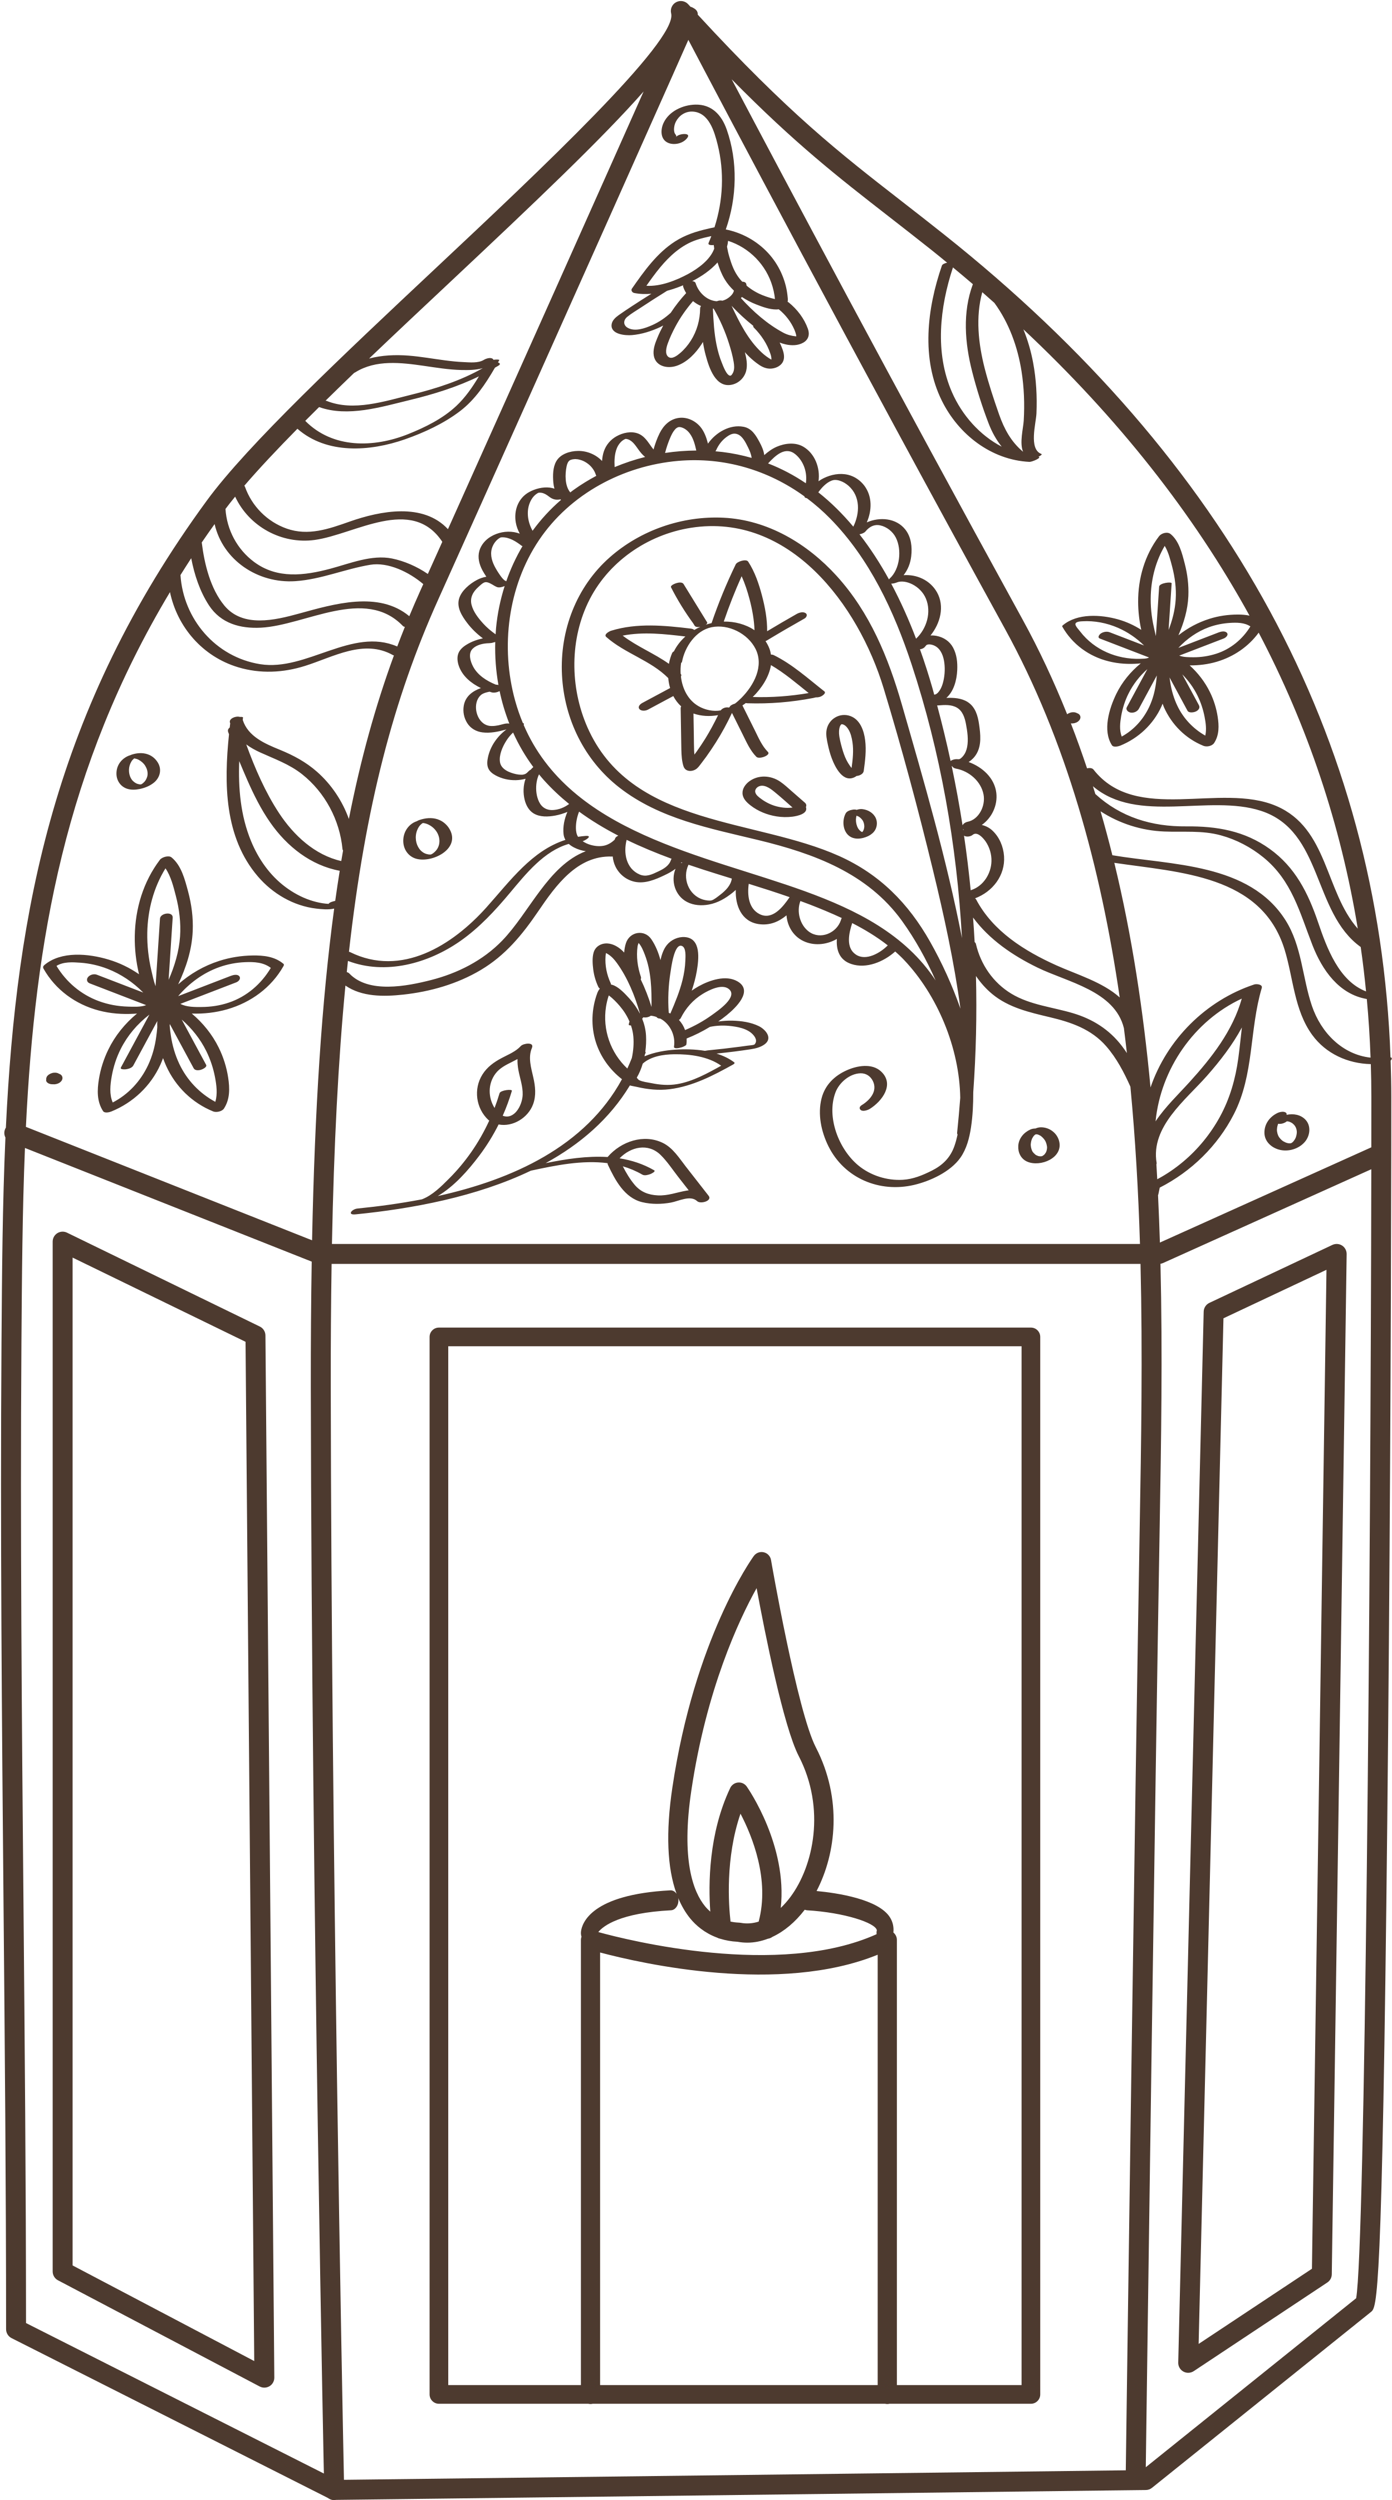
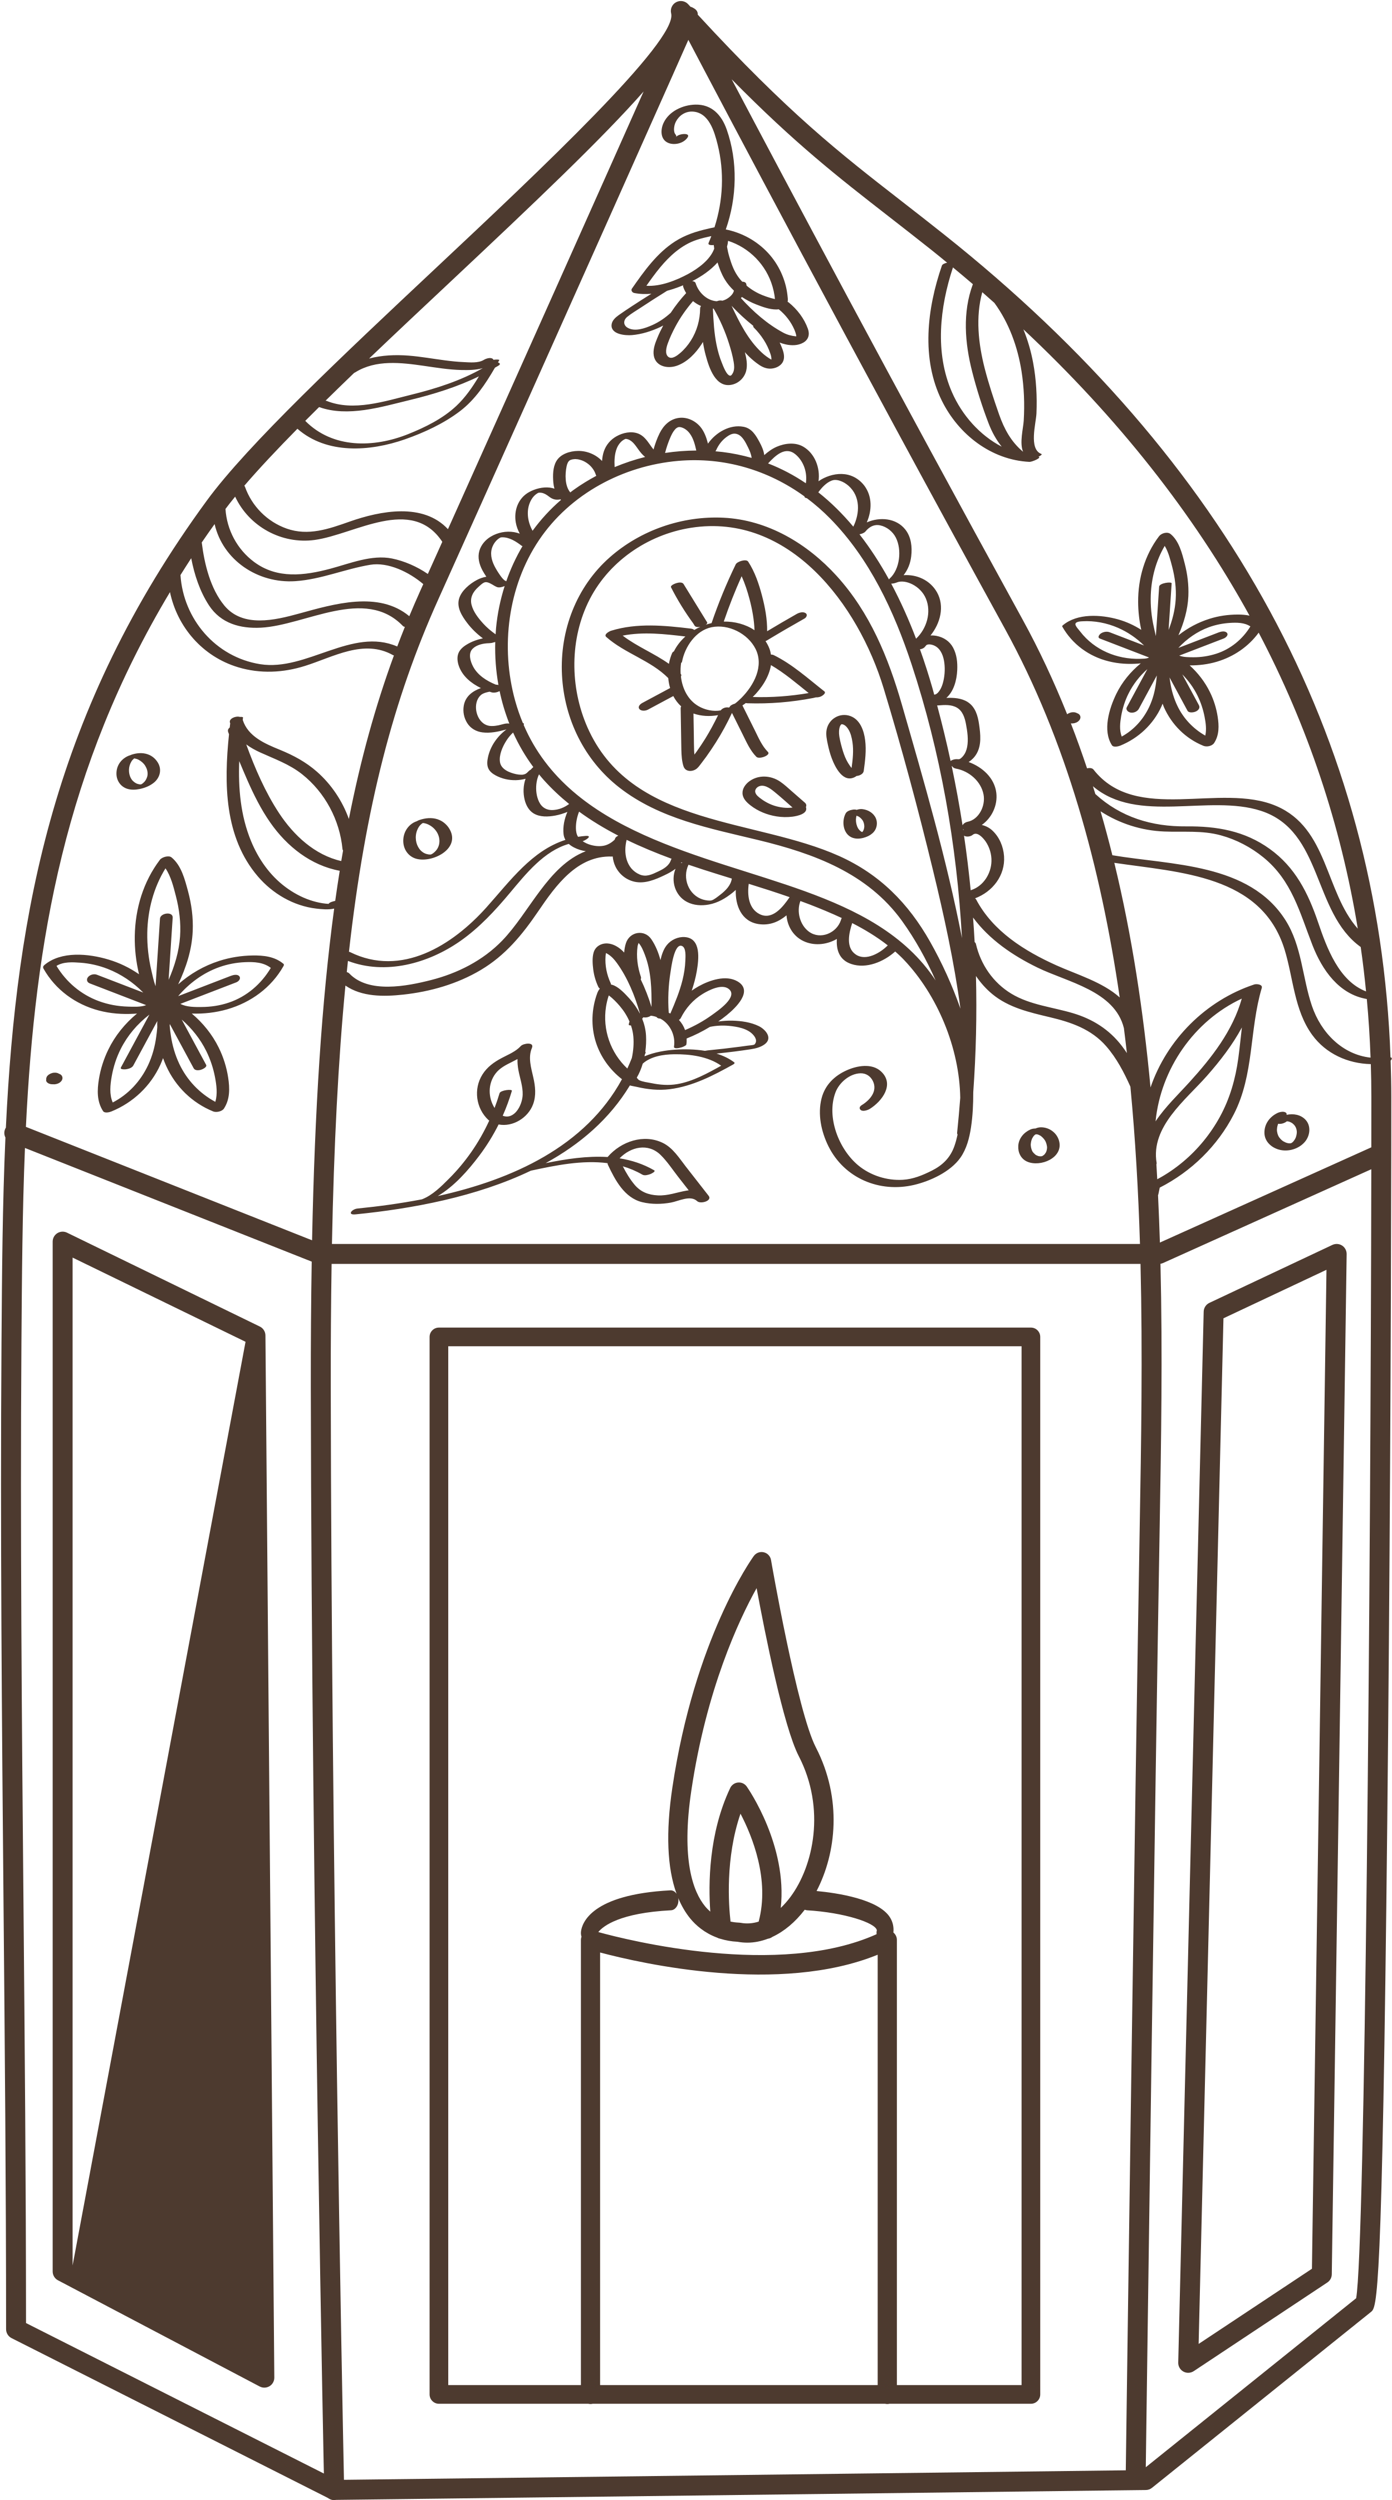
<svg xmlns="http://www.w3.org/2000/svg" fill="#000000" height="484.6" preserveAspectRatio="xMidYMid meet" version="1" viewBox="-0.2 -0.2 270.0 484.6" width="270" zoomAndPan="magnify">
  <g id="change1_1">
-     <path d="M 83.375 165.43 C 83.379 165.43 83.379 165.43 83.387 165.43 C 83.383 165.43 83.383 165.43 83.383 165.43 C 83.379 165.43 83.375 165.43 83.375 165.43 C 83.371 165.43 83.371 165.43 83.371 165.43 C 83.359 165.434 83.348 165.434 83.34 165.434 C 83.34 165.434 83.34 165.434 83.344 165.434 C 83.348 165.434 83.355 165.43 83.363 165.43 C 83.355 165.43 83.352 165.43 83.344 165.434 C 83.48 165.363 83.461 165.398 83.375 165.43 Z M 80.727 160.695 C 80.855 160.383 81.023 160.078 81.242 159.816 C 81.309 159.738 81.441 159.605 81.547 159.52 C 81.555 159.512 81.625 159.457 81.648 159.438 C 81.699 159.402 81.75 159.371 81.805 159.34 C 81.84 159.34 81.871 159.34 81.883 159.34 C 81.91 159.344 81.93 159.344 81.941 159.344 C 81.957 159.348 81.977 159.348 82.008 159.352 C 82.348 159.406 82.668 159.512 82.977 159.672 C 83.602 159.992 84.152 160.477 84.523 161.078 C 85.227 162.215 85.238 163.672 84.352 164.695 C 84.254 164.809 84.145 164.91 84.035 165.012 C 83.977 165.059 83.918 165.105 83.859 165.152 C 83.836 165.176 83.836 165.176 83.828 165.184 C 83.816 165.191 83.816 165.188 83.789 165.207 C 83.723 165.246 83.66 165.289 83.594 165.328 C 83.551 165.352 83.328 165.457 83.559 165.348 C 83.551 165.355 83.477 165.391 83.422 165.414 C 83.41 165.422 83.398 165.426 83.387 165.43 C 83.383 165.43 83.383 165.43 83.383 165.43 C 83.375 165.43 83.375 165.43 83.371 165.43 C 83.363 165.434 83.355 165.438 83.344 165.441 C 83.324 165.445 83.312 165.449 83.309 165.449 C 83.32 165.445 83.328 165.441 83.34 165.434 C 83.285 165.441 83.301 165.441 83.344 165.434 C 83.328 165.434 83.309 165.434 83.289 165.438 C 83.254 165.438 83.18 165.441 83.152 165.438 C 83.094 165.438 83.039 165.434 82.98 165.43 C 82.957 165.426 82.855 165.41 82.844 165.406 C 82.75 165.391 82.652 165.367 82.559 165.344 C 81.375 165.02 80.645 163.875 80.484 162.691 C 80.391 162.016 80.469 161.328 80.727 160.695 Z M 83.359 165.441 C 83.359 165.441 83.355 165.445 83.355 165.445 C 83.355 165.445 83.355 165.445 83.359 165.441 Z M 83.309 165.449 C 83.305 165.453 83.316 165.449 83.328 165.449 C 83.312 165.453 83.297 165.461 83.281 165.465 C 83.293 165.457 83.297 165.457 83.309 165.449 Z M 80.559 166.266 C 83.598 167.098 89.031 164.434 87.094 160.684 C 86.672 159.863 85.953 159.168 85.113 158.781 C 83.992 158.262 82.75 158.293 81.574 158.617 C 81.418 158.664 80.934 158.789 80.656 158.98 C 80.43 159.059 80.207 159.148 80.008 159.262 C 78.656 160.035 77.93 161.508 78.027 163.051 C 78.121 164.562 79.078 165.859 80.559 166.266 Z M 201.957 223.887 C 201.957 223.887 201.957 223.883 201.961 223.883 C 201.949 223.891 201.938 223.895 201.926 223.902 C 201.938 223.895 201.945 223.891 201.957 223.887 Z M 202.082 223.809 C 202.039 223.836 202 223.859 201.961 223.883 C 201.961 223.883 201.957 223.887 201.957 223.887 C 202.039 223.832 202.074 223.809 202.082 223.809 Z M 199.734 221.551 C 199.746 221.414 199.766 221.277 199.793 221.145 C 199.816 221.012 199.852 220.883 199.895 220.754 C 199.918 220.688 199.941 220.625 199.965 220.562 C 199.98 220.527 200.008 220.477 200.016 220.457 C 200.07 220.355 200.125 220.254 200.191 220.156 C 200.234 220.094 200.281 220.031 200.328 219.973 C 200.34 219.961 200.348 219.949 200.355 219.941 C 200.398 219.898 200.441 219.855 200.484 219.816 C 200.5 219.805 200.531 219.781 200.559 219.758 C 200.59 219.738 200.621 219.719 200.637 219.711 C 200.641 219.707 200.645 219.703 200.648 219.703 C 200.672 219.691 200.691 219.68 200.719 219.668 C 200.73 219.668 200.746 219.672 200.758 219.672 C 200.789 219.672 200.879 219.684 200.922 219.676 C 200.984 219.688 201.043 219.699 201.102 219.715 C 201.117 219.719 201.133 219.723 201.145 219.727 C 201.266 219.785 201.391 219.824 201.508 219.891 C 201.562 219.918 201.613 219.953 201.668 219.984 C 201.668 219.984 201.676 219.988 201.676 219.988 C 201.695 220.004 201.727 220.027 201.734 220.031 C 201.938 220.195 202.125 220.375 202.289 220.578 C 202.367 220.68 202.438 220.781 202.504 220.887 C 202.52 220.906 202.523 220.914 202.527 220.918 C 202.527 220.922 202.531 220.934 202.543 220.957 C 202.574 221.023 202.609 221.086 202.641 221.152 C 202.746 221.398 202.824 221.656 202.863 221.926 C 202.875 221.984 202.883 222.047 202.887 222.105 C 202.887 222.129 202.895 222.207 202.895 222.234 C 202.895 222.262 202.891 222.344 202.887 222.367 C 202.883 222.438 202.875 222.508 202.859 222.578 C 202.84 222.703 202.812 222.824 202.77 222.941 C 202.754 223 202.727 223.055 202.707 223.113 C 202.707 223.113 202.703 223.117 202.703 223.117 C 202.691 223.137 202.68 223.164 202.676 223.172 C 202.613 223.277 202.547 223.383 202.469 223.48 C 202.457 223.496 202.414 223.539 202.387 223.574 C 202.371 223.59 202.355 223.605 202.34 223.621 C 202.297 223.66 202.254 223.695 202.211 223.734 C 202.207 223.734 202.207 223.734 202.207 223.734 C 202.164 223.762 202.125 223.785 202.082 223.809 C 202.09 223.809 202.051 223.84 202 223.871 C 201.984 223.875 201.973 223.879 201.961 223.883 C 201.977 223.879 201.984 223.875 201.996 223.871 C 201.938 223.91 201.859 223.945 201.832 223.93 C 201.828 223.93 201.844 223.926 201.848 223.922 C 201.832 223.922 201.824 223.926 201.816 223.926 C 201.836 223.922 201.852 223.918 201.863 223.914 C 201.891 223.906 201.922 223.895 201.957 223.887 C 201.945 223.887 201.938 223.891 201.93 223.895 C 201.887 223.906 201.84 223.914 201.797 223.926 C 201.758 223.934 201.715 223.938 201.676 223.941 C 201.617 223.941 201.559 223.941 201.504 223.938 C 201.5 223.938 201.492 223.938 201.488 223.938 C 201.457 223.934 201.395 223.926 201.371 223.922 C 201.316 223.91 201.262 223.898 201.203 223.887 C 201.191 223.883 201.18 223.883 201.168 223.879 C 201.129 223.848 200.898 223.77 200.867 223.754 C 200.816 223.73 200.766 223.703 200.715 223.672 C 200.695 223.66 200.676 223.648 200.656 223.637 C 200.477 223.461 200.285 223.316 200.137 223.105 C 200.125 223.094 200.09 223.039 200.07 223.016 C 200.059 222.992 200.023 222.93 200.02 222.91 C 199.965 222.801 199.914 222.688 199.879 222.57 C 199.801 222.344 199.758 222.105 199.738 221.867 C 199.734 221.832 199.73 221.793 199.73 221.754 C 199.73 221.746 199.73 221.711 199.727 221.688 C 199.73 221.676 199.73 221.668 199.73 221.664 C 199.73 221.625 199.734 221.586 199.734 221.551 Z M 201.16 223.875 C 201.148 223.871 201.137 223.867 201.121 223.867 C 201.008 223.84 201.117 223.859 201.16 223.875 Z M 199.035 224.969 C 201.574 226.09 206.09 224.254 205.23 220.973 C 204.816 219.387 203.324 218.305 201.707 218.312 C 201.379 218.312 200.984 218.391 200.648 218.547 C 200.289 218.539 199.898 218.633 199.668 218.738 C 198.379 219.312 197.391 220.469 197.309 221.914 C 197.23 223.203 197.816 224.43 199.035 224.969 Z M 201.918 223.906 C 201.91 223.914 201.879 223.918 201.848 223.922 C 201.852 223.918 201.852 223.918 201.863 223.914 C 201.895 223.906 201.922 223.902 201.918 223.906 Z M 27.977 148.254 C 28.293 148.766 28.477 149.379 28.422 149.984 C 28.398 150.246 28.316 150.512 28.203 150.75 C 28.082 151.004 27.969 151.168 27.832 151.32 C 27.738 151.422 27.641 151.512 27.539 151.602 C 27.527 151.613 27.516 151.625 27.5 151.633 C 27.441 151.672 27.387 151.715 27.328 151.754 C 27.316 151.758 27.309 151.766 27.301 151.77 C 27.258 151.785 27.199 151.82 27.172 151.836 C 27.164 151.84 27.152 151.844 27.145 151.844 C 27.129 151.844 27.109 151.848 27.094 151.848 C 27.051 151.848 27.004 151.848 26.961 151.844 C 26.945 151.844 26.887 151.836 26.848 151.832 C 26.812 151.828 26.754 151.816 26.738 151.812 C 26.668 151.797 26.598 151.781 26.527 151.762 C 26.457 151.738 26.387 151.719 26.32 151.691 C 26.254 151.664 26.312 151.684 26.324 151.691 C 26.297 151.68 26.27 151.664 26.238 151.648 C 26.117 151.586 26 151.52 25.887 151.438 C 25.688 151.293 25.5 151.117 25.355 150.914 C 25.051 150.492 24.883 149.973 24.832 149.457 C 24.773 148.879 24.859 148.305 25.098 147.777 C 25.156 147.645 25.223 147.516 25.297 147.395 C 25.336 147.336 25.375 147.273 25.414 147.219 C 25.422 147.207 25.418 147.215 25.422 147.211 C 25.441 147.184 25.465 147.156 25.488 147.129 C 25.586 147.02 25.695 146.926 25.801 146.828 C 25.809 146.82 25.82 146.812 25.828 146.809 C 25.867 146.812 25.906 146.816 25.926 146.82 C 26.195 146.875 26.441 146.945 26.656 147.059 C 27.184 147.328 27.66 147.742 27.977 148.254 Z M 24.449 152.688 C 25.211 152.945 26.086 152.902 26.863 152.746 C 27.859 152.543 28.82 152.168 29.617 151.535 C 30.73 150.656 31.199 149.195 30.559 147.883 C 30.199 147.152 29.578 146.523 28.844 146.172 C 27.812 145.684 26.664 145.695 25.578 146.004 C 25.402 146.051 25.223 146.117 25.051 146.195 C 24.852 146.254 24.66 146.324 24.508 146.402 C 23.191 147.062 22.379 148.273 22.387 149.766 C 22.391 151.098 23.176 152.266 24.449 152.688 Z M 250.324 221.336 C 250.316 221.344 250.312 221.344 250.309 221.348 C 250.289 221.355 250.27 221.363 250.246 221.375 C 250.266 221.359 250.301 221.34 250.324 221.336 Z M 251.238 219.965 C 251.152 220.289 251.09 220.434 250.949 220.664 C 250.875 220.785 250.789 220.895 250.703 221.008 C 250.688 221.031 250.691 221.027 250.684 221.039 C 250.676 221.047 250.68 221.043 250.656 221.059 C 250.621 221.098 250.586 221.133 250.547 221.164 C 250.527 221.184 250.5 221.215 250.469 221.246 C 250.43 221.273 250.387 221.301 250.344 221.328 C 250.336 221.336 250.336 221.332 250.324 221.336 C 250.336 221.336 250.348 221.328 250.352 221.336 C 250.348 221.332 250.328 221.34 250.309 221.348 C 250.242 221.387 250.227 221.391 250.246 221.375 C 250.223 221.387 250.199 221.395 250.18 221.402 C 250.18 221.406 250.18 221.406 250.176 221.406 C 250.141 221.41 250.09 221.418 250.066 221.422 C 250.062 221.422 250.059 221.426 250.055 221.426 C 249.984 221.426 249.918 221.426 249.852 221.422 C 249.824 221.422 249.801 221.418 249.777 221.418 C 249.75 221.414 249.758 221.414 249.742 221.414 C 249.629 221.41 249.473 221.352 249.383 221.332 C 249.367 221.328 249.359 221.328 249.348 221.324 C 249.34 221.32 249.336 221.32 249.32 221.312 C 249.273 221.297 249.227 221.277 249.18 221.262 C 249.043 221.203 248.906 221.137 248.777 221.062 C 248.719 221.027 248.664 220.992 248.609 220.957 C 248.594 220.945 248.57 220.93 248.562 220.926 C 248.43 220.816 248.297 220.703 248.18 220.578 C 247.801 220.176 247.598 219.746 247.512 219.172 C 247.465 218.855 247.473 218.66 247.523 218.34 C 247.551 218.168 247.594 217.996 247.648 217.832 C 247.66 217.785 247.68 217.738 247.695 217.691 C 247.699 217.684 247.711 217.66 247.723 217.629 C 248.301 217.719 248.93 217.527 249.383 217.168 C 249.387 217.164 249.387 217.164 249.395 217.16 C 249.395 217.16 249.395 217.16 249.398 217.16 C 249.402 217.16 249.402 217.156 249.406 217.156 C 249.453 217.16 249.496 217.16 249.547 217.16 C 249.555 217.16 249.559 217.16 249.566 217.16 C 249.574 217.16 249.578 217.164 249.594 217.164 C 249.66 217.184 249.73 217.191 249.801 217.211 C 249.82 217.215 249.879 217.234 249.914 217.246 C 250.004 217.281 250.094 217.316 250.18 217.359 C 250.246 217.391 250.309 217.426 250.367 217.465 C 250.379 217.469 250.445 217.516 250.473 217.531 C 250.574 217.613 250.672 217.699 250.762 217.793 C 251.133 218.18 251.316 218.656 251.34 219.238 C 251.344 219.414 251.301 219.73 251.238 219.965 Z M 250.375 221.312 C 250.406 221.289 250.438 221.27 250.469 221.246 C 250.438 221.277 250.402 221.305 250.375 221.312 Z M 249.34 215.902 C 249.387 215.781 249.383 215.656 249.27 215.531 C 248.922 215.145 248.055 215.328 247.66 215.508 C 246.102 216.227 245.016 217.66 245.055 219.414 C 245.086 221.023 246.324 222.18 247.789 222.617 C 249.609 223.164 251.809 222.52 252.988 221.027 C 253.914 219.859 254.109 218.055 253.066 216.895 C 252.137 215.859 250.672 215.609 249.34 215.902 Z M 121.449 61.23 C 122.242 60.57 123.18 60.035 124.039 59.465 C 125.738 58.336 127.457 57.242 129.191 56.168 C 130.129 55.91 131.051 55.602 131.926 55.254 C 132.055 55.203 132.184 55.145 132.309 55.094 C 132.285 55.176 132.277 55.266 132.305 55.355 C 132.445 55.805 132.652 56.219 132.891 56.613 C 131.789 57.805 130.789 59.082 129.898 60.434 C 128.824 61.414 127.613 62.246 126.277 62.836 C 124.918 63.43 122.945 64.152 121.539 63.332 C 120.648 62.812 120.695 61.863 121.449 61.23 Z M 125.18 55.195 C 126.859 52.805 128.629 50.391 130.91 48.555 C 132.129 47.574 133.477 46.773 134.969 46.285 C 135.84 46 136.734 45.789 137.629 45.594 C 137.668 45.586 137.719 45.578 137.77 45.574 C 137.594 46.016 137.434 46.465 137.238 46.898 C 137.074 47.262 137.621 47.375 138.242 47.293 C 138.27 47.527 138.301 47.762 138.336 47.996 C 137.547 50.176 135.191 51.863 133.305 52.891 C 131.008 54.137 127.906 55.375 125.18 55.195 Z M 149.645 55.352 C 149.812 55.922 149.941 56.5 150.031 57.086 C 150.066 57.305 150.086 57.535 150.109 57.762 C 150.023 57.75 149.961 57.742 149.938 57.734 C 149.719 57.684 149.496 57.629 149.281 57.562 C 148.727 57.402 148.18 57.215 147.645 56.996 C 146.539 56.547 145.52 55.93 144.613 55.172 C 144.594 55.043 144.578 54.914 144.531 54.789 C 144.418 54.488 144.094 54.406 143.766 54.402 C 143.406 54.023 143.078 53.609 142.785 53.164 C 142.059 52.062 141.621 50.805 141.254 49.543 C 141.066 48.91 140.922 48.266 140.812 47.617 C 140.918 47.25 140.992 46.871 141.023 46.484 C 145.141 47.809 148.422 51.133 149.645 55.352 Z M 153.879 63.691 C 154.039 64.074 154.168 64.438 154.242 64.844 C 154.258 64.91 154.254 64.953 154.246 64.984 C 154.219 64.988 154.191 65 154.168 64.996 C 153.273 64.895 152.52 64.711 151.711 64.277 C 148.621 62.621 145.855 60.172 143.508 57.578 C 143.574 57.512 143.645 57.441 143.711 57.371 C 144.566 57.945 145.492 58.422 146.445 58.797 C 147.645 59.27 149.059 59.789 150.359 59.789 C 150.523 59.789 150.695 59.773 150.863 59.75 C 150.879 59.766 150.891 59.781 150.906 59.797 C 152.176 60.828 153.227 62.188 153.879 63.691 Z M 147.551 68.141 C 144.883 65.656 143.238 62.328 141.699 59.078 C 143.008 60.469 144.41 61.77 145.906 62.957 C 145.887 63.078 145.914 63.199 146.031 63.312 C 147.449 64.734 148.594 66.449 149.227 68.363 C 149.348 68.73 149.457 69.125 149.422 69.516 C 149.422 69.516 149.422 69.52 149.422 69.52 C 148.75 69.121 148.137 68.688 147.551 68.141 Z M 142.047 71.895 C 141.965 72.105 141.699 72.613 141.465 72.625 C 140.746 72.656 140.039 70.672 139.836 70.184 C 139.363 69.039 139.027 67.844 138.781 66.633 C 138.312 64.324 138.184 61.965 138.074 59.613 C 138.125 59.617 138.172 59.625 138.223 59.625 C 139.449 61.762 140.449 64.012 141.191 66.367 C 141.562 67.535 141.902 68.738 142.105 69.953 C 142.211 70.57 142.277 71.289 142.047 71.895 Z M 138.977 50.68 C 139.324 51.812 139.758 52.934 140.367 53.945 C 140.859 54.762 141.473 55.492 142.156 56.137 C 142.023 56.785 141.414 57.34 140.867 57.68 C 140.547 57.883 140.246 58 139.914 58.09 C 139.602 57.996 139.211 58.043 138.871 58.184 C 138.801 58.18 138.738 58.188 138.664 58.18 C 136.805 57.977 135.27 56.438 134.734 54.703 C 134.652 54.445 134.391 54.324 134.066 54.297 C 135.891 53.371 137.621 52.184 138.977 50.68 Z M 133.793 65.836 C 133.223 66.73 132.516 67.57 131.707 68.254 C 131.18 68.699 130.141 69.523 129.441 68.98 C 128.684 68.387 129.078 67.039 129.348 66.309 C 129.746 65.223 130.238 64.172 130.781 63.152 C 131.73 61.359 132.902 59.703 134.223 58.168 C 134.691 58.555 135.211 58.875 135.773 59.113 C 135.676 59.246 135.605 59.395 135.602 59.566 C 135.586 61.789 134.988 63.957 133.793 65.836 Z M 122.379 64.758 C 124.277 64.594 126.148 63.996 127.871 63.195 C 128.066 63.105 128.25 62.996 128.441 62.898 C 128.016 63.707 127.613 64.527 127.27 65.375 C 126.887 66.309 126.52 67.305 126.566 68.324 C 126.676 70.723 129.113 71.383 131.086 70.695 C 133.129 69.984 134.758 68.254 135.906 66.477 C 135.988 66.348 136.062 66.215 136.145 66.086 C 136.277 66.957 136.449 67.824 136.684 68.676 C 137.324 71.055 138.602 75.098 141.805 74.359 C 143.129 74.055 144.203 72.996 144.531 71.688 C 144.824 70.508 144.586 69.25 144.281 68.062 C 144.375 68.168 144.461 68.281 144.559 68.383 C 145.172 69.039 145.836 69.633 146.551 70.172 C 147.293 70.734 148.098 71.223 149.059 71.258 C 150.039 71.293 151.199 70.844 151.66 69.922 C 152.02 69.211 151.871 68.348 151.621 67.625 C 151.453 67.141 151.254 66.664 151.031 66.203 C 151.418 66.348 151.809 66.477 152.211 66.562 C 153.32 66.805 154.551 66.805 155.566 66.242 C 156.629 65.656 156.898 64.641 156.504 63.531 C 155.777 61.512 154.441 59.777 152.789 58.43 C 152.727 58.383 152.656 58.344 152.578 58.316 C 152.66 57.891 152.59 57.434 152.535 56.984 C 152.188 53.977 150.832 51.035 148.77 48.824 C 146.578 46.477 143.711 44.91 140.578 44.277 C 142.754 38.09 142.934 31.109 140.758 24.91 C 139.758 22.062 137.836 20.004 134.668 20.078 C 132.254 20.137 129.59 21.34 128.516 23.605 C 127.883 24.941 127.855 26.871 129.445 27.512 C 130.684 28.016 132.488 27.555 133.195 26.398 C 133.773 25.457 131.352 25.699 130.941 26.363 C 131.117 26.078 130.73 25.844 130.625 25.504 C 130.5 25.102 130.523 24.66 130.602 24.254 C 130.715 23.645 131.023 23.066 131.426 22.605 C 132.117 21.816 133.094 21.375 134.148 21.43 C 137.297 21.59 138.355 25.262 138.988 27.789 C 140.32 33.102 140.059 38.691 138.383 43.867 C 137.938 43.938 137.492 44.059 137.09 44.148 C 134.855 44.645 132.707 45.344 130.766 46.582 C 127.227 48.84 124.738 52.355 122.371 55.742 C 122.133 56.09 122.441 56.516 122.801 56.59 C 123.902 56.812 125.027 56.84 126.148 56.742 C 124.875 57.539 123.602 58.336 122.348 59.168 C 121.496 59.734 120.637 60.289 119.805 60.887 C 119.156 61.352 118.465 61.965 118.418 62.816 C 118.32 64.637 121.125 64.867 122.379 64.758 Z M 167.27 160.758 C 167.273 160.758 167.238 160.828 167.223 160.855 C 167.211 160.875 167.191 160.906 167.188 160.91 C 167.145 160.973 167.098 161.031 167.047 161.086 C 167.016 161.074 166.98 161.062 166.949 161.051 C 166.922 161.035 166.895 161.023 166.867 161.008 C 166.859 161.004 166.82 160.98 166.801 160.965 C 166.727 160.914 166.66 160.859 166.598 160.801 C 166.465 160.676 166.352 160.531 166.25 160.379 C 165.949 159.852 165.816 159.262 165.82 158.656 C 165.836 158.402 165.871 158.152 165.934 157.91 C 165.945 157.914 165.957 157.918 165.969 157.922 C 166.062 157.953 166.152 157.988 166.238 158.031 C 166.277 158.051 166.316 158.07 166.355 158.09 C 166.375 158.098 166.379 158.102 166.387 158.105 C 166.387 158.105 166.387 158.105 166.398 158.113 C 166.691 158.309 166.938 158.555 167.137 158.844 C 167.344 159.207 167.445 159.605 167.445 160.023 C 167.434 160.191 167.41 160.355 167.363 160.516 C 167.336 160.598 167.309 160.68 167.27 160.758 Z M 167.027 161.113 C 167.02 161.117 167.016 161.121 167.008 161.125 C 167.016 161.117 167.023 161.113 167.027 161.109 C 167.027 161.109 167.027 161.113 167.027 161.113 Z M 167.102 156.641 C 166.75 156.594 166.34 156.648 165.969 156.781 C 165.746 156.695 165.426 156.703 165.203 156.742 C 164.695 156.824 164.059 157.016 163.809 157.508 C 162.922 159.234 163.434 161.938 165.617 162.312 C 166.336 162.438 167.102 162.297 167.781 162.047 C 168.352 161.84 168.891 161.508 169.289 161.051 C 169.898 160.352 170.062 159.273 169.691 158.422 C 169.242 157.387 168.191 156.777 167.102 156.641 Z M 163.113 144.762 C 162.867 143.863 162.602 142.902 162.543 141.969 C 162.512 141.465 162.598 140.461 163.012 140.199 C 163.035 140.188 163.062 140.176 163.109 140.184 C 163.238 140.195 163.359 140.234 163.477 140.289 C 163.844 140.465 164.113 140.797 164.328 141.133 C 164.805 141.867 165.016 142.793 165.145 143.648 C 165.398 145.309 165.207 147.004 164.977 148.664 C 164.863 148.547 164.77 148.402 164.676 148.273 C 164.414 147.902 164.176 147.516 163.973 147.109 C 163.602 146.363 163.336 145.562 163.113 144.762 Z M 164.66 148.914 C 164.777 148.848 164.871 148.82 164.957 148.805 C 164.852 148.836 164.742 148.867 164.66 148.914 Z M 165.738 150.352 C 165.805 150.312 165.871 150.266 165.938 150.215 C 166.566 150.164 167.254 149.809 167.332 149.246 C 167.609 147.266 167.863 145.27 167.609 143.27 C 167.379 141.434 166.648 139.301 164.758 138.605 C 162.742 137.863 160.574 139.117 160.148 141.188 C 159.945 142.164 160.176 143.203 160.383 144.16 C 160.574 145.055 160.812 145.945 161.137 146.801 C 161.789 148.527 163.375 151.738 165.738 150.352 Z M 152.648 156.395 C 152.059 156.402 151.449 156.328 150.871 156.207 C 149.625 155.953 148.441 155.402 147.426 154.645 C 146.988 154.324 146.391 153.895 146.289 153.32 C 146.211 152.855 146.559 152.465 146.879 152.289 C 147.891 151.738 149.066 152.52 149.906 153.203 C 151.145 154.203 152.328 155.277 153.527 156.332 C 153.234 156.363 152.941 156.391 152.648 156.395 Z M 155.906 155.379 C 155.094 154.668 154.277 153.961 153.465 153.25 C 152.703 152.59 151.965 151.879 151.129 151.312 C 149.34 150.098 146.945 149.93 145.145 151.246 C 144.41 151.789 143.777 152.633 143.82 153.586 C 143.867 154.598 144.617 155.32 145.367 155.91 C 146.82 157.047 148.602 157.758 150.414 158.047 C 151.434 158.211 152.496 158.234 153.523 158.102 C 154.457 157.98 156.598 157.539 156.117 156.227 C 156.254 155.961 156.227 155.656 155.906 155.379 Z M 145.805 134.906 C 147.504 133.242 148.977 131.023 149.34 128.723 C 151.957 130.246 154.289 132.246 156.652 134.141 C 153.066 134.754 149.441 135.02 145.805 134.906 Z M 136.582 143.004 C 136.07 143.828 135.527 144.637 134.965 145.43 C 134.812 145.641 134.652 145.852 134.496 146.066 C 134.473 145.809 134.441 145.555 134.434 145.297 C 134.398 144.383 134.395 143.465 134.383 142.551 C 134.355 141.07 134.332 139.59 134.309 138.105 C 135.824 138.637 137.477 138.707 139.082 138.426 C 138.32 139.992 137.5 141.523 136.582 143.004 Z M 132.742 123.176 C 131.832 123.988 131.066 124.953 130.516 126.059 C 130.359 126.145 130.23 126.254 130.172 126.387 C 129.887 127.039 129.68 127.746 129.547 128.477 C 126.699 126.449 123.363 125.133 120.574 123.008 C 124.57 122.223 128.715 122.699 132.742 123.176 Z M 137.812 121.383 C 141.098 120.707 144.855 122.609 146.348 125.578 C 148.027 128.926 146.016 132.656 143.609 135.078 C 143.227 135.465 142.809 135.844 142.355 136.188 C 141.84 136.328 141.375 136.602 141.309 136.879 C 141.258 136.906 141.211 136.93 141.16 136.953 C 141.121 136.941 141.078 136.93 141.039 136.926 C 140.527 136.855 139.914 137.074 139.59 137.504 C 138.152 137.762 136.562 137.414 135.309 136.695 C 133.25 135.523 132.148 133.289 131.875 130.938 C 131.984 130.762 131.988 130.574 131.82 130.395 C 131.781 129.695 131.812 128.996 131.91 128.316 C 132.008 128.242 132.074 128.16 132.09 128.078 C 132.629 125.18 134.758 122.012 137.812 121.383 Z M 145.188 115.949 C 145.699 117.898 146.078 119.934 146.148 121.961 C 144.434 120.801 142.277 120.246 140.188 120.285 C 141.203 117.301 142.359 114.367 143.652 111.492 C 144.301 112.93 144.789 114.445 145.188 115.949 Z M 149.875 126.785 C 149.715 126.707 149.527 126.684 149.34 126.68 C 149.273 126.289 149.188 125.906 149.039 125.523 C 148.84 125.004 148.586 124.523 148.285 124.078 C 148.367 124.039 148.449 124.008 148.52 123.965 C 150.941 122.504 153.387 121.078 155.852 119.691 C 156.242 119.469 156.508 118.906 156.031 118.629 C 155.508 118.32 154.785 118.555 154.305 118.824 C 152.387 119.906 150.488 121.031 148.598 122.156 C 148.629 119.848 148.195 117.52 147.613 115.301 C 147.012 113.008 146.227 110.664 144.922 108.668 C 144.531 108.07 142.77 108.652 142.508 109.191 C 140.711 112.891 139.148 116.691 137.82 120.582 C 137.441 120.672 137.066 120.77 136.699 120.895 C 136.926 120.738 137.047 120.566 136.957 120.426 C 135.438 117.953 133.914 115.48 132.391 113.012 C 132.133 112.594 131.441 112.703 131.039 112.82 C 130.828 112.883 129.754 113.254 129.965 113.66 C 131.203 116.09 132.637 118.414 134.246 120.613 C 134.344 120.77 134.438 120.922 134.531 121.074 C 134.707 121.359 135.172 121.395 135.648 121.305 C 135.242 121.488 134.844 121.688 134.465 121.914 C 134.312 121.766 134.066 121.684 133.832 121.652 C 128.68 121.039 123.371 120.508 118.328 122.062 C 118.039 122.152 116.824 122.762 117.395 123.27 C 121.027 126.48 125.992 127.789 129.418 131.242 C 129.477 131.898 129.594 132.547 129.777 133.168 C 127.988 134.129 126.195 135.086 124.406 136.047 C 124.016 136.258 123.445 136.742 123.816 137.23 C 124.16 137.68 125.016 137.605 125.453 137.371 C 127.102 136.488 128.746 135.605 130.395 134.723 C 130.785 135.473 131.297 136.152 131.926 136.723 C 131.863 136.824 131.824 136.934 131.824 137.055 C 131.867 139.473 131.906 141.891 131.945 144.309 C 131.965 145.426 131.965 146.562 132.195 147.656 C 132.297 148.141 132.414 148.699 132.848 149 C 133.395 149.379 134.172 149.27 134.715 148.949 C 135.168 148.68 135.465 148.23 135.781 147.824 C 136.117 147.391 136.445 146.953 136.766 146.512 C 137.418 145.605 138.039 144.68 138.637 143.738 C 139.809 141.891 140.852 139.973 141.777 137.992 C 142.477 139.391 143.172 140.789 143.867 142.188 C 144.613 143.688 145.309 145.285 146.504 146.496 C 147.062 147.062 149.355 146.172 148.766 145.57 C 147.598 144.391 146.941 142.84 146.215 141.375 C 145.41 139.762 144.609 138.148 143.805 136.535 C 143.945 136.445 144.086 136.352 144.223 136.254 C 144.301 136.195 144.375 136.133 144.453 136.074 C 144.57 136.105 144.699 136.121 144.812 136.121 C 149.074 136.258 153.348 135.91 157.531 135.098 C 157.664 135.07 157.859 135.031 158.059 134.973 C 158.395 134.996 158.75 134.922 159.043 134.797 C 159.277 134.695 160.129 134.152 159.688 133.805 C 156.539 131.336 153.492 128.559 149.875 126.785 Z M 179.566 124.809 C 179.602 124.777 179.605 124.773 179.617 124.762 C 179.621 124.762 179.605 124.773 179.566 124.809 Z M 95.906 207.91 C 96.719 206.824 97.93 206.227 99.113 205.637 C 99.469 205.457 99.828 205.273 100.176 205.086 C 100.152 205.797 100.223 206.516 100.355 207.238 C 100.645 208.812 101.234 210.387 101.18 212.008 C 101.109 214.062 99.559 216.922 97.312 216.07 C 98.004 214.508 98.598 212.898 99.086 211.254 C 99.207 210.852 96.875 211.117 96.699 211.703 C 96.41 212.672 96.086 213.629 95.727 214.57 C 94.473 212.547 94.402 209.922 95.906 207.91 Z M 117.348 194.926 C 117.453 194.277 117.602 193.633 117.797 193.008 C 117.809 192.969 117.852 192.867 117.898 192.75 C 118.676 193.344 119.383 194.066 120.012 194.801 C 120.793 195.719 121.441 196.734 121.906 197.832 C 121.828 198.012 121.77 198.203 121.754 198.414 C 121.742 198.516 121.926 198.566 122.188 198.574 C 122.422 199.27 122.586 199.992 122.648 200.742 C 122.762 202.051 122.656 203.492 122.352 204.887 C 122.078 205.582 121.789 206.262 121.48 206.922 C 118.234 203.891 116.637 199.391 117.348 194.926 Z M 117.773 184.781 C 118.445 185.211 118.973 185.805 119.438 186.445 C 121.531 189.324 122.945 192.816 123.922 196.227 C 123.914 196.23 123.906 196.234 123.895 196.238 C 123.367 195.211 122.695 194.246 121.91 193.383 C 121.078 192.473 120.039 191.332 118.898 190.82 C 118.699 190.734 118.504 190.676 118.312 190.641 C 118.312 190.57 118.301 190.5 118.27 190.426 C 117.5 188.762 117.113 186.938 117.258 185.102 C 117.27 184.914 117.312 184.727 117.332 184.539 C 117.484 184.605 117.633 184.691 117.773 184.781 Z M 123.766 182.199 C 123.785 182.191 123.789 182.199 123.766 182.199 Z M 124.875 184.859 C 126.121 188.082 126.203 191.578 126.172 195 C 125.609 193.16 124.914 191.363 124.074 189.629 C 124.148 189.484 124.172 189.328 124.113 189.156 C 123.469 187.266 123.191 185.238 123.465 183.246 C 123.496 183.027 123.598 182.797 123.664 182.578 C 124.23 183.199 124.578 184.094 124.875 184.859 Z M 129.852 188.273 C 129.977 187.496 130.562 182.59 132.062 183.16 C 132.93 183.492 132.758 185.309 132.734 186 C 132.691 187.281 132.484 188.555 132.176 189.801 C 131.621 192.031 130.734 194.16 129.824 196.266 C 129.719 196.215 129.617 196.156 129.504 196.113 C 129.504 196.094 129.512 196.078 129.508 196.059 C 129.324 193.461 129.441 190.844 129.852 188.273 Z M 136.074 192.473 C 137.27 191.742 139.785 190.441 141.137 191.484 C 143.086 192.992 138.992 195.75 137.965 196.496 C 136.316 197.695 134.543 198.672 132.68 199.469 C 132.426 198.738 132.016 198.07 131.488 197.5 C 131.652 197.398 131.785 197.27 131.859 197.121 C 132.812 195.211 134.25 193.594 136.074 192.473 Z M 141.145 198.648 C 142.762 198.797 144.848 199.141 145.953 200.457 C 146.199 200.746 146.441 201.137 146.445 201.531 C 146.449 201.734 146.398 201.906 146.289 202.078 C 146.234 202.168 146.16 202.238 146.078 202.305 C 145.688 202.414 145.215 202.434 144.816 202.488 C 144.328 202.559 143.844 202.625 143.352 202.688 C 141.273 202.961 139.191 203.199 137.105 203.402 C 136.941 203.418 136.738 203.453 136.531 203.492 C 134.594 203.176 132.59 203.145 130.809 203.262 C 129.008 203.379 126.758 203.727 124.812 204.551 C 124.832 204.457 124.848 204.363 124.863 204.27 C 124.914 204.141 124.973 204.016 125.023 203.883 C 125.059 203.789 125.031 203.719 124.969 203.66 C 125.117 202.609 125.164 201.555 125.109 200.562 C 125.047 199.414 124.777 198.312 124.363 197.266 C 124.43 197.164 124.508 197.07 124.598 196.988 C 125.051 197.098 125.645 196.969 126.035 196.684 C 126.418 196.719 126.789 196.805 127.152 196.934 C 127.273 197.145 127.539 197.242 127.859 197.242 C 127.965 197.305 128.078 197.355 128.184 197.422 C 129.902 198.512 130.848 200.664 130.531 202.676 C 130.465 203.109 131.27 202.977 131.512 202.934 C 131.828 202.879 132.148 202.785 132.438 202.645 C 132.578 202.574 132.902 202.43 132.93 202.258 C 132.992 201.867 133 201.484 132.984 201.102 C 134.551 200.48 136.062 199.723 137.504 198.848 C 138.695 198.605 139.922 198.535 141.145 198.648 Z M 126.137 209.75 C 125.387 209.598 124.426 209.504 123.738 209.16 C 123.672 209.129 123.48 208.926 123.312 208.695 C 123.797 207.863 124.188 206.941 124.473 205.969 C 126.035 204.562 128.457 204.184 130.555 204.156 C 133.574 204.113 137.145 204.566 139.684 206.375 C 137 207.867 134.191 209.426 131.145 209.945 C 129.461 210.23 127.801 210.094 126.137 209.75 Z M 127.938 223.676 C 129.219 224.934 130.25 226.516 131.352 227.93 C 132.031 228.797 132.711 229.664 133.387 230.531 C 133.254 230.551 133.121 230.562 132.992 230.586 C 131.086 230.91 129.367 231.609 127.395 231.512 C 125.594 231.422 124.102 230.871 122.914 229.48 C 121.996 228.398 121.254 227.148 120.605 225.875 C 121.902 226.254 123.168 226.777 124.398 227.492 C 124.836 227.742 125.535 227.535 125.969 227.375 C 126.09 227.328 127.07 226.875 126.684 226.648 C 124.547 225.414 122.293 224.695 119.977 224.328 C 122.121 222.105 125.496 221.289 127.938 223.676 Z M 68.762 235.191 C 79.793 234.094 92.195 231.785 102.766 226.723 C 107.602 225.68 112.75 224.629 117.652 225.266 C 117.641 225.352 117.648 225.441 117.691 225.531 C 119.094 228.52 120.906 231.996 124.379 232.832 C 126.191 233.266 128.113 233.238 129.938 232.906 C 131.418 232.641 133.711 231.387 135.023 232.629 C 135.684 233.254 138.004 232.562 137.258 231.602 C 135.789 229.723 134.32 227.844 132.852 225.961 C 131.555 224.297 130.328 222.301 128.371 221.344 C 124.676 219.535 120.27 221.055 117.688 224.035 C 117.676 224.051 117.672 224.062 117.66 224.074 C 113.676 223.828 109.574 224.461 105.637 225.262 C 112.285 221.621 118.02 216.738 121.973 210.199 C 122.426 210.328 122.914 210.387 123.277 210.473 C 125.406 210.969 127.539 211.203 129.719 210.926 C 134.152 210.363 138.141 208.285 141.996 206.145 C 142.113 206.078 142.414 205.879 142.219 205.727 C 141.215 204.957 140.031 204.418 138.777 204.027 C 139.949 203.895 141.121 203.781 142.289 203.625 C 143.324 203.488 144.359 203.352 145.391 203.191 C 146.352 203.043 147.383 202.793 148.164 202.188 C 149.703 200.996 148.293 199.355 147 198.711 C 145.445 197.938 143.574 197.688 141.859 197.641 C 140.941 197.617 140.027 197.688 139.117 197.805 C 139.672 197.418 140.223 197.016 140.746 196.59 C 142.402 195.242 146.031 191.879 142.848 190.027 C 140.586 188.715 137.426 189.816 135.332 190.969 C 134.859 191.23 134.41 191.523 133.969 191.828 C 134.391 190.582 134.738 189.312 134.957 188.016 C 135.336 185.742 135.852 181.645 132.598 181.438 C 131.289 181.355 129.949 181.98 129.137 182.996 C 128.473 183.828 128.145 184.867 127.906 185.91 C 127.531 184.477 126.977 183.109 126.152 181.879 C 124.812 179.879 121.934 180.379 121.207 182.625 C 121.02 183.199 120.914 183.809 120.871 184.441 C 120.699 184.258 120.52 184.082 120.332 183.914 C 119.582 183.258 118.625 182.73 117.613 182.676 C 116.395 182.613 115.258 183.27 114.93 184.473 C 114.648 185.492 114.738 186.676 114.867 187.715 C 115.012 188.883 115.348 190.012 115.844 191.078 C 115.914 191.234 116.023 191.344 116.148 191.434 C 115.941 191.684 115.766 191.98 115.645 192.316 C 114.527 195.348 114.395 198.73 115.375 201.816 C 116.285 204.672 118.086 207.16 120.441 208.992 C 113.328 222.047 99.203 228.434 84.703 231.645 C 87.898 229.758 90.57 226.715 92.734 223.855 C 94.18 221.941 95.445 219.898 96.516 217.762 C 99.25 218.305 102.242 216.477 103.207 213.836 C 103.828 212.129 103.637 210.383 103.242 208.645 C 102.828 206.805 102.188 204.77 102.973 202.938 C 103.496 201.715 101.309 202.031 100.828 202.555 C 99.809 203.664 98.391 204.203 97.09 204.898 C 95.609 205.684 94.285 206.637 93.379 208.074 C 91.602 210.891 92.105 214.641 94.539 216.902 C 94.59 216.949 94.648 216.969 94.703 217 C 93.707 219.164 92.527 221.242 91.152 223.199 C 89.902 224.977 88.508 226.648 86.973 228.188 C 85.441 229.723 83.699 231.492 81.633 232.277 C 77.406 233.086 73.191 233.656 69.148 234.059 C 68.051 234.164 67.062 235.359 68.762 235.191 Z M 15.391 186.41 C 17.18 186.539 18.973 186.941 20.648 187.594 C 23.289 188.617 25.617 190.207 27.59 192.199 C 24.59 191.047 21.59 189.891 18.59 188.738 C 18.027 188.52 17.258 188.727 16.875 189.199 C 16.508 189.648 16.66 190.207 17.203 190.414 C 20.852 191.82 24.508 193.227 28.156 194.633 C 27.082 195.039 25.684 194.949 24.633 194.922 C 22.711 194.867 20.785 194.527 18.977 193.859 C 15.5 192.578 12.664 190.176 10.758 187.027 C 12.094 186.195 13.875 186.301 15.391 186.41 Z M 31.898 168.117 C 32.965 169.676 33.461 171.742 33.914 173.484 C 34.574 176.035 34.91 178.684 34.727 181.316 C 34.52 184.266 33.668 187.062 32.504 189.734 C 32.766 185.719 33.031 181.703 33.293 177.688 C 33.379 176.422 30.906 176.754 30.832 177.867 C 30.547 182.23 30.258 186.598 29.973 190.965 C 29.59 189.926 29.367 188.801 29.168 187.953 C 28.602 185.547 28.324 183.066 28.367 180.594 C 28.449 176.199 29.594 171.848 31.898 168.117 Z M 42.328 187.27 C 43.93 186.699 45.629 186.375 47.328 186.305 C 49.09 186.23 50.891 186.316 52.328 187.414 C 50.461 190.547 47.648 192.984 44.16 194.152 C 42.465 194.723 40.672 194.988 38.883 194.996 C 37.625 195.008 35.977 195.027 34.789 194.387 C 38.406 192.992 42.023 191.602 45.641 190.211 C 46.066 190.047 46.57 189.523 46.242 189.066 C 45.898 188.578 45.051 188.777 44.609 188.945 C 41.191 190.262 37.773 191.574 34.355 192.891 C 36.5 190.383 39.199 188.383 42.328 187.27 Z M 39.809 203.535 C 40.594 205.125 41.16 206.82 41.496 208.559 C 41.797 210.125 42.023 211.84 41.566 213.379 C 38.52 211.746 36.078 209.191 34.582 206.027 C 33.762 204.297 33.223 202.438 32.945 200.547 C 32.863 199.988 32.77 199.332 32.715 198.656 C 32.723 198.535 32.727 198.41 32.73 198.289 C 34.273 201.145 35.812 204 37.355 206.855 C 37.613 207.34 38.273 207.301 38.742 207.176 C 39.008 207.102 40.031 206.668 39.781 206.203 C 38.203 203.281 36.625 200.355 35.047 197.43 C 37.008 199.137 38.656 201.199 39.809 203.535 Z M 28.516 206.285 C 27.043 209.406 24.691 211.934 21.668 213.504 C 20.973 211.918 21.18 210.082 21.477 208.398 C 21.801 206.574 22.375 204.805 23.207 203.148 C 24.539 200.5 26.457 198.254 28.781 196.469 C 26.938 199.887 25.094 203.305 23.25 206.723 C 23.016 207.16 24.098 207.09 24.254 207.066 C 24.73 206.992 25.406 206.805 25.656 206.34 C 27.211 203.465 28.762 200.59 30.312 197.715 C 30.285 198.105 30.289 198.5 30.309 198.895 C 30.266 199.547 30.18 200.18 30.109 200.719 C 29.855 202.641 29.34 204.535 28.516 206.285 Z M 8.246 187.574 C 10.566 191.664 14.445 194.484 18.973 195.68 C 21.211 196.27 23.535 196.441 25.836 196.305 C 26.016 196.293 26.199 196.273 26.379 196.262 C 24.055 198.18 22.117 200.551 20.797 203.277 C 19.926 205.07 19.309 206.984 18.988 208.953 C 18.641 211.102 18.562 213.273 19.785 215.168 C 20.086 215.633 21.031 215.402 21.406 215.246 C 25.613 213.531 29.031 210.312 30.914 206.168 C 31.102 205.754 31.266 205.328 31.426 204.902 C 31.609 205.418 31.812 205.93 32.035 206.426 C 33.855 210.438 37.066 213.574 41.148 215.238 C 41.746 215.484 42.871 215.25 43.242 214.68 C 44.43 212.84 44.371 210.738 44.051 208.645 C 43.742 206.648 43.129 204.699 42.234 202.887 C 40.965 200.305 39.164 198.09 37 196.266 C 39.316 196.352 41.664 196.078 43.891 195.438 C 48.453 194.117 52.414 191.254 54.773 187.09 C 54.852 186.953 54.938 186.762 54.781 186.629 C 53.09 185.203 50.922 184.973 48.785 185.008 C 46.594 185.039 44.402 185.391 42.312 186.062 C 39.352 187.012 36.66 188.57 34.359 190.605 C 35.902 187.352 37.023 183.934 37.18 180.273 C 37.293 177.68 36.953 175.098 36.281 172.594 C 35.664 170.309 34.984 167.551 33.066 165.992 C 32.523 165.551 31.207 165.945 30.816 166.461 C 27.582 170.73 26.031 175.918 25.941 181.246 C 25.898 183.734 26.191 186.227 26.766 188.648 C 24.965 187.402 22.973 186.43 20.84 185.797 C 16.988 184.645 11.68 184.098 8.395 186.871 C 8.152 187.074 8.098 187.309 8.246 187.574 Z M 10.965 208.359 C 11.004 208.395 11.047 208.434 11.09 208.473 C 11.031 208.402 10.957 208.359 10.883 208.32 C 10.91 208.332 10.938 208.348 10.965 208.359 Z M 11.891 208.535 C 11.887 208.527 11.883 208.52 11.879 208.508 C 11.855 208.449 11.809 208.359 11.777 208.301 C 11.773 208.297 11.773 208.293 11.77 208.289 C 11.766 208.281 11.758 208.27 11.754 208.266 C 11.75 208.262 11.75 208.258 11.746 208.258 C 11.711 208.219 11.605 208.121 11.566 208.09 C 11.488 208.027 11.391 207.988 11.293 207.957 C 11.289 207.957 11.277 207.953 11.266 207.949 C 11.254 207.945 11.25 207.934 11.238 207.93 C 11.012 207.797 10.934 207.785 10.676 207.734 C 10.664 207.734 10.656 207.73 10.648 207.73 C 10.59 207.727 10.516 207.73 10.477 207.727 C 10.43 207.727 10.355 207.723 10.297 207.727 C 10.168 207.734 10.035 207.758 9.91 207.797 C 9.617 207.883 9.531 207.934 9.277 208.094 C 9.18 208.152 9.102 208.234 9.023 208.316 C 8.949 208.391 8.883 208.48 8.844 208.578 C 8.828 208.617 8.812 208.68 8.805 208.703 C 8.801 208.719 8.773 208.785 8.766 208.828 C 8.766 208.836 8.766 208.848 8.766 208.855 C 8.766 208.93 8.766 208.984 8.773 209.031 C 8.766 209.055 8.758 209.078 8.75 209.102 C 8.73 209.262 8.77 209.402 8.867 209.531 C 8.93 209.594 8.996 209.656 9.062 209.715 C 9.074 209.723 9.082 209.727 9.094 209.734 C 9.188 209.797 9.289 209.84 9.391 209.879 C 9.5 209.922 9.637 209.941 9.738 209.961 C 9.82 209.973 9.922 209.973 10.012 209.973 C 10.023 209.973 10.031 209.977 10.039 209.977 C 10.047 209.977 10.055 209.977 10.062 209.977 C 10.156 209.984 10.289 209.984 10.383 209.98 C 10.402 209.98 10.414 209.98 10.434 209.977 C 10.488 209.969 10.543 209.957 10.598 209.949 C 10.656 209.941 10.715 209.93 10.773 209.918 C 10.777 209.914 10.785 209.914 10.789 209.91 C 10.91 209.879 11.031 209.836 11.145 209.781 C 11.242 209.734 11.34 209.68 11.426 209.613 C 11.43 209.609 11.434 209.605 11.438 209.602 C 11.477 209.574 11.625 209.441 11.656 209.406 C 11.66 209.402 11.668 209.395 11.672 209.387 C 11.703 209.348 11.797 209.211 11.82 209.168 C 11.824 209.164 11.828 209.16 11.828 209.156 C 11.848 209.113 11.863 209.051 11.875 209.016 C 11.887 208.977 11.906 208.926 11.914 208.879 C 11.93 208.789 11.91 208.66 11.902 208.594 C 11.902 208.574 11.898 208.555 11.891 208.535 Z M 254.27 439.574 L 232.293 454.145 L 237.109 255.336 L 257.09 245.934 Z M 260.117 241.234 C 259.559 240.875 258.852 240.828 258.242 241.109 L 234.383 252.344 C 233.719 252.656 233.289 253.316 233.273 254.051 L 228.336 457.762 C 228.316 458.48 228.703 459.152 229.332 459.5 C 229.625 459.66 229.945 459.742 230.27 459.742 C 230.641 459.742 231.016 459.633 231.34 459.422 L 257.258 442.234 C 257.789 441.883 258.113 441.289 258.121 440.648 L 261.004 242.891 C 261.012 242.223 260.676 241.598 260.117 241.234 Z M 13.883 438.93 L 13.883 243.57 L 47.426 259.891 L 49.113 457.465 Z M 50.199 256.938 L 12.797 238.738 C 12.195 238.445 11.488 238.484 10.922 238.836 C 10.355 239.191 10.016 239.809 10.016 240.477 L 10.016 440.098 C 10.016 440.816 10.41 441.477 11.047 441.809 L 50.172 462.395 C 50.457 462.543 50.766 462.617 51.074 462.617 C 51.422 462.617 51.773 462.52 52.082 462.336 C 52.664 461.98 53.016 461.348 53.008 460.668 L 51.285 258.66 C 51.281 257.926 50.859 257.258 50.199 256.938 Z M 86.746 260.754 L 197.949 260.754 L 197.949 462.121 L 173.766 462.121 L 173.766 375.812 C 173.766 375.258 173.504 374.746 173.086 374.395 C 173.191 373.395 173 372.422 172.477 371.547 C 170.305 367.91 162.086 366.719 158.188 366.352 C 161.988 359.051 163.211 348.504 158.039 338.492 C 154.43 331.5 149.402 302.48 149.352 302.188 C 149.227 301.449 148.668 300.859 147.938 300.691 C 147.211 300.52 146.453 300.805 146.012 301.41 C 145.543 302.055 134.512 317.516 130.215 346.305 C 128.918 354.988 129.203 361.887 131.039 366.906 C 130.758 366.477 130.328 366.203 129.836 366.219 C 114.52 367.016 112.688 372.539 112.492 374.211 C 112.453 374.562 112.492 374.906 112.59 375.215 C 112.523 375.406 112.477 375.605 112.477 375.812 L 112.477 462.121 L 86.746 462.121 Z M 116.199 378.27 C 124.336 380.43 150.984 386.461 170.039 378.699 L 170.039 462.121 L 116.199 462.121 Z M 133.688 371.684 C 134.762 372.992 136.445 374.477 138.887 375.383 C 139.082 375.492 139.293 375.57 139.52 375.609 C 140.516 375.914 141.621 376.129 142.863 376.191 C 143.504 376.309 144.141 376.363 144.777 376.363 C 146.113 376.363 147.441 376.09 148.742 375.602 C 149.059 375.555 149.355 375.438 149.609 375.246 C 151.875 374.195 154.02 372.418 155.895 369.977 C 156.031 370.031 156.176 370.074 156.328 370.086 C 163.531 370.512 169.637 372.52 169.879 373.961 C 169.812 374.219 169.801 374.473 169.824 374.723 C 150.852 383.266 121.508 375.871 115.844 374.309 C 116.84 373.094 120.07 370.598 129.957 370.086 C 130.785 370.039 131.43 369.141 131.395 368.074 C 131.391 367.949 131.379 367.828 131.355 367.715 C 131.984 369.219 132.758 370.551 133.688 371.684 Z M 143.469 372.516 C 143.387 372.504 143.211 372.48 142.957 372.469 C 142.453 372.445 141.973 372.375 141.5 372.281 C 141.133 369.098 140.461 360.004 143.43 351.359 C 145.73 355.758 149.125 364.152 146.953 372.285 C 145.789 372.648 144.613 372.734 143.469 372.516 Z M 153.109 367.512 C 152.516 368.309 151.887 369.012 151.238 369.633 C 152.566 357.59 145.008 346.625 144.645 346.105 C 144.27 345.566 143.652 345.266 142.965 345.32 C 142.305 345.375 141.723 345.777 141.438 346.375 C 137.223 355.25 137.191 365.109 137.574 370.352 C 137.219 370.039 136.879 369.703 136.566 369.32 C 134.238 366.488 131.891 360.297 133.898 346.852 C 136.82 327.273 143.07 313.898 146.555 307.645 C 148.18 316.41 151.773 334.477 154.73 340.199 C 160.004 350.402 157.586 361.508 153.109 367.512 Z M 84.934 465.742 L 113.918 465.742 C 114.055 465.773 114.191 465.793 114.34 465.793 C 114.484 465.793 114.621 465.773 114.758 465.742 L 171.48 465.742 C 171.617 465.773 171.758 465.793 171.902 465.793 C 172.047 465.793 172.188 465.773 172.324 465.742 L 199.762 465.742 C 200.762 465.742 201.57 464.93 201.57 463.93 L 201.57 258.945 C 201.57 257.945 200.762 257.137 199.762 257.137 L 84.934 257.137 C 83.938 257.137 83.125 257.945 83.125 258.945 L 83.125 463.93 C 83.125 464.93 83.938 465.742 84.934 465.742 Z M 262.848 445.285 C 259.176 448.234 234.375 468.141 222.043 478.043 C 222.289 459.984 223.797 349.445 224.742 295.488 C 225.02 279.48 225.316 262.328 224.891 244.766 C 225.062 244.738 225.23 244.699 225.391 244.625 L 265.785 226.441 C 265.664 306.117 264.57 435.559 262.848 445.285 Z M 4.359 369.328 C 4.035 333.539 3.707 296.535 3.957 260.145 C 4.051 247.18 4.137 234.609 4.641 222.32 L 60.262 244.352 C 60.133 252.047 60.074 260.129 60.086 268.688 C 60.156 318.641 60.859 374.117 61.438 411.859 C 61.754 432.547 62.066 450.215 62.297 462.707 C 62.414 468.953 62.512 473.91 62.578 477.301 C 62.594 478.043 62.605 478.688 62.621 479.266 L 4.848 450.098 C 4.84 423.156 4.594 395.801 4.359 369.328 Z M 41.426 101.387 C 43.023 108.363 49.785 112.938 57.078 112.453 C 62.066 112.121 66.699 110.094 71.598 109.281 C 75.074 108.703 79.164 110.688 81.902 113.023 C 81.676 113.52 81.453 114.02 81.23 114.52 C 80.527 116.078 79.852 117.656 79.188 119.242 C 73.219 114.281 64.57 116.879 57.809 118.734 C 53.109 120.023 46.902 121.516 43.316 117.18 C 40.625 113.926 39.457 109.184 38.93 104.953 C 39.738 103.766 40.578 102.578 41.426 101.387 Z M 61.691 78.707 C 67.293 80.699 73.723 78.684 79.266 77.348 C 83.887 76.23 88.438 74.824 92.695 72.75 C 91.441 74.84 90.059 76.855 88.273 78.52 C 85.641 80.973 82.27 82.629 78.957 83.953 C 72.289 86.613 64.34 86.781 59.008 81.379 C 59.883 80.5 60.777 79.609 61.691 78.707 Z M 68.484 72.09 C 68.582 72.043 68.676 71.996 68.75 71.949 C 72.707 69.488 77.609 70.082 81.996 70.711 C 84.406 71.059 86.824 71.461 89.262 71.523 C 90.672 71.559 92.102 71.535 93.441 71.164 C 89.133 73.609 84.391 75.121 79.59 76.305 C 74.41 77.578 68.355 79.602 63.164 77.512 C 63.105 77.488 63.027 77.477 62.938 77.477 C 64.734 75.711 66.586 73.914 68.484 72.09 Z M 86.938 54.633 C 103.535 39.059 116.566 26.695 124.641 17.531 C 116.141 36.629 100.938 70.66 86.688 102.375 C 81.887 97.215 73.648 98.781 67.582 100.918 C 63.594 102.324 59.598 103.742 55.406 102.262 C 51.637 100.934 48.656 97.926 47.324 94.176 C 47.293 94.09 47.242 94.02 47.188 93.953 C 50.043 90.633 53.551 86.906 57.488 82.91 C 63.195 87.906 71.535 87.336 78.348 84.957 C 82.078 83.648 85.867 81.902 89.027 79.496 C 91.961 77.262 93.973 74.215 95.805 71.07 C 96.039 70.93 96.277 70.805 96.508 70.66 C 96.969 70.371 96.715 70.176 96.395 70.047 C 96.477 69.898 96.559 69.754 96.645 69.609 C 96.715 69.484 96.129 69.457 95.516 69.543 C 95.477 69.48 95.445 69.418 95.375 69.359 C 94.938 69.008 94.051 69.309 93.648 69.559 C 92.551 70.23 90.895 70.039 89.668 69.984 C 88.492 69.934 87.324 69.809 86.156 69.656 C 83.793 69.352 81.441 68.918 79.062 68.734 C 76.48 68.535 73.863 68.645 71.391 69.301 C 76.434 64.484 81.711 59.535 86.938 54.633 Z M 237.789 122.477 C 237.418 122.027 236.605 122.219 236.164 122.391 C 233.562 123.391 230.957 124.391 228.355 125.395 C 230.016 123.621 232.012 122.203 234.316 121.367 C 235.613 120.898 236.98 120.633 238.355 120.543 C 239.68 120.461 241.195 120.457 242.332 121.227 C 240.801 123.719 238.488 125.637 235.676 126.527 C 234.258 126.977 232.773 127.211 231.285 127.203 C 230.402 127.195 229.371 127.211 228.531 126.883 C 231.41 125.773 234.289 124.668 237.172 123.559 C 237.543 123.414 238.145 122.906 237.789 122.477 Z M 221.711 124.922 C 219.496 124.07 217.281 123.219 215.066 122.367 C 214.512 122.152 213.848 122.258 213.348 122.578 C 213.051 122.77 212.582 123.363 213.145 123.578 C 216.312 124.801 219.48 126.02 222.652 127.238 C 222.602 127.27 222.551 127.305 222.504 127.336 C 222.059 127.488 221.535 127.484 220.973 127.504 C 219.836 127.539 218.691 127.441 217.574 127.223 C 215.449 126.805 213.438 125.934 211.715 124.609 C 210.82 123.922 210.012 123.121 209.324 122.223 C 209.105 121.934 208.406 121.195 208.391 120.82 C 208.363 120.277 209.387 120.25 209.746 120.227 C 212.09 120.086 214.504 120.559 216.648 121.492 C 218.535 122.312 220.246 123.488 221.711 124.922 Z M 225.715 105.613 C 226.457 106.844 226.824 108.375 227.172 109.699 C 227.699 111.738 227.977 113.848 227.848 115.953 C 227.719 118.035 227.199 120.012 226.465 121.918 C 226.66 118.902 226.859 115.887 227.059 112.871 C 227.082 112.52 224.68 112.793 224.633 113.523 C 224.422 116.715 224.211 119.91 224 123.102 C 223.836 122.465 223.719 121.852 223.613 121.398 C 223.148 119.344 222.93 117.227 223.012 115.121 C 223.145 111.758 224.023 108.488 225.715 105.613 Z M 217.379 142.574 C 216.883 141.312 217.051 139.863 217.281 138.539 C 217.551 137.043 218.02 135.582 218.703 134.223 C 219.613 132.41 220.855 130.828 222.348 129.504 C 221.023 131.953 219.699 134.41 218.375 136.863 C 218.086 137.402 218.641 137.863 219.129 137.93 C 219.742 138.016 220.41 137.727 220.707 137.176 C 221.863 135.027 223.023 132.883 224.184 130.734 C 224.145 131.273 224.074 131.797 224.02 132.23 C 223.809 133.809 223.391 135.371 222.711 136.812 C 221.551 139.273 219.727 141.281 217.379 142.574 Z M 233.582 142.391 C 231.254 141.07 229.367 139.098 228.188 136.652 C 227.5 135.223 227.043 133.688 226.801 132.121 C 226.758 131.844 226.699 131.492 226.648 131.117 C 227.809 133.258 228.965 135.402 230.121 137.547 C 230.398 138.062 231.352 137.906 231.766 137.707 C 232.254 137.477 232.633 137.02 232.348 136.492 C 231.27 134.5 230.195 132.508 229.121 130.516 C 230.301 131.715 231.305 133.082 232.055 134.598 C 232.703 135.91 233.172 137.316 233.449 138.758 C 233.68 139.938 233.852 141.215 233.582 142.391 Z M 172.32 41.867 C 174.895 43.871 177.586 45.961 180.492 48.27 C 181.516 49.078 182.504 49.902 183.508 50.719 C 183.027 50.828 182.586 51.023 182.496 51.281 C 179.617 59.617 178.441 69.309 182.488 77.48 C 185.727 84.02 192.059 88.953 199.469 89.332 C 199.977 89.355 201.969 88.492 201.223 88.332 C 201.52 88.188 202.051 87.891 201.781 87.789 C 199.293 86.844 200.75 81.891 200.836 79.941 C 200.977 76.652 200.793 73.34 200.191 70.102 C 199.777 67.879 199.148 65.707 198.301 63.637 C 216.641 80.82 231.277 99.344 242.164 119.137 C 241.434 118.977 240.664 118.918 239.875 118.922 C 238.02 118.926 236.16 119.188 234.391 119.75 C 232.191 120.445 230.156 121.531 228.371 122.949 C 229.43 120.535 230.184 118.008 230.301 115.336 C 230.391 113.215 230.129 111.098 229.598 109.051 C 229.09 107.09 228.504 104.656 226.859 103.32 C 226.223 102.801 225.066 103.145 224.602 103.758 C 221.836 107.406 220.535 111.934 220.559 116.484 C 220.566 118.301 220.773 120.113 221.164 121.887 C 219.785 121.008 218.289 120.316 216.68 119.863 C 213.34 118.926 208.77 118.629 205.945 121.012 C 205.867 121.066 205.828 121.145 205.832 121.238 C 207.781 124.68 211.023 127.047 214.852 127.992 C 216.746 128.465 218.727 128.582 220.672 128.422 C 220.801 128.41 220.938 128.395 221.074 128.383 C 219.094 129.996 217.438 132.008 216.316 134.316 C 214.949 137.137 213.629 141.395 215.477 144.258 C 215.777 144.719 216.727 144.48 217.098 144.332 C 220.621 142.891 223.508 140.203 225.086 136.727 C 225.164 136.555 225.227 136.375 225.301 136.199 C 225.391 136.43 225.469 136.66 225.566 136.887 C 227.078 140.281 229.766 142.961 233.215 144.367 C 233.863 144.637 234.906 144.43 235.309 143.809 C 236.309 142.262 236.254 140.473 235.984 138.715 C 235.727 137.059 235.223 135.449 234.48 133.945 C 233.504 131.965 232.164 130.238 230.555 128.781 C 232.336 128.789 234.125 128.574 235.832 128.066 C 239.102 127.09 241.949 125.152 243.941 122.434 C 253.453 140.535 259.863 159.684 263.164 179.812 C 256.781 172.613 257.422 160.344 247.359 156.035 C 236.488 151.383 220.203 159.555 211.902 148.973 C 211.656 148.66 211.141 148.617 210.652 148.734 C 209.668 145.805 208.633 142.895 207.512 140.023 C 207.512 140.023 207.516 140.023 207.516 140.023 C 207.52 140.023 207.523 140.023 207.527 140.023 C 207.531 140.023 207.539 140.027 207.547 140.027 C 207.598 140.027 207.648 140.027 207.703 140.027 C 207.758 140.027 207.812 140.031 207.863 140.031 C 207.879 140.031 207.891 140.027 207.906 140.027 C 207.961 140.016 208.016 140.008 208.07 139.996 C 208.129 139.988 208.188 139.98 208.242 139.969 C 208.25 139.965 208.254 139.965 208.258 139.965 C 208.379 139.93 208.492 139.887 208.605 139.836 C 208.703 139.789 208.801 139.734 208.887 139.668 C 208.891 139.664 208.895 139.66 208.895 139.66 C 208.926 139.637 209.086 139.492 209.109 139.465 C 209.117 139.457 209.121 139.453 209.125 139.445 C 209.148 139.414 209.254 139.266 209.273 139.227 C 209.273 139.223 209.277 139.223 209.277 139.219 C 209.301 139.176 209.312 139.113 209.324 139.082 C 209.336 139.047 209.355 138.992 209.363 138.949 C 209.379 138.859 209.355 138.734 209.352 138.676 C 209.348 138.656 209.348 138.641 209.34 138.625 C 209.34 138.617 209.336 138.609 209.332 138.602 C 209.309 138.551 209.258 138.449 209.227 138.395 C 209.227 138.391 209.227 138.387 209.223 138.383 C 209.219 138.379 209.215 138.371 209.211 138.363 C 209.207 138.363 209.203 138.359 209.203 138.359 C 209.176 138.328 209.059 138.219 209.023 138.191 C 208.945 138.133 208.852 138.094 208.762 138.062 C 208.758 138.062 208.758 138.059 208.754 138.059 C 208.527 137.93 208.457 137.914 208.195 137.867 C 208.188 137.867 208.184 137.863 208.176 137.863 C 208.117 137.859 208.039 137.859 208.008 137.859 C 207.965 137.859 207.887 137.855 207.832 137.859 C 207.703 137.867 207.578 137.891 207.453 137.926 C 207.16 138.016 207.086 138.059 206.828 138.219 C 206.812 138.227 206.805 138.242 206.789 138.254 C 204.258 131.953 201.402 125.805 198.141 119.875 C 172.984 74.086 152.016 34.664 141.719 15.168 C 154.016 27.637 162.352 34.117 172.32 41.867 Z M 188.504 54.883 C 186.473 60.348 186.938 66.281 188.383 71.902 C 189.246 75.27 190.316 78.652 191.566 81.898 C 192.211 83.57 193.035 85.055 194.098 86.383 C 189.82 84.156 186.387 80.258 184.453 75.836 C 181.098 68.16 182.082 59.398 184.641 51.637 C 185.945 52.711 187.227 53.797 188.504 54.883 Z M 197.938 71.746 C 198.438 74.918 198.559 78.145 198.367 81.348 C 198.277 82.848 197.512 85.672 198.246 87.375 C 195.922 85.445 194.574 82.945 193.578 80.105 C 192.559 77.191 191.578 74.242 190.809 71.254 C 189.562 66.41 189.004 61.254 190.328 56.438 C 191.121 57.125 191.895 57.82 192.676 58.512 C 195.5 62.367 197.18 66.98 197.938 71.746 Z M 224.418 231.477 C 224.445 231.422 224.469 231.363 224.48 231.305 C 224.57 230.871 224.66 230.441 224.75 230.008 C 230.879 226.883 235.965 221.926 239.117 215.789 C 243.09 208.059 242.113 199.441 244.539 191.312 C 244.758 190.574 243.477 190.496 243.098 190.621 C 233.664 193.742 226.133 201.328 222.961 210.59 C 221.582 195.898 219.387 181.25 215.938 167.047 C 228.613 168.941 244.5 169.375 248.969 183.875 C 250.66 189.379 250.824 195.594 254.316 200.398 C 257 204.086 261.277 205.969 265.691 206.066 C 265.758 208.188 265.797 210.32 265.797 212.461 C 265.797 215.598 265.793 218.852 265.789 222.195 L 224.781 240.656 C 224.688 237.605 224.562 234.547 224.418 231.477 Z M 45.98 129.137 C 50.289 130.434 54.703 130.219 58.973 128.875 C 64.469 127.148 70.383 123.609 76.035 126.793 C 76.082 126.82 76.141 126.836 76.207 126.848 C 72.645 136.559 69.758 146.922 67.469 158.547 C 66.207 155.039 64.078 151.852 61.27 149.383 C 59.125 147.5 56.723 146.215 54.094 145.141 C 51.195 143.957 47.91 142.574 46.883 139.348 C 46.898 139.188 46.918 139.031 46.938 138.875 C 46.949 138.781 46.684 138.746 46.336 138.766 C 45.551 138.523 44.172 139.086 44.398 139.863 C 44.414 139.914 44.438 139.957 44.453 140.008 C 44.422 140.273 44.391 140.547 44.359 140.816 C 44.086 141.031 43.934 141.324 44.047 141.66 C 44.102 141.82 44.164 141.977 44.219 142.137 C 43.234 151.652 43.289 162.066 49.816 169.684 C 52.684 173.031 56.734 175.406 61.145 175.922 C 62.16 176.039 63.488 176.18 64.617 175.918 C 62.203 193.828 60.848 214.719 60.332 240.219 L 4.824 218.23 C 6.59 182.238 12.363 148.605 32.77 114.574 C 34.184 121.316 39.051 127.047 45.98 129.137 Z M 76.848 125.117 C 68.105 121.32 59.25 129.965 50.281 128.547 C 41.562 127.168 35.359 119.738 34.805 111.27 C 35.488 110.184 36.176 109.094 36.887 108.004 C 37.508 111.234 38.57 114.445 40.336 117.145 C 42.641 120.656 46.402 121.68 50.422 121.469 C 59.039 121.012 70.559 113.469 77.945 121.137 C 78.039 121.23 78.176 121.289 78.328 121.32 C 77.824 122.578 77.332 123.844 76.848 125.117 Z M 217.379 202.516 C 214.953 199.359 211.758 197.348 207.969 196.211 C 203.973 195.008 199.602 194.613 195.969 192.418 C 192.441 190.289 190.027 186.773 189.098 182.785 C 189.062 182.621 188.969 182.504 188.848 182.414 C 188.762 180.824 188.656 179.238 188.539 177.652 C 191.715 181.941 196.23 185.016 201.055 187.363 C 206.855 190.188 216.012 191.852 217.797 199.09 C 218.004 200.699 218.195 202.312 218.379 203.926 C 218.062 203.445 217.73 202.973 217.379 202.516 Z M 230.543 209.531 C 228.398 211.898 225.793 214.375 223.938 217.164 C 224.949 207.008 231.406 197.668 240.664 193.367 C 238.895 199.625 234.852 204.781 230.543 209.531 Z M 224.41 228.305 C 224.355 228.332 224.316 228.355 224.266 228.383 C 224.211 227.426 224.156 226.465 224.102 225.504 C 224.141 225.41 224.16 225.316 224.145 225.219 C 222.957 218.207 229.766 213.035 233.887 208.363 C 236.453 205.453 238.855 202.359 240.684 198.957 C 240.445 200.934 240.262 202.918 239.992 204.895 C 239.449 208.922 238.355 212.758 236.391 216.328 C 234.582 219.617 232.152 222.59 229.273 224.996 C 227.77 226.254 226.141 227.379 224.41 228.305 Z M 66.801 190.84 C 69.992 193.047 74.195 193.008 78.02 192.594 C 83.262 192.023 88.488 190.535 93.043 187.828 C 97.828 184.988 101.09 181.008 104.184 176.465 C 107.574 171.48 111.762 165.59 118.5 165.832 C 118.551 165.836 118.59 165.816 118.641 165.812 C 118.711 166.508 118.887 167.188 119.199 167.816 C 119.934 169.293 121.273 170.355 122.883 170.715 C 124.883 171.156 126.895 170.305 128.668 169.461 C 129.402 169.113 130.172 168.711 130.832 168.195 C 129.879 170.539 130.73 173.41 133.043 174.625 C 134.352 175.312 135.871 175.402 137.305 175.133 C 139.031 174.809 140.508 173.945 141.867 172.859 C 142.086 172.684 142.301 172.496 142.512 172.301 C 142.406 175.285 143.59 178.43 146.957 178.926 C 149.094 179.238 150.863 178.469 152.352 177.23 C 152.527 179.414 153.754 181.477 155.984 182.367 C 158.008 183.176 160.281 182.863 162.121 181.805 C 161.988 183.891 162.562 185.867 164.914 186.66 C 167.832 187.648 171.203 186.238 173.441 184.234 C 174.031 184.758 174.605 185.293 175.145 185.863 C 181.602 192.672 185.906 202.875 186.055 212.605 C 185.883 214.824 185.691 217.039 185.461 219.246 C 185.422 219.449 185.457 219.605 185.535 219.73 C 185.367 220.496 185.172 221.254 184.91 221.988 C 184.109 224.23 182.621 225.676 180.527 226.723 C 178.746 227.613 176.941 228.367 174.922 228.488 C 171.844 228.676 168.637 227.66 166.262 225.688 C 162.492 222.551 160.07 216.336 161.844 211.578 C 162.551 209.668 164.59 207.902 166.707 207.844 C 167.762 207.816 168.629 208.387 169.098 209.324 C 170.07 211.281 168.57 213.012 166.977 214 C 166.562 214.254 166.348 214.645 166.77 214.977 C 167.188 215.305 168.109 214.992 168.492 214.758 C 170.895 213.266 173.387 209.973 170.68 207.477 C 168.918 205.848 166.039 206.367 164.059 207.254 C 161.66 208.32 159.824 210.105 159.16 212.688 C 158.363 215.77 159.094 219.172 160.48 221.973 C 163.559 228.188 170.383 231.055 177.086 229.484 C 180.242 228.742 184.148 226.945 186.082 224.211 C 187.285 222.504 187.828 220.391 188.137 218.355 C 188.48 216.098 188.582 213.805 188.578 211.516 C 189.117 204.023 189.293 196.504 189.102 188.984 C 189.984 190.285 191.039 191.473 192.27 192.492 C 195.461 195.129 199.488 196.035 203.414 196.969 C 207.59 197.961 211.461 199.273 214.363 202.598 C 216.383 204.914 217.809 207.645 219.059 210.441 C 220.027 220.621 220.605 230.828 220.914 240.926 L 64.188 240.926 C 64.562 221.855 65.402 205.395 66.801 190.84 Z M 65.992 166.707 C 60.863 165.543 56.777 161.734 53.941 157.434 C 51.27 153.387 49.246 148.727 47.562 144.098 C 48.398 144.711 49.324 145.223 50.27 145.652 C 53.09 146.934 55.914 147.918 58.379 149.863 C 62.848 153.395 65.695 158.75 66.234 164.402 C 66.246 164.508 66.285 164.59 66.344 164.66 C 66.227 165.34 66.105 166.016 65.992 166.707 Z M 110.121 163.383 C 110.727 163.926 111.52 164.301 112.309 164.547 C 112.672 164.656 113.047 164.738 113.426 164.797 C 106.109 167.602 102.508 176.652 97.215 182.121 C 93.473 185.992 88.551 188.469 83.371 189.781 C 78.734 190.957 71.297 192.43 67.559 188.504 C 67.43 188.367 67.254 188.281 67.062 188.234 C 67.137 187.508 67.211 186.781 67.289 186.062 C 74.559 188.84 82.824 186.578 89.062 182.223 C 92.777 179.629 95.832 176.312 98.723 172.859 C 101.82 169.16 105.332 164.754 110.121 163.383 Z M 103.836 151.793 C 103.902 151.152 104.066 150.496 104.348 149.898 C 104.664 150.285 104.984 150.676 105.324 151.047 C 106.836 152.723 108.465 154.246 110.191 155.645 C 109.727 155.98 109.234 156.262 108.703 156.465 C 108.426 156.57 108.199 156.641 107.863 156.711 C 107.754 156.734 107.359 156.797 107.148 156.812 C 105.906 156.914 104.91 156.359 104.363 155.234 C 103.855 154.188 103.711 152.941 103.836 151.793 Z M 94.66 124.48 C 94.918 124.473 95.242 124.43 95.543 124.328 C 95.656 124.305 95.758 124.277 95.859 124.242 C 95.781 127.039 95.988 129.844 96.484 132.598 C 96.336 132.535 96.145 132.512 95.977 132.512 C 94.191 131.789 92.453 130.691 91.551 128.977 C 91.031 127.988 90.566 126.438 91.488 125.539 C 92.289 124.758 93.59 124.496 94.66 124.48 Z M 95.652 113.32 C 95.684 113.34 95.715 113.355 95.742 113.375 C 95.754 113.379 95.766 113.387 95.773 113.391 C 95.781 113.395 95.789 113.395 95.797 113.398 C 95.922 113.469 96.047 113.539 96.188 113.594 C 96.629 113.758 97.234 113.594 97.688 113.395 C 96.848 116.023 96.281 118.754 96.016 121.539 C 95.977 121.945 95.957 122.352 95.93 122.758 C 95.059 122.133 94.23 121.449 93.508 120.648 C 92.574 119.621 91.613 118.402 91.262 117.031 C 90.91 115.656 91.559 114.496 92.57 113.598 C 92.91 113.297 93.438 112.746 93.902 112.656 C 94.43 112.555 95.176 113.035 95.652 113.32 Z M 139.934 87.414 C 139.477 87.359 139.02 87.32 138.559 87.277 C 138.613 87.223 138.656 87.164 138.688 87.102 C 139.117 86.129 139.746 85.25 140.598 84.598 C 141.312 84.055 142.02 83.645 142.863 83.973 C 143.875 84.363 144.461 85.656 144.914 86.559 C 145.23 87.195 145.508 87.871 145.59 88.559 C 143.781 88.047 141.902 87.652 139.934 87.414 Z M 156.109 93.477 C 153.84 91.941 151.402 90.645 148.781 89.629 C 150.215 88.082 152.16 86.211 154.141 87.91 C 155.73 89.277 156.414 91.441 156.109 93.477 Z M 172.352 111.961 C 172.293 112.016 172.262 112.062 172.227 112.113 C 170.527 109.031 168.629 106.086 166.508 103.367 C 166.949 103.289 167.434 103.109 167.691 102.797 C 168.43 101.902 169.355 101.391 170.52 101.637 C 171.801 101.902 172.969 102.844 173.559 104.004 C 174.75 106.348 174.371 110.145 172.352 111.961 Z M 177.484 123.602 C 176.105 119.973 174.504 116.375 172.664 112.934 C 173.047 112.938 173.488 112.809 173.703 112.719 C 174.57 112.344 175.73 112.547 176.734 113.047 C 177.887 113.617 178.883 114.617 179.383 115.805 C 180.508 118.461 179.547 121.672 177.484 123.602 Z M 182.641 132.355 C 182.492 132.84 182.277 133.348 181.98 133.754 C 181.805 134.004 181.672 134.137 181.473 134.277 C 181.309 134.398 181.273 134.402 181.008 134.461 C 180.887 134.023 180.773 133.578 180.648 133.141 C 179.938 130.672 179.141 128.164 178.242 125.66 C 178.629 125.602 179.012 125.441 179.219 125.164 C 179.258 125.113 179.492 124.852 179.43 124.906 C 179.453 124.887 179.605 124.766 179.617 124.762 C 179.617 124.762 179.621 124.758 179.621 124.758 C 179.609 124.773 179.602 124.793 179.703 124.75 C 179.766 124.738 179.789 124.73 179.801 124.727 C 179.859 124.719 179.918 124.711 179.977 124.707 C 180.258 124.691 180.727 124.781 181.129 124.992 C 182.336 125.617 182.809 127.027 182.969 128.293 C 183.137 129.609 183.027 131.082 182.641 132.355 Z M 187.391 144.594 C 187.262 145.246 187.02 145.879 186.578 146.387 C 186.406 146.59 186.023 147.004 185.719 146.969 C 185.203 146.91 184.617 146.996 184.18 147.305 C 183.402 143.695 182.535 140.105 181.574 136.539 C 181.664 136.539 181.746 136.539 181.812 136.535 C 183.008 136.438 184.328 136.344 185.406 136.969 C 186.535 137.625 186.945 138.961 187.168 140.164 C 187.434 141.598 187.668 143.148 187.391 144.594 Z M 187.438 159.102 C 187.098 159.164 186.672 159.434 186.5 159.777 C 185.902 155.941 185.199 152.117 184.402 148.316 C 184.434 148.32 184.461 148.32 184.492 148.32 C 184.609 148.578 184.926 148.734 185.242 148.793 C 187.773 149.254 190.102 151.254 190.578 153.832 C 190.984 156.043 189.645 158.699 187.438 159.102 Z M 188.246 172.309 C 188.191 172.328 188.137 172.352 188.082 172.375 C 187.734 168.836 187.305 165.305 186.789 161.785 C 187.266 162.094 188.062 161.969 188.473 161.621 C 189.344 160.887 190.52 162.254 190.977 162.91 C 191.738 164.016 192.145 165.391 192.109 166.73 C 192.051 169.129 190.574 171.508 188.246 172.309 Z M 180.211 182.348 C 175.984 174.879 170.445 169.27 162.559 165.727 C 146.363 158.457 122.926 160.051 114.105 141.574 C 110.422 133.859 110.152 124.395 113.848 116.633 C 117.578 108.801 125.336 103.426 133.852 102.102 C 152.902 99.145 166.281 117.016 171.199 133.23 C 174.719 144.816 177.867 156.555 180.73 168.324 C 182.898 177.234 184.867 186.227 186.098 195.324 C 184.516 190.832 182.539 186.465 180.211 182.348 Z M 186.637 160.715 C 186.625 160.648 186.617 160.582 186.605 160.516 C 186.641 160.551 186.68 160.578 186.723 160.605 C 186.688 160.641 186.66 160.68 186.637 160.715 Z M 155.938 172.562 C 136.32 165.445 110.375 161.301 101.367 140.305 C 101.469 140.176 101.473 140.035 101.223 139.945 C 101.219 139.941 101.215 139.941 101.215 139.941 C 100.645 138.574 100.145 137.141 99.723 135.629 C 96.848 125.262 98.297 113.5 104.344 104.504 C 110.375 95.527 120.676 90.062 131.355 89.137 C 140.273 88.363 148.797 90.918 155.848 96.031 C 155.824 96.242 156.062 96.336 156.305 96.367 C 157.891 97.555 159.398 98.867 160.816 100.309 C 168.469 108.078 173.211 118.281 176.598 128.516 C 182.23 145.562 185.387 163.559 186.391 181.645 C 183.414 166.34 179.012 151.242 174.723 136.344 C 172.102 127.254 168.535 118.535 162.086 111.438 C 156.398 105.18 148.715 100.574 140.129 100.152 C 132.156 99.762 124.078 102.543 118.086 107.82 C 111.574 113.551 108.371 122.031 108.805 130.633 C 109.238 139.188 113.148 147.172 119.934 152.457 C 127.75 158.547 137.52 160.367 146.902 162.641 C 157.645 165.242 168.074 169.043 174.762 178.316 C 177.32 181.867 179.477 185.773 181.281 189.848 C 175.383 180.879 165.844 176.16 155.938 172.562 Z M 165.098 178.73 C 167.531 179.973 169.871 181.391 171.996 183.051 C 170.562 184.508 167.766 186.156 165.801 184.828 C 163.816 183.492 164.453 180.703 165.098 178.73 Z M 155.051 174.453 C 155.637 174.668 156.223 174.883 156.801 175.105 C 158.879 175.906 160.996 176.781 163.086 177.754 C 163.039 177.809 163.004 177.867 162.98 177.93 C 162.957 178 162.934 178.078 162.91 178.152 C 162.094 180.66 158.938 182.031 156.707 180.395 C 154.949 179.102 154.266 176.484 155.051 174.453 Z M 145.031 171.117 C 147.688 171.941 150.336 172.789 152.961 173.703 C 151.652 175.621 149.609 178.219 147.152 177 C 144.996 175.926 144.727 173.293 145.031 171.117 Z M 133.348 167.418 C 134.32 167.75 135.297 168.074 136.27 168.387 C 138.09 168.973 139.918 169.539 141.746 170.102 C 141.566 171.426 140.523 172.453 139.488 173.246 C 139.02 173.609 138.309 174.188 137.828 174.328 C 137.43 174.445 136.676 174.32 136.191 174.18 C 133.348 173.336 132.094 170 133.348 167.418 Z M 131.977 166.945 C 132.039 166.969 132.105 166.992 132.172 167.016 C 132.078 167.035 131.977 167.066 131.879 167.098 C 131.914 167.051 131.945 166.996 131.977 166.945 Z M 121.352 162.594 C 124.188 163.973 127.117 165.176 130.078 166.266 C 130.02 166.328 129.977 166.395 129.953 166.465 C 129.582 167.637 128.512 168.238 127.461 168.73 C 126.285 169.285 125.16 169.855 123.883 169.316 C 121.234 168.195 120.684 165.121 121.352 162.594 Z M 161.168 92.938 C 161.172 92.945 161.57 92.84 161.434 92.859 C 161.539 92.844 161.633 92.836 161.738 92.832 C 162.059 92.824 162.375 92.883 162.68 92.98 C 163.324 93.184 163.898 93.535 164.402 93.98 C 166.711 96.035 166.59 99.309 165.312 101.887 C 163.254 99.43 161 97.184 158.523 95.23 C 159.219 94.285 160.086 93.336 161.168 92.938 Z M 131.273 82.629 C 131.34 82.613 131.41 82.598 131.43 82.59 C 131.527 82.586 131.676 82.578 131.539 82.574 C 131.633 82.574 131.867 82.609 131.891 82.617 C 132.008 82.641 132.32 82.758 132.461 82.832 C 132.934 83.082 133.32 83.449 133.629 83.879 C 134.312 84.832 134.602 85.996 134.855 87.129 C 132.832 87.141 130.805 87.297 128.801 87.602 C 129.078 86.516 129.438 85.449 129.898 84.426 C 130.117 83.945 130.344 83.496 130.684 83.102 C 130.836 82.922 130.891 82.859 131.113 82.707 C 130.949 82.82 131.289 82.641 131.273 82.629 Z M 121.078 84.895 C 121.086 84.895 121.086 84.895 121.09 84.891 C 121.09 84.891 121.086 84.895 121.086 84.895 C 121.082 84.895 121.086 84.895 121.078 84.895 Z M 119.453 86.664 C 119.684 86.098 120.047 85.59 120.531 85.211 C 120.703 85.074 120.902 84.973 121.016 84.922 C 121.039 84.91 121.039 84.91 121.055 84.906 C 121.184 84.875 121.191 84.871 121.09 84.895 C 121.09 84.891 121.094 84.891 121.094 84.891 C 121.184 84.863 121.184 84.867 121.227 84.875 C 122.32 85 122.996 86.051 123.586 86.879 C 123.996 87.461 124.422 87.973 124.934 88.379 C 122.914 88.883 120.938 89.543 119.016 90.344 C 118.945 89.098 118.984 87.84 119.453 86.664 Z M 111.898 88.832 C 111.883 88.828 111.883 88.828 111.898 88.832 Z M 110.746 88.867 C 110.812 88.848 110.938 88.828 110.934 88.828 C 111.047 88.816 111.164 88.801 111.281 88.793 C 111.32 88.789 111.332 88.785 111.34 88.785 C 111.352 88.785 111.363 88.789 111.406 88.789 C 111.531 88.801 111.66 88.809 111.785 88.82 C 111.836 88.824 111.887 88.832 111.938 88.84 C 111.938 88.84 111.938 88.84 111.941 88.84 C 112.082 88.867 112.227 88.902 112.363 88.945 C 112.805 89.074 113.117 89.219 113.531 89.48 C 114.414 90.043 115.09 90.895 115.395 91.902 C 115.41 91.953 115.434 91.992 115.461 92.035 C 113.949 92.844 112.488 93.738 111.098 94.734 C 110.863 94.898 110.641 95.078 110.414 95.25 C 109.328 93.945 109.387 91.707 109.703 90.184 C 109.797 89.754 109.961 89.273 110.305 89.039 C 110.344 89.012 110.434 88.965 110.57 88.914 C 110.426 88.969 110.699 88.879 110.746 88.867 Z M 104.156 95.355 C 104.211 95.336 104.242 95.324 104.254 95.32 C 104.254 95.32 104.258 95.32 104.258 95.316 C 104.387 95.293 104.539 95.281 104.793 95.316 C 105.359 95.398 105.805 95.688 106.246 96.027 C 106.832 96.48 107.371 96.719 108.133 96.645 C 108.246 96.633 108.379 96.613 108.516 96.594 C 108.551 96.629 108.586 96.664 108.621 96.695 C 106.543 98.488 104.695 100.496 103.102 102.684 C 102.059 100.824 101.777 98.469 102.895 96.594 C 103.191 96.098 103.586 95.684 104.086 95.391 C 104.07 95.398 104.121 95.371 104.156 95.355 Z M 96.918 103.969 C 96.977 103.941 96.961 103.953 96.918 103.969 Z M 96.891 103.984 C 97 103.961 97.105 103.949 97.219 103.949 C 98.59 103.926 99.922 104.77 100.961 105.578 C 101.012 105.617 101.086 105.629 101.152 105.652 C 99.879 107.809 98.82 110.098 97.996 112.477 C 97.891 112.418 97.785 112.363 97.68 112.305 C 97.34 112.039 97.059 111.676 96.816 111.328 C 96.414 110.754 96.031 110.156 95.715 109.527 C 95.098 108.312 94.797 106.961 95.363 105.672 C 95.59 105.152 95.934 104.672 96.375 104.312 C 96.504 104.203 96.773 104.039 96.836 104.012 C 96.863 103.996 96.871 103.992 96.891 103.984 Z M 96.465 140.395 C 96.449 140.398 96.43 140.402 96.375 140.41 C 96.215 140.438 96.055 140.465 95.895 140.488 C 95.863 140.492 95.594 140.52 95.566 140.523 C 95.422 140.531 95.277 140.535 95.137 140.531 C 94.895 140.527 94.688 140.512 94.383 140.422 C 93.273 140.102 92.551 139.07 92.266 137.992 C 91.992 136.953 92.082 135.746 92.75 134.871 C 92.867 134.715 93.129 134.473 93.203 134.422 C 93.238 134.398 93.617 134.188 93.441 134.273 C 93.559 134.219 93.68 134.172 93.805 134.125 C 93.832 134.121 94.094 134.035 94.129 134.023 C 94.281 133.984 94.438 133.949 94.594 133.91 C 94.742 133.879 94.754 133.879 94.621 133.906 C 94.676 133.895 94.73 133.887 94.781 133.879 C 94.883 133.91 94.984 133.953 95.086 133.984 C 95.598 134.152 96.227 134.012 96.707 133.766 C 97.156 135.918 97.793 138.027 98.594 140.074 C 98.258 139.98 97.773 140.07 97.57 140.121 C 97.262 140.203 96.953 140.285 96.641 140.355 C 96.582 140.367 96.523 140.383 96.465 140.395 Z M 101.586 149.871 C 101.57 149.879 101.551 149.887 101.496 149.906 C 101.797 149.797 101.121 149.98 101.426 149.926 C 101.188 149.969 101.121 149.977 100.852 149.973 C 100.531 149.969 100.211 149.926 99.902 149.859 C 98.645 149.59 96.992 148.945 96.777 147.512 C 96.566 146.125 97.281 144.531 98.008 143.383 C 98.371 142.805 98.816 142.266 99.32 141.793 C 100.387 144.152 101.695 146.402 103.246 148.488 C 103.062 148.648 102.895 148.812 102.738 148.992 C 102.59 149.07 102.453 149.16 102.352 149.273 C 102.184 149.453 101.945 149.68 101.777 149.773 C 101.715 149.809 101.652 149.844 101.586 149.871 Z M 111.508 160.352 C 111.492 159.242 111.723 158.152 112.121 157.125 C 114.523 158.879 117.078 160.414 119.734 161.785 C 119.445 161.91 119.188 162.094 119.094 162.355 C 119.07 162.422 119.055 162.488 119.031 162.555 C 118.699 162.871 118.34 163.156 117.926 163.367 C 117.473 163.602 117.18 163.691 116.742 163.762 C 115.777 163.918 114.605 163.734 113.637 163.312 C 113.359 163.191 113.082 163.039 112.816 162.863 C 113.645 162.562 114.73 161.738 113.391 161.832 C 112.887 161.867 112.398 161.934 111.922 162.008 C 111.613 161.523 111.52 160.926 111.508 160.352 Z M 46.203 147.328 C 46.703 148.539 47.219 149.746 47.742 150.945 C 49.012 153.832 50.426 156.68 52.238 159.266 C 55.461 163.875 60.082 167.551 65.695 168.59 C 65.391 170.504 65.098 172.445 64.82 174.43 C 64.461 174.5 63.676 174.695 63.535 175.008 C 63.129 174.98 62.723 174.941 62.32 174.875 C 61.504 174.742 60.695 174.539 59.914 174.273 C 58.207 173.695 56.598 172.805 55.156 171.727 C 52.133 169.469 49.934 166.316 48.5 162.848 C 46.453 157.898 46.004 152.613 46.203 147.328 Z M 264.766 191.977 C 259.523 189.965 257.172 183.598 255.477 178.613 C 253.547 172.938 251.055 167.91 246.062 164.336 C 241.168 160.828 235.789 159.93 229.895 159.984 C 223.199 160.047 217.18 158.211 212.258 153.711 C 212.102 153.207 211.949 152.703 211.789 152.203 C 220.469 159.605 234.266 153.684 244.387 156.973 C 256.441 160.891 254.359 176.641 263.73 183.367 C 264.145 186.215 264.477 189.09 264.766 191.977 Z M 213.27 157.062 C 216.945 159.434 221.184 160.805 225.645 160.98 C 229.344 161.129 232.969 160.727 236.594 161.719 C 239.605 162.539 242.438 164.023 244.859 165.996 C 250.383 170.488 251.898 176.66 254.367 182.996 C 256.262 187.863 259.527 192.523 264.914 193.449 C 265.262 197.203 265.504 200.992 265.641 204.812 C 260.227 204.219 256.051 200.043 254.262 194.762 C 252.406 189.281 252.316 183.18 249.152 178.184 C 242.113 167.062 226.98 167.508 215.562 165.578 C 214.848 162.719 214.09 159.879 213.27 157.062 Z M 208.523 138.414 C 208.57 138.453 208.613 138.496 208.656 138.535 C 208.602 138.461 208.52 138.414 208.438 138.371 C 208.465 138.387 208.496 138.398 208.523 138.414 Z M 84.758 116.105 C 95.668 91.867 108.238 63.785 118.07 41.758 C 122.988 30.746 127.223 21.246 130.223 14.5 C 131.488 11.656 132.531 9.301 133.316 7.527 C 140.074 20.387 164.359 66.426 194.75 121.738 C 206.645 143.383 213.309 167.926 216.984 193.145 C 213.66 190.156 208.648 188.695 204.719 186.93 C 198.531 184.148 192.398 180.324 189.137 174.152 C 189.086 174.059 189.012 173.988 188.926 173.93 C 192.32 172.664 194.805 169.504 194.551 165.77 C 194.422 163.902 193.652 162.047 192.262 160.766 C 191.688 160.234 190.977 159.879 190.227 159.711 C 192.176 158.348 193.34 155.902 193.051 153.492 C 192.703 150.586 190.336 148.473 187.684 147.512 C 188.297 147.113 188.828 146.582 189.211 145.926 C 190.219 144.207 189.98 142.109 189.711 140.227 C 189.473 138.555 188.996 136.828 187.484 135.871 C 186.277 135.109 184.785 135.02 183.359 135.082 C 184.805 133.809 185.379 131.648 185.469 129.711 C 185.539 128.203 185.391 126.684 184.668 125.336 C 184.004 124.098 182.828 123.328 181.465 123.062 C 181.082 122.988 180.684 122.961 180.285 122.98 C 182.176 120.66 183.078 117.324 181.539 114.602 C 180.215 112.262 177.625 111.102 175.066 111.293 C 175.887 110.25 176.383 109.012 176.543 107.648 C 176.758 105.836 176.555 103.891 175.383 102.422 C 173.613 100.207 170.438 99.957 167.926 101.062 C 168.926 98.766 169.02 96.062 167.473 93.969 C 166.699 92.93 165.559 92.137 164.297 91.836 C 162.688 91.449 161.004 91.781 159.531 92.504 C 159.191 92.668 158.875 92.867 158.562 93.086 C 158.93 90.527 157.863 87.672 155.57 86.363 C 154.02 85.477 152.02 85.719 150.441 86.406 C 149.539 86.801 148.762 87.375 148.039 88.016 C 147.93 87.133 147.543 86.27 147.121 85.492 C 146.406 84.172 145.629 82.832 144.023 82.527 C 141.383 82.023 138.645 83.613 137.121 85.793 C 136.816 84.602 136.402 83.414 135.602 82.484 C 134.582 81.309 133.012 80.59 131.445 80.809 C 129.707 81.055 128.496 82.266 127.742 83.781 C 127.246 84.777 126.867 85.848 126.562 86.93 C 126.281 86.594 126.031 86.219 125.812 85.91 C 125.227 85.082 124.586 84.234 123.605 83.852 C 122.23 83.316 120.602 83.676 119.355 84.383 C 118.211 85.027 117.348 86.051 116.926 87.297 C 116.723 87.898 116.621 88.527 116.578 89.16 C 115.398 87.91 113.664 87.184 111.922 87.207 C 110.348 87.227 108.488 87.789 107.676 89.25 C 107.023 90.418 107.02 91.988 107.121 93.285 C 107.156 93.711 107.23 94.125 107.34 94.523 C 107.043 94.422 106.734 94.352 106.422 94.316 C 105.082 94.16 103.621 94.531 102.445 95.176 C 100.316 96.34 99.438 98.742 99.844 101.078 C 99.977 101.844 100.25 102.566 100.617 103.242 C 100.262 103.117 99.898 103.012 99.523 102.949 C 97.973 102.684 96.312 103.02 94.969 103.832 C 93.949 104.445 93.105 105.422 92.777 106.578 C 92.41 107.863 92.754 109.168 93.359 110.324 C 93.594 110.758 93.855 111.18 94.133 111.59 C 93.492 111.707 92.867 111.918 92.297 112.223 C 90.91 112.965 89.301 114.277 88.844 115.848 C 88.344 117.578 89.414 119.234 90.418 120.555 C 91.285 121.691 92.316 122.688 93.465 123.535 C 92.363 123.773 91.289 124.156 90.34 124.734 C 89.621 125.168 88.938 125.738 88.668 126.559 C 88.422 127.309 88.543 128.156 88.797 128.887 C 89.5 130.887 91.199 132.254 93.078 133.176 C 91.465 133.758 90.062 134.758 89.75 136.617 C 89.555 137.777 89.797 138.949 90.414 139.945 C 91.07 140.996 92.16 141.613 93.383 141.766 C 94.895 141.957 96.41 141.633 97.871 141.238 C 97.914 141.227 97.973 141.211 98.035 141.191 C 96.266 142.52 94.922 144.395 94.449 146.59 C 94.301 147.285 94.215 148.07 94.512 148.738 C 94.789 149.367 95.352 149.785 95.941 150.105 C 97.156 150.758 98.504 151.059 99.879 151.027 C 100.488 151.012 101.125 150.922 101.742 150.754 C 101.285 152.047 101.238 153.512 101.566 154.836 C 101.816 155.863 102.363 156.895 103.289 157.461 C 104.527 158.219 106.141 158.141 107.52 157.883 C 108.324 157.73 109.105 157.492 109.855 157.18 C 109.27 158.527 108.953 160.047 109.109 161.492 C 109.156 161.906 109.285 162.277 109.473 162.602 C 102.961 164.699 98.777 170.52 94.184 175.652 C 87.559 183.059 77.648 189.285 67.684 184.344 C 67.633 184.316 67.559 184.305 67.484 184.297 C 70.652 156.086 76.152 135.23 84.758 116.105 Z M 45.41 96.07 C 48.105 101.855 54.426 105.34 60.832 104.465 C 68.629 103.398 79.645 95.844 85.59 104.824 C 84.648 106.918 83.715 108.996 82.785 111.059 C 80.684 109.613 78.207 108.539 75.828 108.059 C 71.914 107.262 67.629 109.039 63.902 110.031 C 58.824 111.387 53.566 112.055 49.09 108.73 C 45.805 106.289 43.793 102.508 43.535 98.453 C 44.109 97.688 44.734 96.895 45.41 96.07 Z M 220.871 295.422 C 219.914 350.098 218.379 462.84 218.164 478.641 L 66.516 480.484 C 66.191 464.836 64.082 358.141 63.957 268.68 C 63.945 260.285 64 252.352 64.121 244.797 L 221.02 244.797 C 221.445 262.316 221.152 279.445 220.871 295.422 Z M 269.656 223.328 C 269.66 219.453 269.664 215.809 269.664 212.461 C 269.664 210.086 269.613 207.727 269.535 205.379 C 269.812 205.113 269.875 204.832 269.512 204.75 C 267.289 142.789 238.191 89.156 182.898 45.238 C 179.984 42.922 177.281 40.82 174.699 38.812 C 162.52 29.348 152.816 21.805 135.145 2.648 C 135.164 1.973 134.82 1.582 134.016 1.207 C 133.926 1.164 133.828 1.137 133.734 1.113 C 133.582 0.949 133.438 0.789 133.285 0.625 C 132.688 -0.031 131.719 -0.191 130.941 0.227 C 130.16 0.645 129.766 1.539 129.98 2.402 C 131.312 7.691 104.133 33.191 84.289 51.809 C 66.387 68.605 47.875 85.973 39.945 96.793 C 10.352 137.164 2.961 176.191 0.938 218.383 C 0.875 218.48 0.816 218.59 0.773 218.707 C 0.559 219.242 0.609 219.816 0.852 220.293 C 0.281 233.223 0.184 246.453 0.09 260.117 C -0.164 296.539 0.168 333.559 0.488 369.363 C 0.73 396.215 0.98 423.98 0.98 451.289 C 0.98 452.02 1.391 452.688 2.039 453.016 L 63.32 483.957 C 63.422 484.027 63.531 484.094 63.664 484.168 C 63.961 484.336 64.289 484.422 64.617 484.422 C 64.734 484.422 64.848 484.395 64.961 484.375 L 222.059 482.461 C 222.492 482.457 222.91 482.309 223.246 482.035 C 223.246 482.035 265.531 448.098 265.699 447.961 C 266.883 447.039 267.902 446.242 268.883 352.863 C 269.363 307.309 269.609 256.555 269.656 223.52 C 269.656 223.457 269.66 223.395 269.656 223.328" fill="#4d3a2f" />
+     <path d="M 83.375 165.43 C 83.379 165.43 83.379 165.43 83.387 165.43 C 83.383 165.43 83.383 165.43 83.383 165.43 C 83.379 165.43 83.375 165.43 83.375 165.43 C 83.371 165.43 83.371 165.43 83.371 165.43 C 83.359 165.434 83.348 165.434 83.34 165.434 C 83.34 165.434 83.34 165.434 83.344 165.434 C 83.348 165.434 83.355 165.43 83.363 165.43 C 83.355 165.43 83.352 165.43 83.344 165.434 C 83.48 165.363 83.461 165.398 83.375 165.43 Z M 80.727 160.695 C 80.855 160.383 81.023 160.078 81.242 159.816 C 81.309 159.738 81.441 159.605 81.547 159.52 C 81.555 159.512 81.625 159.457 81.648 159.438 C 81.699 159.402 81.75 159.371 81.805 159.34 C 81.84 159.34 81.871 159.34 81.883 159.34 C 81.91 159.344 81.93 159.344 81.941 159.344 C 81.957 159.348 81.977 159.348 82.008 159.352 C 82.348 159.406 82.668 159.512 82.977 159.672 C 83.602 159.992 84.152 160.477 84.523 161.078 C 85.227 162.215 85.238 163.672 84.352 164.695 C 84.254 164.809 84.145 164.91 84.035 165.012 C 83.977 165.059 83.918 165.105 83.859 165.152 C 83.836 165.176 83.836 165.176 83.828 165.184 C 83.816 165.191 83.816 165.188 83.789 165.207 C 83.723 165.246 83.66 165.289 83.594 165.328 C 83.551 165.352 83.328 165.457 83.559 165.348 C 83.551 165.355 83.477 165.391 83.422 165.414 C 83.41 165.422 83.398 165.426 83.387 165.43 C 83.383 165.43 83.383 165.43 83.383 165.43 C 83.375 165.43 83.375 165.43 83.371 165.43 C 83.363 165.434 83.355 165.438 83.344 165.441 C 83.324 165.445 83.312 165.449 83.309 165.449 C 83.32 165.445 83.328 165.441 83.34 165.434 C 83.285 165.441 83.301 165.441 83.344 165.434 C 83.328 165.434 83.309 165.434 83.289 165.438 C 83.254 165.438 83.18 165.441 83.152 165.438 C 83.094 165.438 83.039 165.434 82.98 165.43 C 82.957 165.426 82.855 165.41 82.844 165.406 C 82.75 165.391 82.652 165.367 82.559 165.344 C 81.375 165.02 80.645 163.875 80.484 162.691 C 80.391 162.016 80.469 161.328 80.727 160.695 Z M 83.359 165.441 C 83.359 165.441 83.355 165.445 83.355 165.445 C 83.355 165.445 83.355 165.445 83.359 165.441 Z M 83.309 165.449 C 83.305 165.453 83.316 165.449 83.328 165.449 C 83.312 165.453 83.297 165.461 83.281 165.465 C 83.293 165.457 83.297 165.457 83.309 165.449 Z M 80.559 166.266 C 83.598 167.098 89.031 164.434 87.094 160.684 C 86.672 159.863 85.953 159.168 85.113 158.781 C 83.992 158.262 82.75 158.293 81.574 158.617 C 81.418 158.664 80.934 158.789 80.656 158.98 C 80.43 159.059 80.207 159.148 80.008 159.262 C 78.656 160.035 77.93 161.508 78.027 163.051 C 78.121 164.562 79.078 165.859 80.559 166.266 Z M 201.957 223.887 C 201.957 223.887 201.957 223.883 201.961 223.883 C 201.949 223.891 201.938 223.895 201.926 223.902 C 201.938 223.895 201.945 223.891 201.957 223.887 Z M 202.082 223.809 C 202.039 223.836 202 223.859 201.961 223.883 C 201.961 223.883 201.957 223.887 201.957 223.887 C 202.039 223.832 202.074 223.809 202.082 223.809 Z M 199.734 221.551 C 199.746 221.414 199.766 221.277 199.793 221.145 C 199.816 221.012 199.852 220.883 199.895 220.754 C 199.918 220.688 199.941 220.625 199.965 220.562 C 199.98 220.527 200.008 220.477 200.016 220.457 C 200.07 220.355 200.125 220.254 200.191 220.156 C 200.234 220.094 200.281 220.031 200.328 219.973 C 200.34 219.961 200.348 219.949 200.355 219.941 C 200.398 219.898 200.441 219.855 200.484 219.816 C 200.5 219.805 200.531 219.781 200.559 219.758 C 200.59 219.738 200.621 219.719 200.637 219.711 C 200.641 219.707 200.645 219.703 200.648 219.703 C 200.672 219.691 200.691 219.68 200.719 219.668 C 200.73 219.668 200.746 219.672 200.758 219.672 C 200.789 219.672 200.879 219.684 200.922 219.676 C 200.984 219.688 201.043 219.699 201.102 219.715 C 201.117 219.719 201.133 219.723 201.145 219.727 C 201.266 219.785 201.391 219.824 201.508 219.891 C 201.562 219.918 201.613 219.953 201.668 219.984 C 201.668 219.984 201.676 219.988 201.676 219.988 C 201.695 220.004 201.727 220.027 201.734 220.031 C 201.938 220.195 202.125 220.375 202.289 220.578 C 202.367 220.68 202.438 220.781 202.504 220.887 C 202.52 220.906 202.523 220.914 202.527 220.918 C 202.527 220.922 202.531 220.934 202.543 220.957 C 202.574 221.023 202.609 221.086 202.641 221.152 C 202.746 221.398 202.824 221.656 202.863 221.926 C 202.875 221.984 202.883 222.047 202.887 222.105 C 202.887 222.129 202.895 222.207 202.895 222.234 C 202.895 222.262 202.891 222.344 202.887 222.367 C 202.883 222.438 202.875 222.508 202.859 222.578 C 202.84 222.703 202.812 222.824 202.77 222.941 C 202.754 223 202.727 223.055 202.707 223.113 C 202.707 223.113 202.703 223.117 202.703 223.117 C 202.691 223.137 202.68 223.164 202.676 223.172 C 202.613 223.277 202.547 223.383 202.469 223.48 C 202.457 223.496 202.414 223.539 202.387 223.574 C 202.371 223.59 202.355 223.605 202.34 223.621 C 202.297 223.66 202.254 223.695 202.211 223.734 C 202.207 223.734 202.207 223.734 202.207 223.734 C 202.164 223.762 202.125 223.785 202.082 223.809 C 202.09 223.809 202.051 223.84 202 223.871 C 201.984 223.875 201.973 223.879 201.961 223.883 C 201.977 223.879 201.984 223.875 201.996 223.871 C 201.938 223.91 201.859 223.945 201.832 223.93 C 201.828 223.93 201.844 223.926 201.848 223.922 C 201.832 223.922 201.824 223.926 201.816 223.926 C 201.836 223.922 201.852 223.918 201.863 223.914 C 201.891 223.906 201.922 223.895 201.957 223.887 C 201.945 223.887 201.938 223.891 201.93 223.895 C 201.887 223.906 201.84 223.914 201.797 223.926 C 201.758 223.934 201.715 223.938 201.676 223.941 C 201.617 223.941 201.559 223.941 201.504 223.938 C 201.5 223.938 201.492 223.938 201.488 223.938 C 201.457 223.934 201.395 223.926 201.371 223.922 C 201.316 223.91 201.262 223.898 201.203 223.887 C 201.191 223.883 201.18 223.883 201.168 223.879 C 201.129 223.848 200.898 223.77 200.867 223.754 C 200.816 223.73 200.766 223.703 200.715 223.672 C 200.695 223.66 200.676 223.648 200.656 223.637 C 200.477 223.461 200.285 223.316 200.137 223.105 C 200.125 223.094 200.09 223.039 200.07 223.016 C 200.059 222.992 200.023 222.93 200.02 222.91 C 199.965 222.801 199.914 222.688 199.879 222.57 C 199.801 222.344 199.758 222.105 199.738 221.867 C 199.734 221.832 199.73 221.793 199.73 221.754 C 199.73 221.746 199.73 221.711 199.727 221.688 C 199.73 221.676 199.73 221.668 199.73 221.664 C 199.73 221.625 199.734 221.586 199.734 221.551 Z M 201.16 223.875 C 201.148 223.871 201.137 223.867 201.121 223.867 C 201.008 223.84 201.117 223.859 201.16 223.875 Z M 199.035 224.969 C 201.574 226.09 206.09 224.254 205.23 220.973 C 204.816 219.387 203.324 218.305 201.707 218.312 C 201.379 218.312 200.984 218.391 200.648 218.547 C 200.289 218.539 199.898 218.633 199.668 218.738 C 198.379 219.312 197.391 220.469 197.309 221.914 C 197.23 223.203 197.816 224.43 199.035 224.969 Z M 201.918 223.906 C 201.91 223.914 201.879 223.918 201.848 223.922 C 201.852 223.918 201.852 223.918 201.863 223.914 C 201.895 223.906 201.922 223.902 201.918 223.906 Z M 27.977 148.254 C 28.293 148.766 28.477 149.379 28.422 149.984 C 28.398 150.246 28.316 150.512 28.203 150.75 C 28.082 151.004 27.969 151.168 27.832 151.32 C 27.738 151.422 27.641 151.512 27.539 151.602 C 27.527 151.613 27.516 151.625 27.5 151.633 C 27.441 151.672 27.387 151.715 27.328 151.754 C 27.316 151.758 27.309 151.766 27.301 151.77 C 27.258 151.785 27.199 151.82 27.172 151.836 C 27.164 151.84 27.152 151.844 27.145 151.844 C 27.129 151.844 27.109 151.848 27.094 151.848 C 27.051 151.848 27.004 151.848 26.961 151.844 C 26.945 151.844 26.887 151.836 26.848 151.832 C 26.812 151.828 26.754 151.816 26.738 151.812 C 26.668 151.797 26.598 151.781 26.527 151.762 C 26.457 151.738 26.387 151.719 26.32 151.691 C 26.254 151.664 26.312 151.684 26.324 151.691 C 26.297 151.68 26.27 151.664 26.238 151.648 C 26.117 151.586 26 151.52 25.887 151.438 C 25.688 151.293 25.5 151.117 25.355 150.914 C 25.051 150.492 24.883 149.973 24.832 149.457 C 24.773 148.879 24.859 148.305 25.098 147.777 C 25.156 147.645 25.223 147.516 25.297 147.395 C 25.336 147.336 25.375 147.273 25.414 147.219 C 25.422 147.207 25.418 147.215 25.422 147.211 C 25.441 147.184 25.465 147.156 25.488 147.129 C 25.586 147.02 25.695 146.926 25.801 146.828 C 25.809 146.82 25.82 146.812 25.828 146.809 C 25.867 146.812 25.906 146.816 25.926 146.82 C 26.195 146.875 26.441 146.945 26.656 147.059 C 27.184 147.328 27.66 147.742 27.977 148.254 Z M 24.449 152.688 C 25.211 152.945 26.086 152.902 26.863 152.746 C 27.859 152.543 28.82 152.168 29.617 151.535 C 30.73 150.656 31.199 149.195 30.559 147.883 C 30.199 147.152 29.578 146.523 28.844 146.172 C 27.812 145.684 26.664 145.695 25.578 146.004 C 25.402 146.051 25.223 146.117 25.051 146.195 C 24.852 146.254 24.66 146.324 24.508 146.402 C 23.191 147.062 22.379 148.273 22.387 149.766 C 22.391 151.098 23.176 152.266 24.449 152.688 Z M 250.324 221.336 C 250.316 221.344 250.312 221.344 250.309 221.348 C 250.289 221.355 250.27 221.363 250.246 221.375 C 250.266 221.359 250.301 221.34 250.324 221.336 Z M 251.238 219.965 C 251.152 220.289 251.09 220.434 250.949 220.664 C 250.875 220.785 250.789 220.895 250.703 221.008 C 250.688 221.031 250.691 221.027 250.684 221.039 C 250.676 221.047 250.68 221.043 250.656 221.059 C 250.621 221.098 250.586 221.133 250.547 221.164 C 250.527 221.184 250.5 221.215 250.469 221.246 C 250.43 221.273 250.387 221.301 250.344 221.328 C 250.336 221.336 250.336 221.332 250.324 221.336 C 250.336 221.336 250.348 221.328 250.352 221.336 C 250.348 221.332 250.328 221.34 250.309 221.348 C 250.242 221.387 250.227 221.391 250.246 221.375 C 250.223 221.387 250.199 221.395 250.18 221.402 C 250.18 221.406 250.18 221.406 250.176 221.406 C 250.141 221.41 250.09 221.418 250.066 221.422 C 250.062 221.422 250.059 221.426 250.055 221.426 C 249.984 221.426 249.918 221.426 249.852 221.422 C 249.824 221.422 249.801 221.418 249.777 221.418 C 249.75 221.414 249.758 221.414 249.742 221.414 C 249.629 221.41 249.473 221.352 249.383 221.332 C 249.367 221.328 249.359 221.328 249.348 221.324 C 249.34 221.32 249.336 221.32 249.32 221.312 C 249.273 221.297 249.227 221.277 249.18 221.262 C 249.043 221.203 248.906 221.137 248.777 221.062 C 248.719 221.027 248.664 220.992 248.609 220.957 C 248.594 220.945 248.57 220.93 248.562 220.926 C 248.43 220.816 248.297 220.703 248.18 220.578 C 247.801 220.176 247.598 219.746 247.512 219.172 C 247.465 218.855 247.473 218.66 247.523 218.34 C 247.551 218.168 247.594 217.996 247.648 217.832 C 247.66 217.785 247.68 217.738 247.695 217.691 C 247.699 217.684 247.711 217.66 247.723 217.629 C 248.301 217.719 248.93 217.527 249.383 217.168 C 249.387 217.164 249.387 217.164 249.395 217.16 C 249.395 217.16 249.395 217.16 249.398 217.16 C 249.402 217.16 249.402 217.156 249.406 217.156 C 249.453 217.16 249.496 217.16 249.547 217.16 C 249.555 217.16 249.559 217.16 249.566 217.16 C 249.574 217.16 249.578 217.164 249.594 217.164 C 249.66 217.184 249.73 217.191 249.801 217.211 C 249.82 217.215 249.879 217.234 249.914 217.246 C 250.004 217.281 250.094 217.316 250.18 217.359 C 250.246 217.391 250.309 217.426 250.367 217.465 C 250.379 217.469 250.445 217.516 250.473 217.531 C 250.574 217.613 250.672 217.699 250.762 217.793 C 251.133 218.18 251.316 218.656 251.34 219.238 C 251.344 219.414 251.301 219.73 251.238 219.965 Z M 250.375 221.312 C 250.406 221.289 250.438 221.27 250.469 221.246 C 250.438 221.277 250.402 221.305 250.375 221.312 Z M 249.34 215.902 C 249.387 215.781 249.383 215.656 249.27 215.531 C 248.922 215.145 248.055 215.328 247.66 215.508 C 246.102 216.227 245.016 217.66 245.055 219.414 C 245.086 221.023 246.324 222.18 247.789 222.617 C 249.609 223.164 251.809 222.52 252.988 221.027 C 253.914 219.859 254.109 218.055 253.066 216.895 C 252.137 215.859 250.672 215.609 249.34 215.902 Z M 121.449 61.23 C 122.242 60.57 123.18 60.035 124.039 59.465 C 125.738 58.336 127.457 57.242 129.191 56.168 C 130.129 55.91 131.051 55.602 131.926 55.254 C 132.055 55.203 132.184 55.145 132.309 55.094 C 132.285 55.176 132.277 55.266 132.305 55.355 C 132.445 55.805 132.652 56.219 132.891 56.613 C 131.789 57.805 130.789 59.082 129.898 60.434 C 128.824 61.414 127.613 62.246 126.277 62.836 C 124.918 63.43 122.945 64.152 121.539 63.332 C 120.648 62.812 120.695 61.863 121.449 61.23 Z M 125.18 55.195 C 126.859 52.805 128.629 50.391 130.91 48.555 C 132.129 47.574 133.477 46.773 134.969 46.285 C 135.84 46 136.734 45.789 137.629 45.594 C 137.668 45.586 137.719 45.578 137.77 45.574 C 137.594 46.016 137.434 46.465 137.238 46.898 C 137.074 47.262 137.621 47.375 138.242 47.293 C 138.27 47.527 138.301 47.762 138.336 47.996 C 137.547 50.176 135.191 51.863 133.305 52.891 C 131.008 54.137 127.906 55.375 125.18 55.195 Z M 149.645 55.352 C 149.812 55.922 149.941 56.5 150.031 57.086 C 150.066 57.305 150.086 57.535 150.109 57.762 C 150.023 57.75 149.961 57.742 149.938 57.734 C 149.719 57.684 149.496 57.629 149.281 57.562 C 148.727 57.402 148.18 57.215 147.645 56.996 C 146.539 56.547 145.52 55.93 144.613 55.172 C 144.594 55.043 144.578 54.914 144.531 54.789 C 144.418 54.488 144.094 54.406 143.766 54.402 C 143.406 54.023 143.078 53.609 142.785 53.164 C 142.059 52.062 141.621 50.805 141.254 49.543 C 141.066 48.91 140.922 48.266 140.812 47.617 C 140.918 47.25 140.992 46.871 141.023 46.484 C 145.141 47.809 148.422 51.133 149.645 55.352 Z M 153.879 63.691 C 154.039 64.074 154.168 64.438 154.242 64.844 C 154.258 64.91 154.254 64.953 154.246 64.984 C 154.219 64.988 154.191 65 154.168 64.996 C 153.273 64.895 152.52 64.711 151.711 64.277 C 148.621 62.621 145.855 60.172 143.508 57.578 C 143.574 57.512 143.645 57.441 143.711 57.371 C 144.566 57.945 145.492 58.422 146.445 58.797 C 147.645 59.27 149.059 59.789 150.359 59.789 C 150.523 59.789 150.695 59.773 150.863 59.75 C 150.879 59.766 150.891 59.781 150.906 59.797 C 152.176 60.828 153.227 62.188 153.879 63.691 Z M 147.551 68.141 C 144.883 65.656 143.238 62.328 141.699 59.078 C 143.008 60.469 144.41 61.77 145.906 62.957 C 145.887 63.078 145.914 63.199 146.031 63.312 C 147.449 64.734 148.594 66.449 149.227 68.363 C 149.348 68.73 149.457 69.125 149.422 69.516 C 149.422 69.516 149.422 69.52 149.422 69.52 C 148.75 69.121 148.137 68.688 147.551 68.141 Z M 142.047 71.895 C 141.965 72.105 141.699 72.613 141.465 72.625 C 140.746 72.656 140.039 70.672 139.836 70.184 C 139.363 69.039 139.027 67.844 138.781 66.633 C 138.312 64.324 138.184 61.965 138.074 59.613 C 138.125 59.617 138.172 59.625 138.223 59.625 C 139.449 61.762 140.449 64.012 141.191 66.367 C 141.562 67.535 141.902 68.738 142.105 69.953 C 142.211 70.57 142.277 71.289 142.047 71.895 Z M 138.977 50.68 C 139.324 51.812 139.758 52.934 140.367 53.945 C 140.859 54.762 141.473 55.492 142.156 56.137 C 142.023 56.785 141.414 57.34 140.867 57.68 C 140.547 57.883 140.246 58 139.914 58.09 C 139.602 57.996 139.211 58.043 138.871 58.184 C 138.801 58.18 138.738 58.188 138.664 58.18 C 136.805 57.977 135.27 56.438 134.734 54.703 C 134.652 54.445 134.391 54.324 134.066 54.297 C 135.891 53.371 137.621 52.184 138.977 50.68 Z M 133.793 65.836 C 133.223 66.73 132.516 67.57 131.707 68.254 C 131.18 68.699 130.141 69.523 129.441 68.98 C 128.684 68.387 129.078 67.039 129.348 66.309 C 129.746 65.223 130.238 64.172 130.781 63.152 C 131.73 61.359 132.902 59.703 134.223 58.168 C 134.691 58.555 135.211 58.875 135.773 59.113 C 135.676 59.246 135.605 59.395 135.602 59.566 C 135.586 61.789 134.988 63.957 133.793 65.836 Z M 122.379 64.758 C 124.277 64.594 126.148 63.996 127.871 63.195 C 128.066 63.105 128.25 62.996 128.441 62.898 C 128.016 63.707 127.613 64.527 127.27 65.375 C 126.887 66.309 126.52 67.305 126.566 68.324 C 126.676 70.723 129.113 71.383 131.086 70.695 C 133.129 69.984 134.758 68.254 135.906 66.477 C 135.988 66.348 136.062 66.215 136.145 66.086 C 136.277 66.957 136.449 67.824 136.684 68.676 C 137.324 71.055 138.602 75.098 141.805 74.359 C 143.129 74.055 144.203 72.996 144.531 71.688 C 144.824 70.508 144.586 69.25 144.281 68.062 C 144.375 68.168 144.461 68.281 144.559 68.383 C 145.172 69.039 145.836 69.633 146.551 70.172 C 147.293 70.734 148.098 71.223 149.059 71.258 C 150.039 71.293 151.199 70.844 151.66 69.922 C 152.02 69.211 151.871 68.348 151.621 67.625 C 151.453 67.141 151.254 66.664 151.031 66.203 C 151.418 66.348 151.809 66.477 152.211 66.562 C 153.32 66.805 154.551 66.805 155.566 66.242 C 156.629 65.656 156.898 64.641 156.504 63.531 C 155.777 61.512 154.441 59.777 152.789 58.43 C 152.727 58.383 152.656 58.344 152.578 58.316 C 152.66 57.891 152.59 57.434 152.535 56.984 C 152.188 53.977 150.832 51.035 148.77 48.824 C 146.578 46.477 143.711 44.91 140.578 44.277 C 142.754 38.09 142.934 31.109 140.758 24.91 C 139.758 22.062 137.836 20.004 134.668 20.078 C 132.254 20.137 129.59 21.34 128.516 23.605 C 127.883 24.941 127.855 26.871 129.445 27.512 C 130.684 28.016 132.488 27.555 133.195 26.398 C 133.773 25.457 131.352 25.699 130.941 26.363 C 131.117 26.078 130.73 25.844 130.625 25.504 C 130.5 25.102 130.523 24.66 130.602 24.254 C 130.715 23.645 131.023 23.066 131.426 22.605 C 132.117 21.816 133.094 21.375 134.148 21.43 C 137.297 21.59 138.355 25.262 138.988 27.789 C 140.32 33.102 140.059 38.691 138.383 43.867 C 137.938 43.938 137.492 44.059 137.09 44.148 C 134.855 44.645 132.707 45.344 130.766 46.582 C 127.227 48.84 124.738 52.355 122.371 55.742 C 122.133 56.09 122.441 56.516 122.801 56.59 C 123.902 56.812 125.027 56.84 126.148 56.742 C 124.875 57.539 123.602 58.336 122.348 59.168 C 121.496 59.734 120.637 60.289 119.805 60.887 C 119.156 61.352 118.465 61.965 118.418 62.816 C 118.32 64.637 121.125 64.867 122.379 64.758 Z M 167.27 160.758 C 167.273 160.758 167.238 160.828 167.223 160.855 C 167.211 160.875 167.191 160.906 167.188 160.91 C 167.145 160.973 167.098 161.031 167.047 161.086 C 167.016 161.074 166.98 161.062 166.949 161.051 C 166.922 161.035 166.895 161.023 166.867 161.008 C 166.859 161.004 166.82 160.98 166.801 160.965 C 166.727 160.914 166.66 160.859 166.598 160.801 C 166.465 160.676 166.352 160.531 166.25 160.379 C 165.949 159.852 165.816 159.262 165.82 158.656 C 165.836 158.402 165.871 158.152 165.934 157.91 C 165.945 157.914 165.957 157.918 165.969 157.922 C 166.062 157.953 166.152 157.988 166.238 158.031 C 166.277 158.051 166.316 158.07 166.355 158.09 C 166.375 158.098 166.379 158.102 166.387 158.105 C 166.387 158.105 166.387 158.105 166.398 158.113 C 166.691 158.309 166.938 158.555 167.137 158.844 C 167.344 159.207 167.445 159.605 167.445 160.023 C 167.434 160.191 167.41 160.355 167.363 160.516 C 167.336 160.598 167.309 160.68 167.27 160.758 Z M 167.027 161.113 C 167.02 161.117 167.016 161.121 167.008 161.125 C 167.016 161.117 167.023 161.113 167.027 161.109 C 167.027 161.109 167.027 161.113 167.027 161.113 Z M 167.102 156.641 C 166.75 156.594 166.34 156.648 165.969 156.781 C 165.746 156.695 165.426 156.703 165.203 156.742 C 164.695 156.824 164.059 157.016 163.809 157.508 C 162.922 159.234 163.434 161.938 165.617 162.312 C 166.336 162.438 167.102 162.297 167.781 162.047 C 168.352 161.84 168.891 161.508 169.289 161.051 C 169.898 160.352 170.062 159.273 169.691 158.422 C 169.242 157.387 168.191 156.777 167.102 156.641 Z M 163.113 144.762 C 162.867 143.863 162.602 142.902 162.543 141.969 C 162.512 141.465 162.598 140.461 163.012 140.199 C 163.035 140.188 163.062 140.176 163.109 140.184 C 163.238 140.195 163.359 140.234 163.477 140.289 C 163.844 140.465 164.113 140.797 164.328 141.133 C 164.805 141.867 165.016 142.793 165.145 143.648 C 165.398 145.309 165.207 147.004 164.977 148.664 C 164.863 148.547 164.77 148.402 164.676 148.273 C 164.414 147.902 164.176 147.516 163.973 147.109 C 163.602 146.363 163.336 145.562 163.113 144.762 Z M 164.66 148.914 C 164.777 148.848 164.871 148.82 164.957 148.805 C 164.852 148.836 164.742 148.867 164.66 148.914 Z M 165.738 150.352 C 165.805 150.312 165.871 150.266 165.938 150.215 C 166.566 150.164 167.254 149.809 167.332 149.246 C 167.609 147.266 167.863 145.27 167.609 143.27 C 167.379 141.434 166.648 139.301 164.758 138.605 C 162.742 137.863 160.574 139.117 160.148 141.188 C 159.945 142.164 160.176 143.203 160.383 144.16 C 160.574 145.055 160.812 145.945 161.137 146.801 C 161.789 148.527 163.375 151.738 165.738 150.352 Z M 152.648 156.395 C 152.059 156.402 151.449 156.328 150.871 156.207 C 149.625 155.953 148.441 155.402 147.426 154.645 C 146.988 154.324 146.391 153.895 146.289 153.32 C 146.211 152.855 146.559 152.465 146.879 152.289 C 147.891 151.738 149.066 152.52 149.906 153.203 C 151.145 154.203 152.328 155.277 153.527 156.332 C 153.234 156.363 152.941 156.391 152.648 156.395 Z M 155.906 155.379 C 155.094 154.668 154.277 153.961 153.465 153.25 C 152.703 152.59 151.965 151.879 151.129 151.312 C 149.34 150.098 146.945 149.93 145.145 151.246 C 144.41 151.789 143.777 152.633 143.82 153.586 C 143.867 154.598 144.617 155.32 145.367 155.91 C 146.82 157.047 148.602 157.758 150.414 158.047 C 151.434 158.211 152.496 158.234 153.523 158.102 C 154.457 157.98 156.598 157.539 156.117 156.227 C 156.254 155.961 156.227 155.656 155.906 155.379 Z M 145.805 134.906 C 147.504 133.242 148.977 131.023 149.34 128.723 C 151.957 130.246 154.289 132.246 156.652 134.141 C 153.066 134.754 149.441 135.02 145.805 134.906 Z M 136.582 143.004 C 136.07 143.828 135.527 144.637 134.965 145.43 C 134.812 145.641 134.652 145.852 134.496 146.066 C 134.473 145.809 134.441 145.555 134.434 145.297 C 134.398 144.383 134.395 143.465 134.383 142.551 C 134.355 141.07 134.332 139.59 134.309 138.105 C 135.824 138.637 137.477 138.707 139.082 138.426 C 138.32 139.992 137.5 141.523 136.582 143.004 Z M 132.742 123.176 C 131.832 123.988 131.066 124.953 130.516 126.059 C 130.359 126.145 130.23 126.254 130.172 126.387 C 129.887 127.039 129.68 127.746 129.547 128.477 C 126.699 126.449 123.363 125.133 120.574 123.008 C 124.57 122.223 128.715 122.699 132.742 123.176 Z M 137.812 121.383 C 141.098 120.707 144.855 122.609 146.348 125.578 C 148.027 128.926 146.016 132.656 143.609 135.078 C 143.227 135.465 142.809 135.844 142.355 136.188 C 141.84 136.328 141.375 136.602 141.309 136.879 C 141.258 136.906 141.211 136.93 141.16 136.953 C 141.121 136.941 141.078 136.93 141.039 136.926 C 140.527 136.855 139.914 137.074 139.59 137.504 C 138.152 137.762 136.562 137.414 135.309 136.695 C 133.25 135.523 132.148 133.289 131.875 130.938 C 131.984 130.762 131.988 130.574 131.82 130.395 C 131.781 129.695 131.812 128.996 131.91 128.316 C 132.008 128.242 132.074 128.16 132.09 128.078 C 132.629 125.18 134.758 122.012 137.812 121.383 Z M 145.188 115.949 C 145.699 117.898 146.078 119.934 146.148 121.961 C 144.434 120.801 142.277 120.246 140.188 120.285 C 141.203 117.301 142.359 114.367 143.652 111.492 C 144.301 112.93 144.789 114.445 145.188 115.949 Z M 149.875 126.785 C 149.715 126.707 149.527 126.684 149.34 126.68 C 149.273 126.289 149.188 125.906 149.039 125.523 C 148.84 125.004 148.586 124.523 148.285 124.078 C 148.367 124.039 148.449 124.008 148.52 123.965 C 150.941 122.504 153.387 121.078 155.852 119.691 C 156.242 119.469 156.508 118.906 156.031 118.629 C 155.508 118.32 154.785 118.555 154.305 118.824 C 152.387 119.906 150.488 121.031 148.598 122.156 C 148.629 119.848 148.195 117.52 147.613 115.301 C 147.012 113.008 146.227 110.664 144.922 108.668 C 144.531 108.07 142.77 108.652 142.508 109.191 C 140.711 112.891 139.148 116.691 137.82 120.582 C 137.441 120.672 137.066 120.77 136.699 120.895 C 136.926 120.738 137.047 120.566 136.957 120.426 C 135.438 117.953 133.914 115.48 132.391 113.012 C 132.133 112.594 131.441 112.703 131.039 112.82 C 130.828 112.883 129.754 113.254 129.965 113.66 C 131.203 116.09 132.637 118.414 134.246 120.613 C 134.344 120.77 134.438 120.922 134.531 121.074 C 134.707 121.359 135.172 121.395 135.648 121.305 C 135.242 121.488 134.844 121.688 134.465 121.914 C 134.312 121.766 134.066 121.684 133.832 121.652 C 128.68 121.039 123.371 120.508 118.328 122.062 C 118.039 122.152 116.824 122.762 117.395 123.27 C 121.027 126.48 125.992 127.789 129.418 131.242 C 129.477 131.898 129.594 132.547 129.777 133.168 C 127.988 134.129 126.195 135.086 124.406 136.047 C 124.016 136.258 123.445 136.742 123.816 137.23 C 124.16 137.68 125.016 137.605 125.453 137.371 C 127.102 136.488 128.746 135.605 130.395 134.723 C 130.785 135.473 131.297 136.152 131.926 136.723 C 131.863 136.824 131.824 136.934 131.824 137.055 C 131.867 139.473 131.906 141.891 131.945 144.309 C 131.965 145.426 131.965 146.562 132.195 147.656 C 132.297 148.141 132.414 148.699 132.848 149 C 133.395 149.379 134.172 149.27 134.715 148.949 C 135.168 148.68 135.465 148.23 135.781 147.824 C 136.117 147.391 136.445 146.953 136.766 146.512 C 137.418 145.605 138.039 144.68 138.637 143.738 C 139.809 141.891 140.852 139.973 141.777 137.992 C 142.477 139.391 143.172 140.789 143.867 142.188 C 144.613 143.688 145.309 145.285 146.504 146.496 C 147.062 147.062 149.355 146.172 148.766 145.57 C 147.598 144.391 146.941 142.84 146.215 141.375 C 145.41 139.762 144.609 138.148 143.805 136.535 C 143.945 136.445 144.086 136.352 144.223 136.254 C 144.301 136.195 144.375 136.133 144.453 136.074 C 144.57 136.105 144.699 136.121 144.812 136.121 C 149.074 136.258 153.348 135.91 157.531 135.098 C 157.664 135.07 157.859 135.031 158.059 134.973 C 158.395 134.996 158.75 134.922 159.043 134.797 C 159.277 134.695 160.129 134.152 159.688 133.805 C 156.539 131.336 153.492 128.559 149.875 126.785 Z M 179.566 124.809 C 179.602 124.777 179.605 124.773 179.617 124.762 C 179.621 124.762 179.605 124.773 179.566 124.809 Z M 95.906 207.91 C 96.719 206.824 97.93 206.227 99.113 205.637 C 99.469 205.457 99.828 205.273 100.176 205.086 C 100.152 205.797 100.223 206.516 100.355 207.238 C 100.645 208.812 101.234 210.387 101.18 212.008 C 101.109 214.062 99.559 216.922 97.312 216.07 C 98.004 214.508 98.598 212.898 99.086 211.254 C 99.207 210.852 96.875 211.117 96.699 211.703 C 96.41 212.672 96.086 213.629 95.727 214.57 C 94.473 212.547 94.402 209.922 95.906 207.91 Z M 117.348 194.926 C 117.453 194.277 117.602 193.633 117.797 193.008 C 117.809 192.969 117.852 192.867 117.898 192.75 C 118.676 193.344 119.383 194.066 120.012 194.801 C 120.793 195.719 121.441 196.734 121.906 197.832 C 121.828 198.012 121.77 198.203 121.754 198.414 C 121.742 198.516 121.926 198.566 122.188 198.574 C 122.422 199.27 122.586 199.992 122.648 200.742 C 122.762 202.051 122.656 203.492 122.352 204.887 C 122.078 205.582 121.789 206.262 121.48 206.922 C 118.234 203.891 116.637 199.391 117.348 194.926 Z M 117.773 184.781 C 118.445 185.211 118.973 185.805 119.438 186.445 C 121.531 189.324 122.945 192.816 123.922 196.227 C 123.914 196.23 123.906 196.234 123.895 196.238 C 123.367 195.211 122.695 194.246 121.91 193.383 C 121.078 192.473 120.039 191.332 118.898 190.82 C 118.699 190.734 118.504 190.676 118.312 190.641 C 118.312 190.57 118.301 190.5 118.27 190.426 C 117.5 188.762 117.113 186.938 117.258 185.102 C 117.27 184.914 117.312 184.727 117.332 184.539 C 117.484 184.605 117.633 184.691 117.773 184.781 Z M 123.766 182.199 C 123.785 182.191 123.789 182.199 123.766 182.199 Z M 124.875 184.859 C 126.121 188.082 126.203 191.578 126.172 195 C 125.609 193.16 124.914 191.363 124.074 189.629 C 124.148 189.484 124.172 189.328 124.113 189.156 C 123.469 187.266 123.191 185.238 123.465 183.246 C 123.496 183.027 123.598 182.797 123.664 182.578 C 124.23 183.199 124.578 184.094 124.875 184.859 Z M 129.852 188.273 C 129.977 187.496 130.562 182.59 132.062 183.16 C 132.93 183.492 132.758 185.309 132.734 186 C 132.691 187.281 132.484 188.555 132.176 189.801 C 131.621 192.031 130.734 194.16 129.824 196.266 C 129.719 196.215 129.617 196.156 129.504 196.113 C 129.504 196.094 129.512 196.078 129.508 196.059 C 129.324 193.461 129.441 190.844 129.852 188.273 Z M 136.074 192.473 C 137.27 191.742 139.785 190.441 141.137 191.484 C 143.086 192.992 138.992 195.75 137.965 196.496 C 136.316 197.695 134.543 198.672 132.68 199.469 C 132.426 198.738 132.016 198.07 131.488 197.5 C 131.652 197.398 131.785 197.27 131.859 197.121 C 132.812 195.211 134.25 193.594 136.074 192.473 Z M 141.145 198.648 C 142.762 198.797 144.848 199.141 145.953 200.457 C 146.199 200.746 146.441 201.137 146.445 201.531 C 146.449 201.734 146.398 201.906 146.289 202.078 C 146.234 202.168 146.16 202.238 146.078 202.305 C 145.688 202.414 145.215 202.434 144.816 202.488 C 144.328 202.559 143.844 202.625 143.352 202.688 C 141.273 202.961 139.191 203.199 137.105 203.402 C 136.941 203.418 136.738 203.453 136.531 203.492 C 134.594 203.176 132.59 203.145 130.809 203.262 C 129.008 203.379 126.758 203.727 124.812 204.551 C 124.832 204.457 124.848 204.363 124.863 204.27 C 124.914 204.141 124.973 204.016 125.023 203.883 C 125.059 203.789 125.031 203.719 124.969 203.66 C 125.117 202.609 125.164 201.555 125.109 200.562 C 125.047 199.414 124.777 198.312 124.363 197.266 C 124.43 197.164 124.508 197.07 124.598 196.988 C 125.051 197.098 125.645 196.969 126.035 196.684 C 126.418 196.719 126.789 196.805 127.152 196.934 C 127.273 197.145 127.539 197.242 127.859 197.242 C 127.965 197.305 128.078 197.355 128.184 197.422 C 129.902 198.512 130.848 200.664 130.531 202.676 C 130.465 203.109 131.27 202.977 131.512 202.934 C 131.828 202.879 132.148 202.785 132.438 202.645 C 132.578 202.574 132.902 202.43 132.93 202.258 C 132.992 201.867 133 201.484 132.984 201.102 C 134.551 200.48 136.062 199.723 137.504 198.848 C 138.695 198.605 139.922 198.535 141.145 198.648 Z M 126.137 209.75 C 125.387 209.598 124.426 209.504 123.738 209.16 C 123.672 209.129 123.48 208.926 123.312 208.695 C 123.797 207.863 124.188 206.941 124.473 205.969 C 126.035 204.562 128.457 204.184 130.555 204.156 C 133.574 204.113 137.145 204.566 139.684 206.375 C 137 207.867 134.191 209.426 131.145 209.945 C 129.461 210.23 127.801 210.094 126.137 209.75 Z M 127.938 223.676 C 129.219 224.934 130.25 226.516 131.352 227.93 C 132.031 228.797 132.711 229.664 133.387 230.531 C 133.254 230.551 133.121 230.562 132.992 230.586 C 131.086 230.91 129.367 231.609 127.395 231.512 C 125.594 231.422 124.102 230.871 122.914 229.48 C 121.996 228.398 121.254 227.148 120.605 225.875 C 121.902 226.254 123.168 226.777 124.398 227.492 C 124.836 227.742 125.535 227.535 125.969 227.375 C 126.09 227.328 127.07 226.875 126.684 226.648 C 124.547 225.414 122.293 224.695 119.977 224.328 C 122.121 222.105 125.496 221.289 127.938 223.676 Z M 68.762 235.191 C 79.793 234.094 92.195 231.785 102.766 226.723 C 107.602 225.68 112.75 224.629 117.652 225.266 C 117.641 225.352 117.648 225.441 117.691 225.531 C 119.094 228.52 120.906 231.996 124.379 232.832 C 126.191 233.266 128.113 233.238 129.938 232.906 C 131.418 232.641 133.711 231.387 135.023 232.629 C 135.684 233.254 138.004 232.562 137.258 231.602 C 135.789 229.723 134.32 227.844 132.852 225.961 C 131.555 224.297 130.328 222.301 128.371 221.344 C 124.676 219.535 120.27 221.055 117.688 224.035 C 117.676 224.051 117.672 224.062 117.66 224.074 C 113.676 223.828 109.574 224.461 105.637 225.262 C 112.285 221.621 118.02 216.738 121.973 210.199 C 122.426 210.328 122.914 210.387 123.277 210.473 C 125.406 210.969 127.539 211.203 129.719 210.926 C 134.152 210.363 138.141 208.285 141.996 206.145 C 142.113 206.078 142.414 205.879 142.219 205.727 C 141.215 204.957 140.031 204.418 138.777 204.027 C 139.949 203.895 141.121 203.781 142.289 203.625 C 143.324 203.488 144.359 203.352 145.391 203.191 C 146.352 203.043 147.383 202.793 148.164 202.188 C 149.703 200.996 148.293 199.355 147 198.711 C 145.445 197.938 143.574 197.688 141.859 197.641 C 140.941 197.617 140.027 197.688 139.117 197.805 C 139.672 197.418 140.223 197.016 140.746 196.59 C 142.402 195.242 146.031 191.879 142.848 190.027 C 140.586 188.715 137.426 189.816 135.332 190.969 C 134.859 191.23 134.41 191.523 133.969 191.828 C 134.391 190.582 134.738 189.312 134.957 188.016 C 135.336 185.742 135.852 181.645 132.598 181.438 C 131.289 181.355 129.949 181.98 129.137 182.996 C 128.473 183.828 128.145 184.867 127.906 185.91 C 127.531 184.477 126.977 183.109 126.152 181.879 C 124.812 179.879 121.934 180.379 121.207 182.625 C 121.02 183.199 120.914 183.809 120.871 184.441 C 120.699 184.258 120.52 184.082 120.332 183.914 C 119.582 183.258 118.625 182.73 117.613 182.676 C 116.395 182.613 115.258 183.27 114.93 184.473 C 114.648 185.492 114.738 186.676 114.867 187.715 C 115.012 188.883 115.348 190.012 115.844 191.078 C 115.914 191.234 116.023 191.344 116.148 191.434 C 115.941 191.684 115.766 191.98 115.645 192.316 C 114.527 195.348 114.395 198.73 115.375 201.816 C 116.285 204.672 118.086 207.16 120.441 208.992 C 113.328 222.047 99.203 228.434 84.703 231.645 C 87.898 229.758 90.57 226.715 92.734 223.855 C 94.18 221.941 95.445 219.898 96.516 217.762 C 99.25 218.305 102.242 216.477 103.207 213.836 C 103.828 212.129 103.637 210.383 103.242 208.645 C 102.828 206.805 102.188 204.77 102.973 202.938 C 103.496 201.715 101.309 202.031 100.828 202.555 C 99.809 203.664 98.391 204.203 97.09 204.898 C 95.609 205.684 94.285 206.637 93.379 208.074 C 91.602 210.891 92.105 214.641 94.539 216.902 C 94.59 216.949 94.648 216.969 94.703 217 C 93.707 219.164 92.527 221.242 91.152 223.199 C 89.902 224.977 88.508 226.648 86.973 228.188 C 85.441 229.723 83.699 231.492 81.633 232.277 C 77.406 233.086 73.191 233.656 69.148 234.059 C 68.051 234.164 67.062 235.359 68.762 235.191 Z M 15.391 186.41 C 17.18 186.539 18.973 186.941 20.648 187.594 C 23.289 188.617 25.617 190.207 27.59 192.199 C 24.59 191.047 21.59 189.891 18.59 188.738 C 18.027 188.52 17.258 188.727 16.875 189.199 C 16.508 189.648 16.66 190.207 17.203 190.414 C 20.852 191.82 24.508 193.227 28.156 194.633 C 27.082 195.039 25.684 194.949 24.633 194.922 C 22.711 194.867 20.785 194.527 18.977 193.859 C 15.5 192.578 12.664 190.176 10.758 187.027 C 12.094 186.195 13.875 186.301 15.391 186.41 Z M 31.898 168.117 C 32.965 169.676 33.461 171.742 33.914 173.484 C 34.574 176.035 34.91 178.684 34.727 181.316 C 34.52 184.266 33.668 187.062 32.504 189.734 C 32.766 185.719 33.031 181.703 33.293 177.688 C 33.379 176.422 30.906 176.754 30.832 177.867 C 30.547 182.23 30.258 186.598 29.973 190.965 C 29.59 189.926 29.367 188.801 29.168 187.953 C 28.602 185.547 28.324 183.066 28.367 180.594 C 28.449 176.199 29.594 171.848 31.898 168.117 Z M 42.328 187.27 C 43.93 186.699 45.629 186.375 47.328 186.305 C 49.09 186.23 50.891 186.316 52.328 187.414 C 50.461 190.547 47.648 192.984 44.16 194.152 C 42.465 194.723 40.672 194.988 38.883 194.996 C 37.625 195.008 35.977 195.027 34.789 194.387 C 38.406 192.992 42.023 191.602 45.641 190.211 C 46.066 190.047 46.57 189.523 46.242 189.066 C 45.898 188.578 45.051 188.777 44.609 188.945 C 41.191 190.262 37.773 191.574 34.355 192.891 C 36.5 190.383 39.199 188.383 42.328 187.27 Z M 39.809 203.535 C 40.594 205.125 41.16 206.82 41.496 208.559 C 41.797 210.125 42.023 211.84 41.566 213.379 C 38.52 211.746 36.078 209.191 34.582 206.027 C 33.762 204.297 33.223 202.438 32.945 200.547 C 32.863 199.988 32.77 199.332 32.715 198.656 C 32.723 198.535 32.727 198.41 32.73 198.289 C 34.273 201.145 35.812 204 37.355 206.855 C 37.613 207.34 38.273 207.301 38.742 207.176 C 39.008 207.102 40.031 206.668 39.781 206.203 C 38.203 203.281 36.625 200.355 35.047 197.43 C 37.008 199.137 38.656 201.199 39.809 203.535 Z M 28.516 206.285 C 27.043 209.406 24.691 211.934 21.668 213.504 C 20.973 211.918 21.18 210.082 21.477 208.398 C 21.801 206.574 22.375 204.805 23.207 203.148 C 24.539 200.5 26.457 198.254 28.781 196.469 C 26.938 199.887 25.094 203.305 23.25 206.723 C 23.016 207.16 24.098 207.09 24.254 207.066 C 24.73 206.992 25.406 206.805 25.656 206.34 C 27.211 203.465 28.762 200.59 30.312 197.715 C 30.285 198.105 30.289 198.5 30.309 198.895 C 30.266 199.547 30.18 200.18 30.109 200.719 C 29.855 202.641 29.34 204.535 28.516 206.285 Z M 8.246 187.574 C 10.566 191.664 14.445 194.484 18.973 195.68 C 21.211 196.27 23.535 196.441 25.836 196.305 C 26.016 196.293 26.199 196.273 26.379 196.262 C 24.055 198.18 22.117 200.551 20.797 203.277 C 19.926 205.07 19.309 206.984 18.988 208.953 C 18.641 211.102 18.562 213.273 19.785 215.168 C 20.086 215.633 21.031 215.402 21.406 215.246 C 25.613 213.531 29.031 210.312 30.914 206.168 C 31.102 205.754 31.266 205.328 31.426 204.902 C 31.609 205.418 31.812 205.93 32.035 206.426 C 33.855 210.438 37.066 213.574 41.148 215.238 C 41.746 215.484 42.871 215.25 43.242 214.68 C 44.43 212.84 44.371 210.738 44.051 208.645 C 43.742 206.648 43.129 204.699 42.234 202.887 C 40.965 200.305 39.164 198.09 37 196.266 C 39.316 196.352 41.664 196.078 43.891 195.438 C 48.453 194.117 52.414 191.254 54.773 187.09 C 54.852 186.953 54.938 186.762 54.781 186.629 C 53.09 185.203 50.922 184.973 48.785 185.008 C 46.594 185.039 44.402 185.391 42.312 186.062 C 39.352 187.012 36.66 188.57 34.359 190.605 C 35.902 187.352 37.023 183.934 37.18 180.273 C 37.293 177.68 36.953 175.098 36.281 172.594 C 35.664 170.309 34.984 167.551 33.066 165.992 C 32.523 165.551 31.207 165.945 30.816 166.461 C 27.582 170.73 26.031 175.918 25.941 181.246 C 25.898 183.734 26.191 186.227 26.766 188.648 C 24.965 187.402 22.973 186.43 20.84 185.797 C 16.988 184.645 11.68 184.098 8.395 186.871 C 8.152 187.074 8.098 187.309 8.246 187.574 Z M 10.965 208.359 C 11.004 208.395 11.047 208.434 11.09 208.473 C 11.031 208.402 10.957 208.359 10.883 208.32 C 10.91 208.332 10.938 208.348 10.965 208.359 Z M 11.891 208.535 C 11.887 208.527 11.883 208.52 11.879 208.508 C 11.855 208.449 11.809 208.359 11.777 208.301 C 11.773 208.297 11.773 208.293 11.77 208.289 C 11.766 208.281 11.758 208.27 11.754 208.266 C 11.75 208.262 11.75 208.258 11.746 208.258 C 11.711 208.219 11.605 208.121 11.566 208.09 C 11.488 208.027 11.391 207.988 11.293 207.957 C 11.289 207.957 11.277 207.953 11.266 207.949 C 11.254 207.945 11.25 207.934 11.238 207.93 C 11.012 207.797 10.934 207.785 10.676 207.734 C 10.664 207.734 10.656 207.73 10.648 207.73 C 10.59 207.727 10.516 207.73 10.477 207.727 C 10.43 207.727 10.355 207.723 10.297 207.727 C 10.168 207.734 10.035 207.758 9.91 207.797 C 9.617 207.883 9.531 207.934 9.277 208.094 C 9.18 208.152 9.102 208.234 9.023 208.316 C 8.949 208.391 8.883 208.48 8.844 208.578 C 8.828 208.617 8.812 208.68 8.805 208.703 C 8.801 208.719 8.773 208.785 8.766 208.828 C 8.766 208.836 8.766 208.848 8.766 208.855 C 8.766 208.93 8.766 208.984 8.773 209.031 C 8.766 209.055 8.758 209.078 8.75 209.102 C 8.73 209.262 8.77 209.402 8.867 209.531 C 8.93 209.594 8.996 209.656 9.062 209.715 C 9.074 209.723 9.082 209.727 9.094 209.734 C 9.188 209.797 9.289 209.84 9.391 209.879 C 9.5 209.922 9.637 209.941 9.738 209.961 C 9.82 209.973 9.922 209.973 10.012 209.973 C 10.023 209.973 10.031 209.977 10.039 209.977 C 10.047 209.977 10.055 209.977 10.062 209.977 C 10.156 209.984 10.289 209.984 10.383 209.98 C 10.402 209.98 10.414 209.98 10.434 209.977 C 10.488 209.969 10.543 209.957 10.598 209.949 C 10.656 209.941 10.715 209.93 10.773 209.918 C 10.777 209.914 10.785 209.914 10.789 209.91 C 10.91 209.879 11.031 209.836 11.145 209.781 C 11.242 209.734 11.34 209.68 11.426 209.613 C 11.43 209.609 11.434 209.605 11.438 209.602 C 11.477 209.574 11.625 209.441 11.656 209.406 C 11.66 209.402 11.668 209.395 11.672 209.387 C 11.703 209.348 11.797 209.211 11.82 209.168 C 11.824 209.164 11.828 209.16 11.828 209.156 C 11.848 209.113 11.863 209.051 11.875 209.016 C 11.887 208.977 11.906 208.926 11.914 208.879 C 11.93 208.789 11.91 208.66 11.902 208.594 C 11.902 208.574 11.898 208.555 11.891 208.535 Z M 254.27 439.574 L 232.293 454.145 L 237.109 255.336 L 257.09 245.934 Z M 260.117 241.234 C 259.559 240.875 258.852 240.828 258.242 241.109 L 234.383 252.344 C 233.719 252.656 233.289 253.316 233.273 254.051 L 228.336 457.762 C 228.316 458.48 228.703 459.152 229.332 459.5 C 229.625 459.66 229.945 459.742 230.27 459.742 C 230.641 459.742 231.016 459.633 231.34 459.422 L 257.258 442.234 C 257.789 441.883 258.113 441.289 258.121 440.648 L 261.004 242.891 C 261.012 242.223 260.676 241.598 260.117 241.234 Z M 13.883 438.93 L 13.883 243.57 L 47.426 259.891 Z M 50.199 256.938 L 12.797 238.738 C 12.195 238.445 11.488 238.484 10.922 238.836 C 10.355 239.191 10.016 239.809 10.016 240.477 L 10.016 440.098 C 10.016 440.816 10.41 441.477 11.047 441.809 L 50.172 462.395 C 50.457 462.543 50.766 462.617 51.074 462.617 C 51.422 462.617 51.773 462.52 52.082 462.336 C 52.664 461.98 53.016 461.348 53.008 460.668 L 51.285 258.66 C 51.281 257.926 50.859 257.258 50.199 256.938 Z M 86.746 260.754 L 197.949 260.754 L 197.949 462.121 L 173.766 462.121 L 173.766 375.812 C 173.766 375.258 173.504 374.746 173.086 374.395 C 173.191 373.395 173 372.422 172.477 371.547 C 170.305 367.91 162.086 366.719 158.188 366.352 C 161.988 359.051 163.211 348.504 158.039 338.492 C 154.43 331.5 149.402 302.48 149.352 302.188 C 149.227 301.449 148.668 300.859 147.938 300.691 C 147.211 300.52 146.453 300.805 146.012 301.41 C 145.543 302.055 134.512 317.516 130.215 346.305 C 128.918 354.988 129.203 361.887 131.039 366.906 C 130.758 366.477 130.328 366.203 129.836 366.219 C 114.52 367.016 112.688 372.539 112.492 374.211 C 112.453 374.562 112.492 374.906 112.59 375.215 C 112.523 375.406 112.477 375.605 112.477 375.812 L 112.477 462.121 L 86.746 462.121 Z M 116.199 378.27 C 124.336 380.43 150.984 386.461 170.039 378.699 L 170.039 462.121 L 116.199 462.121 Z M 133.688 371.684 C 134.762 372.992 136.445 374.477 138.887 375.383 C 139.082 375.492 139.293 375.57 139.52 375.609 C 140.516 375.914 141.621 376.129 142.863 376.191 C 143.504 376.309 144.141 376.363 144.777 376.363 C 146.113 376.363 147.441 376.09 148.742 375.602 C 149.059 375.555 149.355 375.438 149.609 375.246 C 151.875 374.195 154.02 372.418 155.895 369.977 C 156.031 370.031 156.176 370.074 156.328 370.086 C 163.531 370.512 169.637 372.52 169.879 373.961 C 169.812 374.219 169.801 374.473 169.824 374.723 C 150.852 383.266 121.508 375.871 115.844 374.309 C 116.84 373.094 120.07 370.598 129.957 370.086 C 130.785 370.039 131.43 369.141 131.395 368.074 C 131.391 367.949 131.379 367.828 131.355 367.715 C 131.984 369.219 132.758 370.551 133.688 371.684 Z M 143.469 372.516 C 143.387 372.504 143.211 372.48 142.957 372.469 C 142.453 372.445 141.973 372.375 141.5 372.281 C 141.133 369.098 140.461 360.004 143.43 351.359 C 145.73 355.758 149.125 364.152 146.953 372.285 C 145.789 372.648 144.613 372.734 143.469 372.516 Z M 153.109 367.512 C 152.516 368.309 151.887 369.012 151.238 369.633 C 152.566 357.59 145.008 346.625 144.645 346.105 C 144.27 345.566 143.652 345.266 142.965 345.32 C 142.305 345.375 141.723 345.777 141.438 346.375 C 137.223 355.25 137.191 365.109 137.574 370.352 C 137.219 370.039 136.879 369.703 136.566 369.32 C 134.238 366.488 131.891 360.297 133.898 346.852 C 136.82 327.273 143.07 313.898 146.555 307.645 C 148.18 316.41 151.773 334.477 154.73 340.199 C 160.004 350.402 157.586 361.508 153.109 367.512 Z M 84.934 465.742 L 113.918 465.742 C 114.055 465.773 114.191 465.793 114.34 465.793 C 114.484 465.793 114.621 465.773 114.758 465.742 L 171.48 465.742 C 171.617 465.773 171.758 465.793 171.902 465.793 C 172.047 465.793 172.188 465.773 172.324 465.742 L 199.762 465.742 C 200.762 465.742 201.57 464.93 201.57 463.93 L 201.57 258.945 C 201.57 257.945 200.762 257.137 199.762 257.137 L 84.934 257.137 C 83.938 257.137 83.125 257.945 83.125 258.945 L 83.125 463.93 C 83.125 464.93 83.938 465.742 84.934 465.742 Z M 262.848 445.285 C 259.176 448.234 234.375 468.141 222.043 478.043 C 222.289 459.984 223.797 349.445 224.742 295.488 C 225.02 279.48 225.316 262.328 224.891 244.766 C 225.062 244.738 225.23 244.699 225.391 244.625 L 265.785 226.441 C 265.664 306.117 264.57 435.559 262.848 445.285 Z M 4.359 369.328 C 4.035 333.539 3.707 296.535 3.957 260.145 C 4.051 247.18 4.137 234.609 4.641 222.32 L 60.262 244.352 C 60.133 252.047 60.074 260.129 60.086 268.688 C 60.156 318.641 60.859 374.117 61.438 411.859 C 61.754 432.547 62.066 450.215 62.297 462.707 C 62.414 468.953 62.512 473.91 62.578 477.301 C 62.594 478.043 62.605 478.688 62.621 479.266 L 4.848 450.098 C 4.84 423.156 4.594 395.801 4.359 369.328 Z M 41.426 101.387 C 43.023 108.363 49.785 112.938 57.078 112.453 C 62.066 112.121 66.699 110.094 71.598 109.281 C 75.074 108.703 79.164 110.688 81.902 113.023 C 81.676 113.52 81.453 114.02 81.23 114.52 C 80.527 116.078 79.852 117.656 79.188 119.242 C 73.219 114.281 64.57 116.879 57.809 118.734 C 53.109 120.023 46.902 121.516 43.316 117.18 C 40.625 113.926 39.457 109.184 38.93 104.953 C 39.738 103.766 40.578 102.578 41.426 101.387 Z M 61.691 78.707 C 67.293 80.699 73.723 78.684 79.266 77.348 C 83.887 76.23 88.438 74.824 92.695 72.75 C 91.441 74.84 90.059 76.855 88.273 78.52 C 85.641 80.973 82.27 82.629 78.957 83.953 C 72.289 86.613 64.34 86.781 59.008 81.379 C 59.883 80.5 60.777 79.609 61.691 78.707 Z M 68.484 72.09 C 68.582 72.043 68.676 71.996 68.75 71.949 C 72.707 69.488 77.609 70.082 81.996 70.711 C 84.406 71.059 86.824 71.461 89.262 71.523 C 90.672 71.559 92.102 71.535 93.441 71.164 C 89.133 73.609 84.391 75.121 79.59 76.305 C 74.41 77.578 68.355 79.602 63.164 77.512 C 63.105 77.488 63.027 77.477 62.938 77.477 C 64.734 75.711 66.586 73.914 68.484 72.09 Z M 86.938 54.633 C 103.535 39.059 116.566 26.695 124.641 17.531 C 116.141 36.629 100.938 70.66 86.688 102.375 C 81.887 97.215 73.648 98.781 67.582 100.918 C 63.594 102.324 59.598 103.742 55.406 102.262 C 51.637 100.934 48.656 97.926 47.324 94.176 C 47.293 94.09 47.242 94.02 47.188 93.953 C 50.043 90.633 53.551 86.906 57.488 82.91 C 63.195 87.906 71.535 87.336 78.348 84.957 C 82.078 83.648 85.867 81.902 89.027 79.496 C 91.961 77.262 93.973 74.215 95.805 71.07 C 96.039 70.93 96.277 70.805 96.508 70.66 C 96.969 70.371 96.715 70.176 96.395 70.047 C 96.477 69.898 96.559 69.754 96.645 69.609 C 96.715 69.484 96.129 69.457 95.516 69.543 C 95.477 69.48 95.445 69.418 95.375 69.359 C 94.938 69.008 94.051 69.309 93.648 69.559 C 92.551 70.23 90.895 70.039 89.668 69.984 C 88.492 69.934 87.324 69.809 86.156 69.656 C 83.793 69.352 81.441 68.918 79.062 68.734 C 76.48 68.535 73.863 68.645 71.391 69.301 C 76.434 64.484 81.711 59.535 86.938 54.633 Z M 237.789 122.477 C 237.418 122.027 236.605 122.219 236.164 122.391 C 233.562 123.391 230.957 124.391 228.355 125.395 C 230.016 123.621 232.012 122.203 234.316 121.367 C 235.613 120.898 236.98 120.633 238.355 120.543 C 239.68 120.461 241.195 120.457 242.332 121.227 C 240.801 123.719 238.488 125.637 235.676 126.527 C 234.258 126.977 232.773 127.211 231.285 127.203 C 230.402 127.195 229.371 127.211 228.531 126.883 C 231.41 125.773 234.289 124.668 237.172 123.559 C 237.543 123.414 238.145 122.906 237.789 122.477 Z M 221.711 124.922 C 219.496 124.07 217.281 123.219 215.066 122.367 C 214.512 122.152 213.848 122.258 213.348 122.578 C 213.051 122.77 212.582 123.363 213.145 123.578 C 216.312 124.801 219.48 126.02 222.652 127.238 C 222.602 127.27 222.551 127.305 222.504 127.336 C 222.059 127.488 221.535 127.484 220.973 127.504 C 219.836 127.539 218.691 127.441 217.574 127.223 C 215.449 126.805 213.438 125.934 211.715 124.609 C 210.82 123.922 210.012 123.121 209.324 122.223 C 209.105 121.934 208.406 121.195 208.391 120.82 C 208.363 120.277 209.387 120.25 209.746 120.227 C 212.09 120.086 214.504 120.559 216.648 121.492 C 218.535 122.312 220.246 123.488 221.711 124.922 Z M 225.715 105.613 C 226.457 106.844 226.824 108.375 227.172 109.699 C 227.699 111.738 227.977 113.848 227.848 115.953 C 227.719 118.035 227.199 120.012 226.465 121.918 C 226.66 118.902 226.859 115.887 227.059 112.871 C 227.082 112.52 224.68 112.793 224.633 113.523 C 224.422 116.715 224.211 119.91 224 123.102 C 223.836 122.465 223.719 121.852 223.613 121.398 C 223.148 119.344 222.93 117.227 223.012 115.121 C 223.145 111.758 224.023 108.488 225.715 105.613 Z M 217.379 142.574 C 216.883 141.312 217.051 139.863 217.281 138.539 C 217.551 137.043 218.02 135.582 218.703 134.223 C 219.613 132.41 220.855 130.828 222.348 129.504 C 221.023 131.953 219.699 134.41 218.375 136.863 C 218.086 137.402 218.641 137.863 219.129 137.93 C 219.742 138.016 220.41 137.727 220.707 137.176 C 221.863 135.027 223.023 132.883 224.184 130.734 C 224.145 131.273 224.074 131.797 224.02 132.23 C 223.809 133.809 223.391 135.371 222.711 136.812 C 221.551 139.273 219.727 141.281 217.379 142.574 Z M 233.582 142.391 C 231.254 141.07 229.367 139.098 228.188 136.652 C 227.5 135.223 227.043 133.688 226.801 132.121 C 226.758 131.844 226.699 131.492 226.648 131.117 C 227.809 133.258 228.965 135.402 230.121 137.547 C 230.398 138.062 231.352 137.906 231.766 137.707 C 232.254 137.477 232.633 137.02 232.348 136.492 C 231.27 134.5 230.195 132.508 229.121 130.516 C 230.301 131.715 231.305 133.082 232.055 134.598 C 232.703 135.91 233.172 137.316 233.449 138.758 C 233.68 139.938 233.852 141.215 233.582 142.391 Z M 172.32 41.867 C 174.895 43.871 177.586 45.961 180.492 48.27 C 181.516 49.078 182.504 49.902 183.508 50.719 C 183.027 50.828 182.586 51.023 182.496 51.281 C 179.617 59.617 178.441 69.309 182.488 77.48 C 185.727 84.02 192.059 88.953 199.469 89.332 C 199.977 89.355 201.969 88.492 201.223 88.332 C 201.52 88.188 202.051 87.891 201.781 87.789 C 199.293 86.844 200.75 81.891 200.836 79.941 C 200.977 76.652 200.793 73.34 200.191 70.102 C 199.777 67.879 199.148 65.707 198.301 63.637 C 216.641 80.82 231.277 99.344 242.164 119.137 C 241.434 118.977 240.664 118.918 239.875 118.922 C 238.02 118.926 236.16 119.188 234.391 119.75 C 232.191 120.445 230.156 121.531 228.371 122.949 C 229.43 120.535 230.184 118.008 230.301 115.336 C 230.391 113.215 230.129 111.098 229.598 109.051 C 229.09 107.09 228.504 104.656 226.859 103.32 C 226.223 102.801 225.066 103.145 224.602 103.758 C 221.836 107.406 220.535 111.934 220.559 116.484 C 220.566 118.301 220.773 120.113 221.164 121.887 C 219.785 121.008 218.289 120.316 216.68 119.863 C 213.34 118.926 208.77 118.629 205.945 121.012 C 205.867 121.066 205.828 121.145 205.832 121.238 C 207.781 124.68 211.023 127.047 214.852 127.992 C 216.746 128.465 218.727 128.582 220.672 128.422 C 220.801 128.41 220.938 128.395 221.074 128.383 C 219.094 129.996 217.438 132.008 216.316 134.316 C 214.949 137.137 213.629 141.395 215.477 144.258 C 215.777 144.719 216.727 144.48 217.098 144.332 C 220.621 142.891 223.508 140.203 225.086 136.727 C 225.164 136.555 225.227 136.375 225.301 136.199 C 225.391 136.43 225.469 136.66 225.566 136.887 C 227.078 140.281 229.766 142.961 233.215 144.367 C 233.863 144.637 234.906 144.43 235.309 143.809 C 236.309 142.262 236.254 140.473 235.984 138.715 C 235.727 137.059 235.223 135.449 234.48 133.945 C 233.504 131.965 232.164 130.238 230.555 128.781 C 232.336 128.789 234.125 128.574 235.832 128.066 C 239.102 127.09 241.949 125.152 243.941 122.434 C 253.453 140.535 259.863 159.684 263.164 179.812 C 256.781 172.613 257.422 160.344 247.359 156.035 C 236.488 151.383 220.203 159.555 211.902 148.973 C 211.656 148.66 211.141 148.617 210.652 148.734 C 209.668 145.805 208.633 142.895 207.512 140.023 C 207.512 140.023 207.516 140.023 207.516 140.023 C 207.52 140.023 207.523 140.023 207.527 140.023 C 207.531 140.023 207.539 140.027 207.547 140.027 C 207.598 140.027 207.648 140.027 207.703 140.027 C 207.758 140.027 207.812 140.031 207.863 140.031 C 207.879 140.031 207.891 140.027 207.906 140.027 C 207.961 140.016 208.016 140.008 208.07 139.996 C 208.129 139.988 208.188 139.98 208.242 139.969 C 208.25 139.965 208.254 139.965 208.258 139.965 C 208.379 139.93 208.492 139.887 208.605 139.836 C 208.703 139.789 208.801 139.734 208.887 139.668 C 208.891 139.664 208.895 139.66 208.895 139.66 C 208.926 139.637 209.086 139.492 209.109 139.465 C 209.117 139.457 209.121 139.453 209.125 139.445 C 209.148 139.414 209.254 139.266 209.273 139.227 C 209.273 139.223 209.277 139.223 209.277 139.219 C 209.301 139.176 209.312 139.113 209.324 139.082 C 209.336 139.047 209.355 138.992 209.363 138.949 C 209.379 138.859 209.355 138.734 209.352 138.676 C 209.348 138.656 209.348 138.641 209.34 138.625 C 209.34 138.617 209.336 138.609 209.332 138.602 C 209.309 138.551 209.258 138.449 209.227 138.395 C 209.227 138.391 209.227 138.387 209.223 138.383 C 209.219 138.379 209.215 138.371 209.211 138.363 C 209.207 138.363 209.203 138.359 209.203 138.359 C 209.176 138.328 209.059 138.219 209.023 138.191 C 208.945 138.133 208.852 138.094 208.762 138.062 C 208.758 138.062 208.758 138.059 208.754 138.059 C 208.527 137.93 208.457 137.914 208.195 137.867 C 208.188 137.867 208.184 137.863 208.176 137.863 C 208.117 137.859 208.039 137.859 208.008 137.859 C 207.965 137.859 207.887 137.855 207.832 137.859 C 207.703 137.867 207.578 137.891 207.453 137.926 C 207.16 138.016 207.086 138.059 206.828 138.219 C 206.812 138.227 206.805 138.242 206.789 138.254 C 204.258 131.953 201.402 125.805 198.141 119.875 C 172.984 74.086 152.016 34.664 141.719 15.168 C 154.016 27.637 162.352 34.117 172.32 41.867 Z M 188.504 54.883 C 186.473 60.348 186.938 66.281 188.383 71.902 C 189.246 75.27 190.316 78.652 191.566 81.898 C 192.211 83.57 193.035 85.055 194.098 86.383 C 189.82 84.156 186.387 80.258 184.453 75.836 C 181.098 68.16 182.082 59.398 184.641 51.637 C 185.945 52.711 187.227 53.797 188.504 54.883 Z M 197.938 71.746 C 198.438 74.918 198.559 78.145 198.367 81.348 C 198.277 82.848 197.512 85.672 198.246 87.375 C 195.922 85.445 194.574 82.945 193.578 80.105 C 192.559 77.191 191.578 74.242 190.809 71.254 C 189.562 66.41 189.004 61.254 190.328 56.438 C 191.121 57.125 191.895 57.82 192.676 58.512 C 195.5 62.367 197.18 66.98 197.938 71.746 Z M 224.418 231.477 C 224.445 231.422 224.469 231.363 224.48 231.305 C 224.57 230.871 224.66 230.441 224.75 230.008 C 230.879 226.883 235.965 221.926 239.117 215.789 C 243.09 208.059 242.113 199.441 244.539 191.312 C 244.758 190.574 243.477 190.496 243.098 190.621 C 233.664 193.742 226.133 201.328 222.961 210.59 C 221.582 195.898 219.387 181.25 215.938 167.047 C 228.613 168.941 244.5 169.375 248.969 183.875 C 250.66 189.379 250.824 195.594 254.316 200.398 C 257 204.086 261.277 205.969 265.691 206.066 C 265.758 208.188 265.797 210.32 265.797 212.461 C 265.797 215.598 265.793 218.852 265.789 222.195 L 224.781 240.656 C 224.688 237.605 224.562 234.547 224.418 231.477 Z M 45.98 129.137 C 50.289 130.434 54.703 130.219 58.973 128.875 C 64.469 127.148 70.383 123.609 76.035 126.793 C 76.082 126.82 76.141 126.836 76.207 126.848 C 72.645 136.559 69.758 146.922 67.469 158.547 C 66.207 155.039 64.078 151.852 61.27 149.383 C 59.125 147.5 56.723 146.215 54.094 145.141 C 51.195 143.957 47.91 142.574 46.883 139.348 C 46.898 139.188 46.918 139.031 46.938 138.875 C 46.949 138.781 46.684 138.746 46.336 138.766 C 45.551 138.523 44.172 139.086 44.398 139.863 C 44.414 139.914 44.438 139.957 44.453 140.008 C 44.422 140.273 44.391 140.547 44.359 140.816 C 44.086 141.031 43.934 141.324 44.047 141.66 C 44.102 141.82 44.164 141.977 44.219 142.137 C 43.234 151.652 43.289 162.066 49.816 169.684 C 52.684 173.031 56.734 175.406 61.145 175.922 C 62.16 176.039 63.488 176.18 64.617 175.918 C 62.203 193.828 60.848 214.719 60.332 240.219 L 4.824 218.23 C 6.59 182.238 12.363 148.605 32.77 114.574 C 34.184 121.316 39.051 127.047 45.98 129.137 Z M 76.848 125.117 C 68.105 121.32 59.25 129.965 50.281 128.547 C 41.562 127.168 35.359 119.738 34.805 111.27 C 35.488 110.184 36.176 109.094 36.887 108.004 C 37.508 111.234 38.57 114.445 40.336 117.145 C 42.641 120.656 46.402 121.68 50.422 121.469 C 59.039 121.012 70.559 113.469 77.945 121.137 C 78.039 121.23 78.176 121.289 78.328 121.32 C 77.824 122.578 77.332 123.844 76.848 125.117 Z M 217.379 202.516 C 214.953 199.359 211.758 197.348 207.969 196.211 C 203.973 195.008 199.602 194.613 195.969 192.418 C 192.441 190.289 190.027 186.773 189.098 182.785 C 189.062 182.621 188.969 182.504 188.848 182.414 C 188.762 180.824 188.656 179.238 188.539 177.652 C 191.715 181.941 196.23 185.016 201.055 187.363 C 206.855 190.188 216.012 191.852 217.797 199.09 C 218.004 200.699 218.195 202.312 218.379 203.926 C 218.062 203.445 217.73 202.973 217.379 202.516 Z M 230.543 209.531 C 228.398 211.898 225.793 214.375 223.938 217.164 C 224.949 207.008 231.406 197.668 240.664 193.367 C 238.895 199.625 234.852 204.781 230.543 209.531 Z M 224.41 228.305 C 224.355 228.332 224.316 228.355 224.266 228.383 C 224.211 227.426 224.156 226.465 224.102 225.504 C 224.141 225.41 224.16 225.316 224.145 225.219 C 222.957 218.207 229.766 213.035 233.887 208.363 C 236.453 205.453 238.855 202.359 240.684 198.957 C 240.445 200.934 240.262 202.918 239.992 204.895 C 239.449 208.922 238.355 212.758 236.391 216.328 C 234.582 219.617 232.152 222.59 229.273 224.996 C 227.77 226.254 226.141 227.379 224.41 228.305 Z M 66.801 190.84 C 69.992 193.047 74.195 193.008 78.02 192.594 C 83.262 192.023 88.488 190.535 93.043 187.828 C 97.828 184.988 101.09 181.008 104.184 176.465 C 107.574 171.48 111.762 165.59 118.5 165.832 C 118.551 165.836 118.59 165.816 118.641 165.812 C 118.711 166.508 118.887 167.188 119.199 167.816 C 119.934 169.293 121.273 170.355 122.883 170.715 C 124.883 171.156 126.895 170.305 128.668 169.461 C 129.402 169.113 130.172 168.711 130.832 168.195 C 129.879 170.539 130.73 173.41 133.043 174.625 C 134.352 175.312 135.871 175.402 137.305 175.133 C 139.031 174.809 140.508 173.945 141.867 172.859 C 142.086 172.684 142.301 172.496 142.512 172.301 C 142.406 175.285 143.59 178.43 146.957 178.926 C 149.094 179.238 150.863 178.469 152.352 177.23 C 152.527 179.414 153.754 181.477 155.984 182.367 C 158.008 183.176 160.281 182.863 162.121 181.805 C 161.988 183.891 162.562 185.867 164.914 186.66 C 167.832 187.648 171.203 186.238 173.441 184.234 C 174.031 184.758 174.605 185.293 175.145 185.863 C 181.602 192.672 185.906 202.875 186.055 212.605 C 185.883 214.824 185.691 217.039 185.461 219.246 C 185.422 219.449 185.457 219.605 185.535 219.73 C 185.367 220.496 185.172 221.254 184.91 221.988 C 184.109 224.23 182.621 225.676 180.527 226.723 C 178.746 227.613 176.941 228.367 174.922 228.488 C 171.844 228.676 168.637 227.66 166.262 225.688 C 162.492 222.551 160.07 216.336 161.844 211.578 C 162.551 209.668 164.59 207.902 166.707 207.844 C 167.762 207.816 168.629 208.387 169.098 209.324 C 170.07 211.281 168.57 213.012 166.977 214 C 166.562 214.254 166.348 214.645 166.77 214.977 C 167.188 215.305 168.109 214.992 168.492 214.758 C 170.895 213.266 173.387 209.973 170.68 207.477 C 168.918 205.848 166.039 206.367 164.059 207.254 C 161.66 208.32 159.824 210.105 159.16 212.688 C 158.363 215.77 159.094 219.172 160.48 221.973 C 163.559 228.188 170.383 231.055 177.086 229.484 C 180.242 228.742 184.148 226.945 186.082 224.211 C 187.285 222.504 187.828 220.391 188.137 218.355 C 188.48 216.098 188.582 213.805 188.578 211.516 C 189.117 204.023 189.293 196.504 189.102 188.984 C 189.984 190.285 191.039 191.473 192.27 192.492 C 195.461 195.129 199.488 196.035 203.414 196.969 C 207.59 197.961 211.461 199.273 214.363 202.598 C 216.383 204.914 217.809 207.645 219.059 210.441 C 220.027 220.621 220.605 230.828 220.914 240.926 L 64.188 240.926 C 64.562 221.855 65.402 205.395 66.801 190.84 Z M 65.992 166.707 C 60.863 165.543 56.777 161.734 53.941 157.434 C 51.27 153.387 49.246 148.727 47.562 144.098 C 48.398 144.711 49.324 145.223 50.27 145.652 C 53.09 146.934 55.914 147.918 58.379 149.863 C 62.848 153.395 65.695 158.75 66.234 164.402 C 66.246 164.508 66.285 164.59 66.344 164.66 C 66.227 165.34 66.105 166.016 65.992 166.707 Z M 110.121 163.383 C 110.727 163.926 111.52 164.301 112.309 164.547 C 112.672 164.656 113.047 164.738 113.426 164.797 C 106.109 167.602 102.508 176.652 97.215 182.121 C 93.473 185.992 88.551 188.469 83.371 189.781 C 78.734 190.957 71.297 192.43 67.559 188.504 C 67.43 188.367 67.254 188.281 67.062 188.234 C 67.137 187.508 67.211 186.781 67.289 186.062 C 74.559 188.84 82.824 186.578 89.062 182.223 C 92.777 179.629 95.832 176.312 98.723 172.859 C 101.82 169.16 105.332 164.754 110.121 163.383 Z M 103.836 151.793 C 103.902 151.152 104.066 150.496 104.348 149.898 C 104.664 150.285 104.984 150.676 105.324 151.047 C 106.836 152.723 108.465 154.246 110.191 155.645 C 109.727 155.98 109.234 156.262 108.703 156.465 C 108.426 156.57 108.199 156.641 107.863 156.711 C 107.754 156.734 107.359 156.797 107.148 156.812 C 105.906 156.914 104.91 156.359 104.363 155.234 C 103.855 154.188 103.711 152.941 103.836 151.793 Z M 94.66 124.48 C 94.918 124.473 95.242 124.43 95.543 124.328 C 95.656 124.305 95.758 124.277 95.859 124.242 C 95.781 127.039 95.988 129.844 96.484 132.598 C 96.336 132.535 96.145 132.512 95.977 132.512 C 94.191 131.789 92.453 130.691 91.551 128.977 C 91.031 127.988 90.566 126.438 91.488 125.539 C 92.289 124.758 93.59 124.496 94.66 124.48 Z M 95.652 113.32 C 95.684 113.34 95.715 113.355 95.742 113.375 C 95.754 113.379 95.766 113.387 95.773 113.391 C 95.781 113.395 95.789 113.395 95.797 113.398 C 95.922 113.469 96.047 113.539 96.188 113.594 C 96.629 113.758 97.234 113.594 97.688 113.395 C 96.848 116.023 96.281 118.754 96.016 121.539 C 95.977 121.945 95.957 122.352 95.93 122.758 C 95.059 122.133 94.23 121.449 93.508 120.648 C 92.574 119.621 91.613 118.402 91.262 117.031 C 90.91 115.656 91.559 114.496 92.57 113.598 C 92.91 113.297 93.438 112.746 93.902 112.656 C 94.43 112.555 95.176 113.035 95.652 113.32 Z M 139.934 87.414 C 139.477 87.359 139.02 87.32 138.559 87.277 C 138.613 87.223 138.656 87.164 138.688 87.102 C 139.117 86.129 139.746 85.25 140.598 84.598 C 141.312 84.055 142.02 83.645 142.863 83.973 C 143.875 84.363 144.461 85.656 144.914 86.559 C 145.23 87.195 145.508 87.871 145.59 88.559 C 143.781 88.047 141.902 87.652 139.934 87.414 Z M 156.109 93.477 C 153.84 91.941 151.402 90.645 148.781 89.629 C 150.215 88.082 152.16 86.211 154.141 87.91 C 155.73 89.277 156.414 91.441 156.109 93.477 Z M 172.352 111.961 C 172.293 112.016 172.262 112.062 172.227 112.113 C 170.527 109.031 168.629 106.086 166.508 103.367 C 166.949 103.289 167.434 103.109 167.691 102.797 C 168.43 101.902 169.355 101.391 170.52 101.637 C 171.801 101.902 172.969 102.844 173.559 104.004 C 174.75 106.348 174.371 110.145 172.352 111.961 Z M 177.484 123.602 C 176.105 119.973 174.504 116.375 172.664 112.934 C 173.047 112.938 173.488 112.809 173.703 112.719 C 174.57 112.344 175.73 112.547 176.734 113.047 C 177.887 113.617 178.883 114.617 179.383 115.805 C 180.508 118.461 179.547 121.672 177.484 123.602 Z M 182.641 132.355 C 182.492 132.84 182.277 133.348 181.98 133.754 C 181.805 134.004 181.672 134.137 181.473 134.277 C 181.309 134.398 181.273 134.402 181.008 134.461 C 180.887 134.023 180.773 133.578 180.648 133.141 C 179.938 130.672 179.141 128.164 178.242 125.66 C 178.629 125.602 179.012 125.441 179.219 125.164 C 179.258 125.113 179.492 124.852 179.43 124.906 C 179.453 124.887 179.605 124.766 179.617 124.762 C 179.617 124.762 179.621 124.758 179.621 124.758 C 179.609 124.773 179.602 124.793 179.703 124.75 C 179.766 124.738 179.789 124.73 179.801 124.727 C 179.859 124.719 179.918 124.711 179.977 124.707 C 180.258 124.691 180.727 124.781 181.129 124.992 C 182.336 125.617 182.809 127.027 182.969 128.293 C 183.137 129.609 183.027 131.082 182.641 132.355 Z M 187.391 144.594 C 187.262 145.246 187.02 145.879 186.578 146.387 C 186.406 146.59 186.023 147.004 185.719 146.969 C 185.203 146.91 184.617 146.996 184.18 147.305 C 183.402 143.695 182.535 140.105 181.574 136.539 C 181.664 136.539 181.746 136.539 181.812 136.535 C 183.008 136.438 184.328 136.344 185.406 136.969 C 186.535 137.625 186.945 138.961 187.168 140.164 C 187.434 141.598 187.668 143.148 187.391 144.594 Z M 187.438 159.102 C 187.098 159.164 186.672 159.434 186.5 159.777 C 185.902 155.941 185.199 152.117 184.402 148.316 C 184.434 148.32 184.461 148.32 184.492 148.32 C 184.609 148.578 184.926 148.734 185.242 148.793 C 187.773 149.254 190.102 151.254 190.578 153.832 C 190.984 156.043 189.645 158.699 187.438 159.102 Z M 188.246 172.309 C 188.191 172.328 188.137 172.352 188.082 172.375 C 187.734 168.836 187.305 165.305 186.789 161.785 C 187.266 162.094 188.062 161.969 188.473 161.621 C 189.344 160.887 190.52 162.254 190.977 162.91 C 191.738 164.016 192.145 165.391 192.109 166.73 C 192.051 169.129 190.574 171.508 188.246 172.309 Z M 180.211 182.348 C 175.984 174.879 170.445 169.27 162.559 165.727 C 146.363 158.457 122.926 160.051 114.105 141.574 C 110.422 133.859 110.152 124.395 113.848 116.633 C 117.578 108.801 125.336 103.426 133.852 102.102 C 152.902 99.145 166.281 117.016 171.199 133.23 C 174.719 144.816 177.867 156.555 180.73 168.324 C 182.898 177.234 184.867 186.227 186.098 195.324 C 184.516 190.832 182.539 186.465 180.211 182.348 Z M 186.637 160.715 C 186.625 160.648 186.617 160.582 186.605 160.516 C 186.641 160.551 186.68 160.578 186.723 160.605 C 186.688 160.641 186.66 160.68 186.637 160.715 Z M 155.938 172.562 C 136.32 165.445 110.375 161.301 101.367 140.305 C 101.469 140.176 101.473 140.035 101.223 139.945 C 101.219 139.941 101.215 139.941 101.215 139.941 C 100.645 138.574 100.145 137.141 99.723 135.629 C 96.848 125.262 98.297 113.5 104.344 104.504 C 110.375 95.527 120.676 90.062 131.355 89.137 C 140.273 88.363 148.797 90.918 155.848 96.031 C 155.824 96.242 156.062 96.336 156.305 96.367 C 157.891 97.555 159.398 98.867 160.816 100.309 C 168.469 108.078 173.211 118.281 176.598 128.516 C 182.23 145.562 185.387 163.559 186.391 181.645 C 183.414 166.34 179.012 151.242 174.723 136.344 C 172.102 127.254 168.535 118.535 162.086 111.438 C 156.398 105.18 148.715 100.574 140.129 100.152 C 132.156 99.762 124.078 102.543 118.086 107.82 C 111.574 113.551 108.371 122.031 108.805 130.633 C 109.238 139.188 113.148 147.172 119.934 152.457 C 127.75 158.547 137.52 160.367 146.902 162.641 C 157.645 165.242 168.074 169.043 174.762 178.316 C 177.32 181.867 179.477 185.773 181.281 189.848 C 175.383 180.879 165.844 176.16 155.938 172.562 Z M 165.098 178.73 C 167.531 179.973 169.871 181.391 171.996 183.051 C 170.562 184.508 167.766 186.156 165.801 184.828 C 163.816 183.492 164.453 180.703 165.098 178.73 Z M 155.051 174.453 C 155.637 174.668 156.223 174.883 156.801 175.105 C 158.879 175.906 160.996 176.781 163.086 177.754 C 163.039 177.809 163.004 177.867 162.98 177.93 C 162.957 178 162.934 178.078 162.91 178.152 C 162.094 180.66 158.938 182.031 156.707 180.395 C 154.949 179.102 154.266 176.484 155.051 174.453 Z M 145.031 171.117 C 147.688 171.941 150.336 172.789 152.961 173.703 C 151.652 175.621 149.609 178.219 147.152 177 C 144.996 175.926 144.727 173.293 145.031 171.117 Z M 133.348 167.418 C 134.32 167.75 135.297 168.074 136.27 168.387 C 138.09 168.973 139.918 169.539 141.746 170.102 C 141.566 171.426 140.523 172.453 139.488 173.246 C 139.02 173.609 138.309 174.188 137.828 174.328 C 137.43 174.445 136.676 174.32 136.191 174.18 C 133.348 173.336 132.094 170 133.348 167.418 Z M 131.977 166.945 C 132.039 166.969 132.105 166.992 132.172 167.016 C 132.078 167.035 131.977 167.066 131.879 167.098 C 131.914 167.051 131.945 166.996 131.977 166.945 Z M 121.352 162.594 C 124.188 163.973 127.117 165.176 130.078 166.266 C 130.02 166.328 129.977 166.395 129.953 166.465 C 129.582 167.637 128.512 168.238 127.461 168.73 C 126.285 169.285 125.16 169.855 123.883 169.316 C 121.234 168.195 120.684 165.121 121.352 162.594 Z M 161.168 92.938 C 161.172 92.945 161.57 92.84 161.434 92.859 C 161.539 92.844 161.633 92.836 161.738 92.832 C 162.059 92.824 162.375 92.883 162.68 92.98 C 163.324 93.184 163.898 93.535 164.402 93.98 C 166.711 96.035 166.59 99.309 165.312 101.887 C 163.254 99.43 161 97.184 158.523 95.23 C 159.219 94.285 160.086 93.336 161.168 92.938 Z M 131.273 82.629 C 131.34 82.613 131.41 82.598 131.43 82.59 C 131.527 82.586 131.676 82.578 131.539 82.574 C 131.633 82.574 131.867 82.609 131.891 82.617 C 132.008 82.641 132.32 82.758 132.461 82.832 C 132.934 83.082 133.32 83.449 133.629 83.879 C 134.312 84.832 134.602 85.996 134.855 87.129 C 132.832 87.141 130.805 87.297 128.801 87.602 C 129.078 86.516 129.438 85.449 129.898 84.426 C 130.117 83.945 130.344 83.496 130.684 83.102 C 130.836 82.922 130.891 82.859 131.113 82.707 C 130.949 82.82 131.289 82.641 131.273 82.629 Z M 121.078 84.895 C 121.086 84.895 121.086 84.895 121.09 84.891 C 121.09 84.891 121.086 84.895 121.086 84.895 C 121.082 84.895 121.086 84.895 121.078 84.895 Z M 119.453 86.664 C 119.684 86.098 120.047 85.59 120.531 85.211 C 120.703 85.074 120.902 84.973 121.016 84.922 C 121.039 84.91 121.039 84.91 121.055 84.906 C 121.184 84.875 121.191 84.871 121.09 84.895 C 121.09 84.891 121.094 84.891 121.094 84.891 C 121.184 84.863 121.184 84.867 121.227 84.875 C 122.32 85 122.996 86.051 123.586 86.879 C 123.996 87.461 124.422 87.973 124.934 88.379 C 122.914 88.883 120.938 89.543 119.016 90.344 C 118.945 89.098 118.984 87.84 119.453 86.664 Z M 111.898 88.832 C 111.883 88.828 111.883 88.828 111.898 88.832 Z M 110.746 88.867 C 110.812 88.848 110.938 88.828 110.934 88.828 C 111.047 88.816 111.164 88.801 111.281 88.793 C 111.32 88.789 111.332 88.785 111.34 88.785 C 111.352 88.785 111.363 88.789 111.406 88.789 C 111.531 88.801 111.66 88.809 111.785 88.82 C 111.836 88.824 111.887 88.832 111.938 88.84 C 111.938 88.84 111.938 88.84 111.941 88.84 C 112.082 88.867 112.227 88.902 112.363 88.945 C 112.805 89.074 113.117 89.219 113.531 89.48 C 114.414 90.043 115.09 90.895 115.395 91.902 C 115.41 91.953 115.434 91.992 115.461 92.035 C 113.949 92.844 112.488 93.738 111.098 94.734 C 110.863 94.898 110.641 95.078 110.414 95.25 C 109.328 93.945 109.387 91.707 109.703 90.184 C 109.797 89.754 109.961 89.273 110.305 89.039 C 110.344 89.012 110.434 88.965 110.57 88.914 C 110.426 88.969 110.699 88.879 110.746 88.867 Z M 104.156 95.355 C 104.211 95.336 104.242 95.324 104.254 95.32 C 104.254 95.32 104.258 95.32 104.258 95.316 C 104.387 95.293 104.539 95.281 104.793 95.316 C 105.359 95.398 105.805 95.688 106.246 96.027 C 106.832 96.48 107.371 96.719 108.133 96.645 C 108.246 96.633 108.379 96.613 108.516 96.594 C 108.551 96.629 108.586 96.664 108.621 96.695 C 106.543 98.488 104.695 100.496 103.102 102.684 C 102.059 100.824 101.777 98.469 102.895 96.594 C 103.191 96.098 103.586 95.684 104.086 95.391 C 104.07 95.398 104.121 95.371 104.156 95.355 Z M 96.918 103.969 C 96.977 103.941 96.961 103.953 96.918 103.969 Z M 96.891 103.984 C 97 103.961 97.105 103.949 97.219 103.949 C 98.59 103.926 99.922 104.77 100.961 105.578 C 101.012 105.617 101.086 105.629 101.152 105.652 C 99.879 107.809 98.82 110.098 97.996 112.477 C 97.891 112.418 97.785 112.363 97.68 112.305 C 97.34 112.039 97.059 111.676 96.816 111.328 C 96.414 110.754 96.031 110.156 95.715 109.527 C 95.098 108.312 94.797 106.961 95.363 105.672 C 95.59 105.152 95.934 104.672 96.375 104.312 C 96.504 104.203 96.773 104.039 96.836 104.012 C 96.863 103.996 96.871 103.992 96.891 103.984 Z M 96.465 140.395 C 96.449 140.398 96.43 140.402 96.375 140.41 C 96.215 140.438 96.055 140.465 95.895 140.488 C 95.863 140.492 95.594 140.52 95.566 140.523 C 95.422 140.531 95.277 140.535 95.137 140.531 C 94.895 140.527 94.688 140.512 94.383 140.422 C 93.273 140.102 92.551 139.07 92.266 137.992 C 91.992 136.953 92.082 135.746 92.75 134.871 C 92.867 134.715 93.129 134.473 93.203 134.422 C 93.238 134.398 93.617 134.188 93.441 134.273 C 93.559 134.219 93.68 134.172 93.805 134.125 C 93.832 134.121 94.094 134.035 94.129 134.023 C 94.281 133.984 94.438 133.949 94.594 133.91 C 94.742 133.879 94.754 133.879 94.621 133.906 C 94.676 133.895 94.73 133.887 94.781 133.879 C 94.883 133.91 94.984 133.953 95.086 133.984 C 95.598 134.152 96.227 134.012 96.707 133.766 C 97.156 135.918 97.793 138.027 98.594 140.074 C 98.258 139.98 97.773 140.07 97.57 140.121 C 97.262 140.203 96.953 140.285 96.641 140.355 C 96.582 140.367 96.523 140.383 96.465 140.395 Z M 101.586 149.871 C 101.57 149.879 101.551 149.887 101.496 149.906 C 101.797 149.797 101.121 149.98 101.426 149.926 C 101.188 149.969 101.121 149.977 100.852 149.973 C 100.531 149.969 100.211 149.926 99.902 149.859 C 98.645 149.59 96.992 148.945 96.777 147.512 C 96.566 146.125 97.281 144.531 98.008 143.383 C 98.371 142.805 98.816 142.266 99.32 141.793 C 100.387 144.152 101.695 146.402 103.246 148.488 C 103.062 148.648 102.895 148.812 102.738 148.992 C 102.59 149.07 102.453 149.16 102.352 149.273 C 102.184 149.453 101.945 149.68 101.777 149.773 C 101.715 149.809 101.652 149.844 101.586 149.871 Z M 111.508 160.352 C 111.492 159.242 111.723 158.152 112.121 157.125 C 114.523 158.879 117.078 160.414 119.734 161.785 C 119.445 161.91 119.188 162.094 119.094 162.355 C 119.07 162.422 119.055 162.488 119.031 162.555 C 118.699 162.871 118.34 163.156 117.926 163.367 C 117.473 163.602 117.18 163.691 116.742 163.762 C 115.777 163.918 114.605 163.734 113.637 163.312 C 113.359 163.191 113.082 163.039 112.816 162.863 C 113.645 162.562 114.73 161.738 113.391 161.832 C 112.887 161.867 112.398 161.934 111.922 162.008 C 111.613 161.523 111.52 160.926 111.508 160.352 Z M 46.203 147.328 C 46.703 148.539 47.219 149.746 47.742 150.945 C 49.012 153.832 50.426 156.68 52.238 159.266 C 55.461 163.875 60.082 167.551 65.695 168.59 C 65.391 170.504 65.098 172.445 64.82 174.43 C 64.461 174.5 63.676 174.695 63.535 175.008 C 63.129 174.98 62.723 174.941 62.32 174.875 C 61.504 174.742 60.695 174.539 59.914 174.273 C 58.207 173.695 56.598 172.805 55.156 171.727 C 52.133 169.469 49.934 166.316 48.5 162.848 C 46.453 157.898 46.004 152.613 46.203 147.328 Z M 264.766 191.977 C 259.523 189.965 257.172 183.598 255.477 178.613 C 253.547 172.938 251.055 167.91 246.062 164.336 C 241.168 160.828 235.789 159.93 229.895 159.984 C 223.199 160.047 217.18 158.211 212.258 153.711 C 212.102 153.207 211.949 152.703 211.789 152.203 C 220.469 159.605 234.266 153.684 244.387 156.973 C 256.441 160.891 254.359 176.641 263.73 183.367 C 264.145 186.215 264.477 189.09 264.766 191.977 Z M 213.27 157.062 C 216.945 159.434 221.184 160.805 225.645 160.98 C 229.344 161.129 232.969 160.727 236.594 161.719 C 239.605 162.539 242.438 164.023 244.859 165.996 C 250.383 170.488 251.898 176.66 254.367 182.996 C 256.262 187.863 259.527 192.523 264.914 193.449 C 265.262 197.203 265.504 200.992 265.641 204.812 C 260.227 204.219 256.051 200.043 254.262 194.762 C 252.406 189.281 252.316 183.18 249.152 178.184 C 242.113 167.062 226.98 167.508 215.562 165.578 C 214.848 162.719 214.09 159.879 213.27 157.062 Z M 208.523 138.414 C 208.57 138.453 208.613 138.496 208.656 138.535 C 208.602 138.461 208.52 138.414 208.438 138.371 C 208.465 138.387 208.496 138.398 208.523 138.414 Z M 84.758 116.105 C 95.668 91.867 108.238 63.785 118.07 41.758 C 122.988 30.746 127.223 21.246 130.223 14.5 C 131.488 11.656 132.531 9.301 133.316 7.527 C 140.074 20.387 164.359 66.426 194.75 121.738 C 206.645 143.383 213.309 167.926 216.984 193.145 C 213.66 190.156 208.648 188.695 204.719 186.93 C 198.531 184.148 192.398 180.324 189.137 174.152 C 189.086 174.059 189.012 173.988 188.926 173.93 C 192.32 172.664 194.805 169.504 194.551 165.77 C 194.422 163.902 193.652 162.047 192.262 160.766 C 191.688 160.234 190.977 159.879 190.227 159.711 C 192.176 158.348 193.34 155.902 193.051 153.492 C 192.703 150.586 190.336 148.473 187.684 147.512 C 188.297 147.113 188.828 146.582 189.211 145.926 C 190.219 144.207 189.98 142.109 189.711 140.227 C 189.473 138.555 188.996 136.828 187.484 135.871 C 186.277 135.109 184.785 135.02 183.359 135.082 C 184.805 133.809 185.379 131.648 185.469 129.711 C 185.539 128.203 185.391 126.684 184.668 125.336 C 184.004 124.098 182.828 123.328 181.465 123.062 C 181.082 122.988 180.684 122.961 180.285 122.98 C 182.176 120.66 183.078 117.324 181.539 114.602 C 180.215 112.262 177.625 111.102 175.066 111.293 C 175.887 110.25 176.383 109.012 176.543 107.648 C 176.758 105.836 176.555 103.891 175.383 102.422 C 173.613 100.207 170.438 99.957 167.926 101.062 C 168.926 98.766 169.02 96.062 167.473 93.969 C 166.699 92.93 165.559 92.137 164.297 91.836 C 162.688 91.449 161.004 91.781 159.531 92.504 C 159.191 92.668 158.875 92.867 158.562 93.086 C 158.93 90.527 157.863 87.672 155.57 86.363 C 154.02 85.477 152.02 85.719 150.441 86.406 C 149.539 86.801 148.762 87.375 148.039 88.016 C 147.93 87.133 147.543 86.27 147.121 85.492 C 146.406 84.172 145.629 82.832 144.023 82.527 C 141.383 82.023 138.645 83.613 137.121 85.793 C 136.816 84.602 136.402 83.414 135.602 82.484 C 134.582 81.309 133.012 80.59 131.445 80.809 C 129.707 81.055 128.496 82.266 127.742 83.781 C 127.246 84.777 126.867 85.848 126.562 86.93 C 126.281 86.594 126.031 86.219 125.812 85.91 C 125.227 85.082 124.586 84.234 123.605 83.852 C 122.23 83.316 120.602 83.676 119.355 84.383 C 118.211 85.027 117.348 86.051 116.926 87.297 C 116.723 87.898 116.621 88.527 116.578 89.16 C 115.398 87.91 113.664 87.184 111.922 87.207 C 110.348 87.227 108.488 87.789 107.676 89.25 C 107.023 90.418 107.02 91.988 107.121 93.285 C 107.156 93.711 107.23 94.125 107.34 94.523 C 107.043 94.422 106.734 94.352 106.422 94.316 C 105.082 94.16 103.621 94.531 102.445 95.176 C 100.316 96.34 99.438 98.742 99.844 101.078 C 99.977 101.844 100.25 102.566 100.617 103.242 C 100.262 103.117 99.898 103.012 99.523 102.949 C 97.973 102.684 96.312 103.02 94.969 103.832 C 93.949 104.445 93.105 105.422 92.777 106.578 C 92.41 107.863 92.754 109.168 93.359 110.324 C 93.594 110.758 93.855 111.18 94.133 111.59 C 93.492 111.707 92.867 111.918 92.297 112.223 C 90.91 112.965 89.301 114.277 88.844 115.848 C 88.344 117.578 89.414 119.234 90.418 120.555 C 91.285 121.691 92.316 122.688 93.465 123.535 C 92.363 123.773 91.289 124.156 90.34 124.734 C 89.621 125.168 88.938 125.738 88.668 126.559 C 88.422 127.309 88.543 128.156 88.797 128.887 C 89.5 130.887 91.199 132.254 93.078 133.176 C 91.465 133.758 90.062 134.758 89.75 136.617 C 89.555 137.777 89.797 138.949 90.414 139.945 C 91.07 140.996 92.16 141.613 93.383 141.766 C 94.895 141.957 96.41 141.633 97.871 141.238 C 97.914 141.227 97.973 141.211 98.035 141.191 C 96.266 142.52 94.922 144.395 94.449 146.59 C 94.301 147.285 94.215 148.07 94.512 148.738 C 94.789 149.367 95.352 149.785 95.941 150.105 C 97.156 150.758 98.504 151.059 99.879 151.027 C 100.488 151.012 101.125 150.922 101.742 150.754 C 101.285 152.047 101.238 153.512 101.566 154.836 C 101.816 155.863 102.363 156.895 103.289 157.461 C 104.527 158.219 106.141 158.141 107.52 157.883 C 108.324 157.73 109.105 157.492 109.855 157.18 C 109.27 158.527 108.953 160.047 109.109 161.492 C 109.156 161.906 109.285 162.277 109.473 162.602 C 102.961 164.699 98.777 170.52 94.184 175.652 C 87.559 183.059 77.648 189.285 67.684 184.344 C 67.633 184.316 67.559 184.305 67.484 184.297 C 70.652 156.086 76.152 135.23 84.758 116.105 Z M 45.41 96.07 C 48.105 101.855 54.426 105.34 60.832 104.465 C 68.629 103.398 79.645 95.844 85.59 104.824 C 84.648 106.918 83.715 108.996 82.785 111.059 C 80.684 109.613 78.207 108.539 75.828 108.059 C 71.914 107.262 67.629 109.039 63.902 110.031 C 58.824 111.387 53.566 112.055 49.09 108.73 C 45.805 106.289 43.793 102.508 43.535 98.453 C 44.109 97.688 44.734 96.895 45.41 96.07 Z M 220.871 295.422 C 219.914 350.098 218.379 462.84 218.164 478.641 L 66.516 480.484 C 66.191 464.836 64.082 358.141 63.957 268.68 C 63.945 260.285 64 252.352 64.121 244.797 L 221.02 244.797 C 221.445 262.316 221.152 279.445 220.871 295.422 Z M 269.656 223.328 C 269.66 219.453 269.664 215.809 269.664 212.461 C 269.664 210.086 269.613 207.727 269.535 205.379 C 269.812 205.113 269.875 204.832 269.512 204.75 C 267.289 142.789 238.191 89.156 182.898 45.238 C 179.984 42.922 177.281 40.82 174.699 38.812 C 162.52 29.348 152.816 21.805 135.145 2.648 C 135.164 1.973 134.82 1.582 134.016 1.207 C 133.926 1.164 133.828 1.137 133.734 1.113 C 133.582 0.949 133.438 0.789 133.285 0.625 C 132.688 -0.031 131.719 -0.191 130.941 0.227 C 130.16 0.645 129.766 1.539 129.98 2.402 C 131.312 7.691 104.133 33.191 84.289 51.809 C 66.387 68.605 47.875 85.973 39.945 96.793 C 10.352 137.164 2.961 176.191 0.938 218.383 C 0.875 218.48 0.816 218.59 0.773 218.707 C 0.559 219.242 0.609 219.816 0.852 220.293 C 0.281 233.223 0.184 246.453 0.09 260.117 C -0.164 296.539 0.168 333.559 0.488 369.363 C 0.73 396.215 0.98 423.98 0.98 451.289 C 0.98 452.02 1.391 452.688 2.039 453.016 L 63.32 483.957 C 63.422 484.027 63.531 484.094 63.664 484.168 C 63.961 484.336 64.289 484.422 64.617 484.422 C 64.734 484.422 64.848 484.395 64.961 484.375 L 222.059 482.461 C 222.492 482.457 222.91 482.309 223.246 482.035 C 223.246 482.035 265.531 448.098 265.699 447.961 C 266.883 447.039 267.902 446.242 268.883 352.863 C 269.363 307.309 269.609 256.555 269.656 223.52 C 269.656 223.457 269.66 223.395 269.656 223.328" fill="#4d3a2f" />
  </g>
</svg>